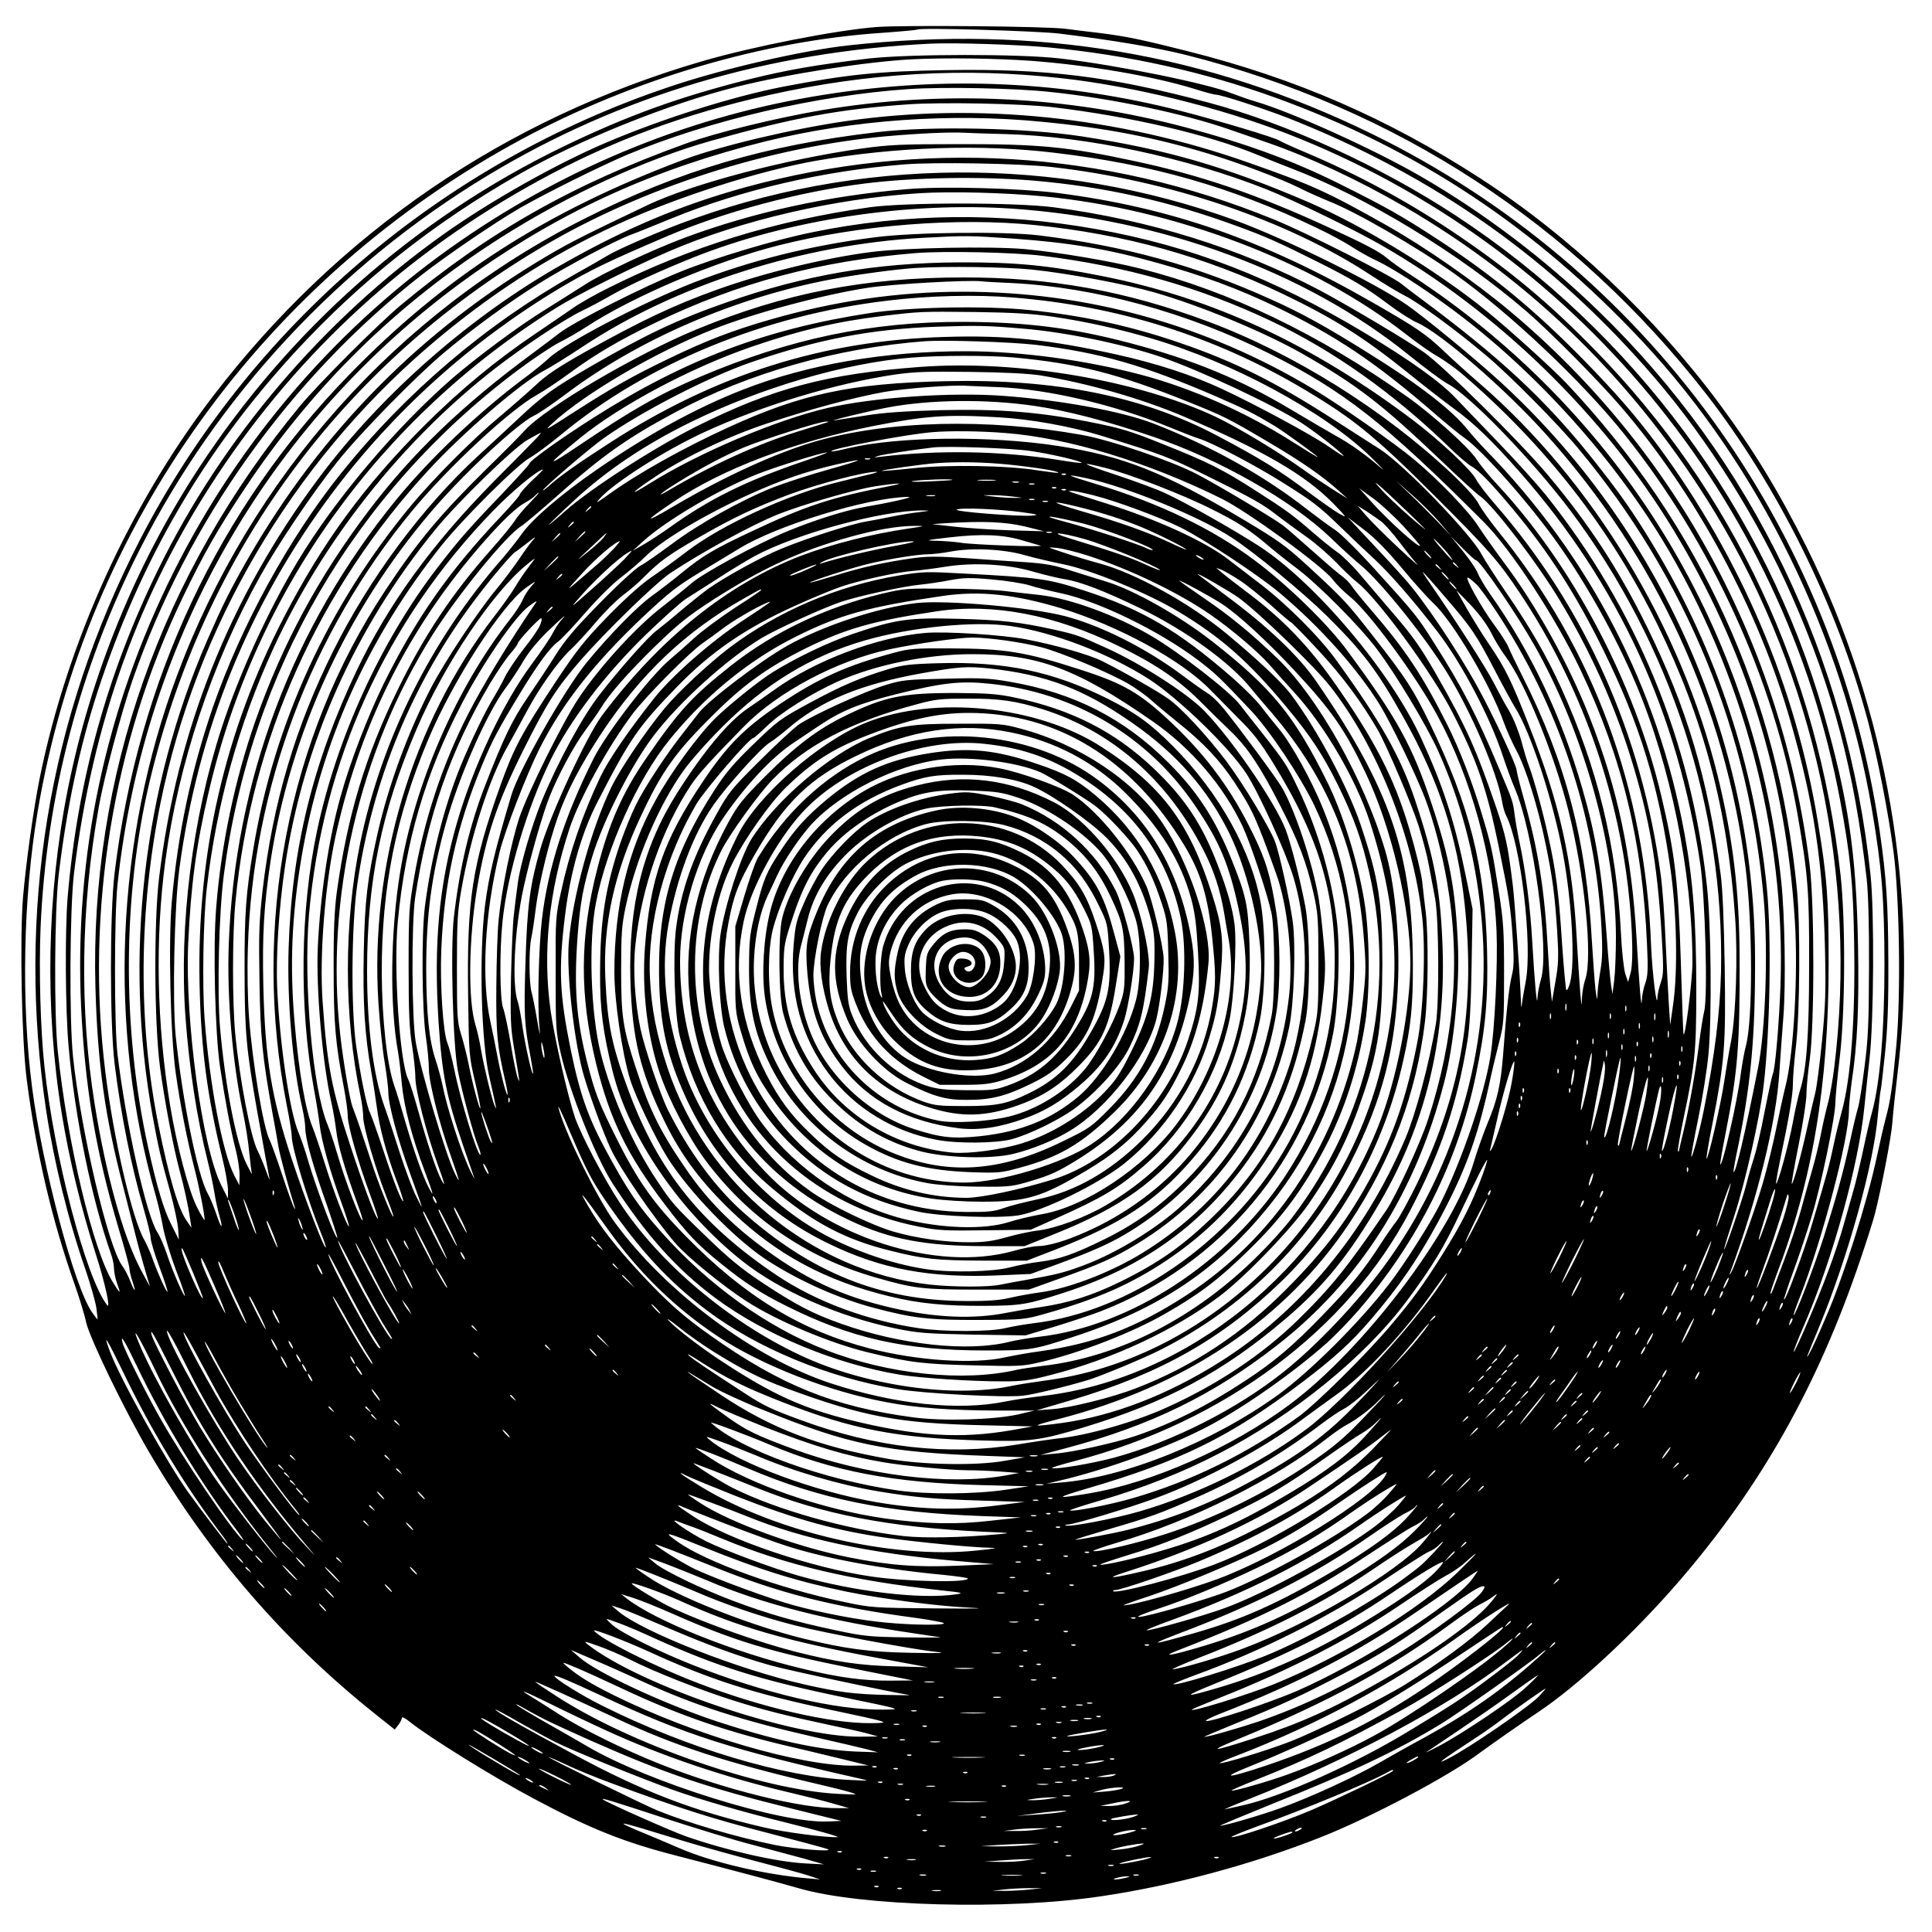
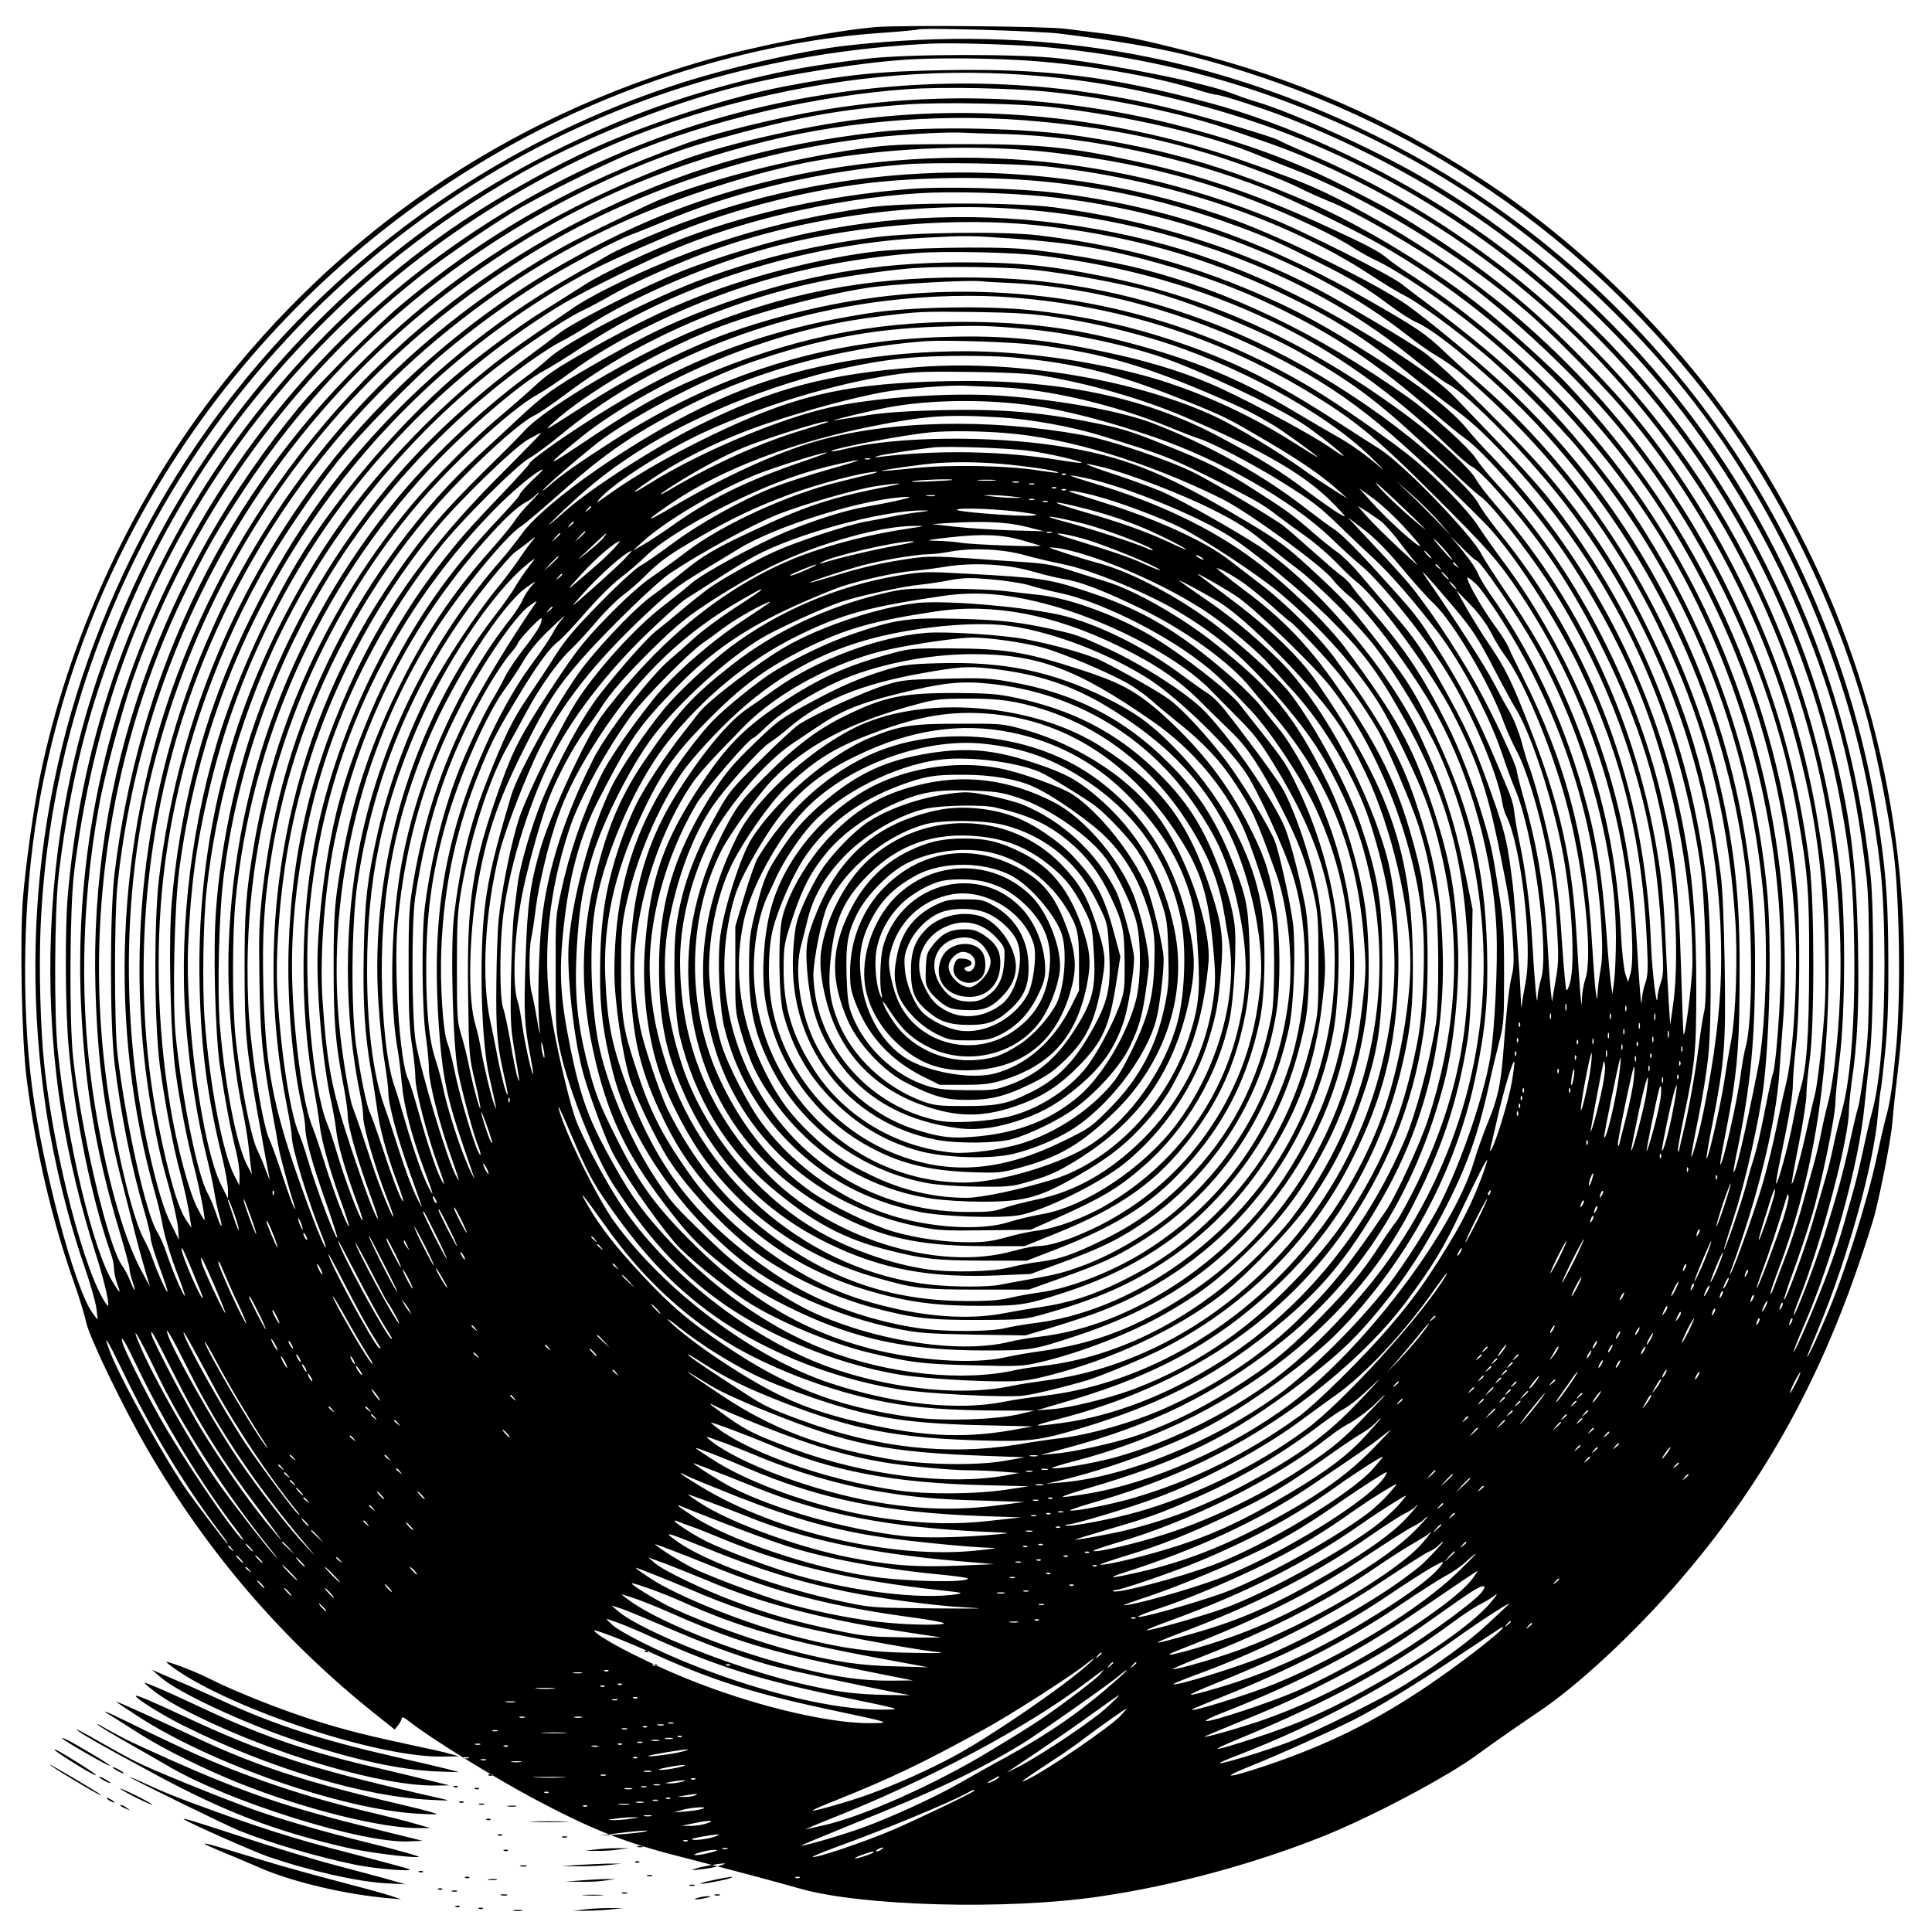
<svg xmlns="http://www.w3.org/2000/svg" version="1.0" width="100mm" height="100mm" viewBox="0 0 1000 1000" preserveAspectRatio="xMidYMid meet">
  <g transform="translate(0,1000) scale(0.1,-0.1)" fill="#000000" stroke="none">
-     <path d="M4535 9860 c-213 -17 -634 -100 -894 -175 -1026 -298 -1890 -889 -2538 -1735 -434 -567 -754 -1273 -897 -1975 -32 -157 -72 -444 -87 -621 -17 -210 -7 -735 19 -939 49 -382 131 -732 249 -1065 24 -69 51 -156 59 -195 19 -83 198 -453 325 -670 311 -531 697 -978 1169 -1355 l103 -82 19 24 c9 12 18 29 18 36 0 8 18 -1 42 -21 102 -81 432 -286 645 -399 287 -153 464 -224 738 -294 268 -69 516 -135 627 -167 319 -94 1084 -115 1568 -42 378 56 781 165 1140 307 257 102 663 317 819 435 51 38 220 156 301 210 204 136 491 402 726 673 425 491 721 1014 943 1670 33 96 66 202 75 235 35 139 85 397 91 476 3 46 15 154 25 239 115 928 -52 1901 -470 2740 -142 284 -272 499 -452 742 -334 450 -773 865 -1233 1163 -481 312 -958 519 -1517 660 -241 61 -324 78 -463 95 -49 6 -126 15 -170 21 -98 13 -842 20 -980 9z m950 -34 c284 -35 504 -73 656 -111 1085 -274 2004 -873 2690 -1754 373 -480 680 -1102 838 -1696 50 -191 104 -464 132 -675 31 -235 38 -740 15 -995 -21 -221 -30 -289 -56 -385 -11 -41 -31 -129 -45 -195 -51 -239 -174 -626 -265 -835 -37 -87 -75 -170 -85 -186 -22 -38 -16 -24 50 136 149 360 284 845 305 1100 6 63 12 122 15 130 2 8 12 94 22 190 13 128 18 255 17 470 -1 300 -10 438 -45 680 -230 1566 -1209 2912 -2624 3605 -855 419 -1736 568 -2715 460 -236 -26 -645 -120 -918 -212 -1187 -396 -2178 -1242 -2748 -2348 -475 -922 -640 -1931 -484 -2960 41 -266 113 -560 202 -815 27 -80 53 -171 57 -202 4 -32 7 -58 6 -58 -1 0 -14 17 -29 38 -92 134 -256 748 -310 1164 -57 438 -46 986 29 1428 249 1481 1174 2764 2510 3482 576 309 1246 507 1860 548 99 7 182 15 185 17 11 11 620 -7 735 -21z m-52 -72 c402 -38 802 -127 1167 -259 738 -267 1352 -675 1902 -1263 605 -647 1035 -1526 1187 -2422 51 -297 64 -463 65 -795 0 -345 -22 -613 -64 -770 -11 -38 -33 -133 -49 -210 -17 -77 -39 -169 -50 -205 -10 -36 -31 -110 -47 -165 -15 -55 -51 -165 -81 -244 -54 -147 -173 -424 -179 -418 -2 2 21 62 52 133 149 343 285 838 314 1134 5 52 17 163 26 245 23 190 26 763 6 955 -120 1129 -610 2146 -1408 2920 -277 269 -601 514 -927 701 -241 139 -666 331 -850 384 -31 9 -85 28 -119 41 -124 51 -592 146 -888 181 -209 25 -785 24 -995 0 -274 -33 -418 -58 -620 -108 -361 -91 -629 -188 -960 -348 -768 -372 -1415 -944 -1888 -1667 -326 -499 -559 -1072 -676 -1659 -109 -547 -120 -1138 -31 -1681 39 -238 98 -482 176 -726 47 -145 79 -291 58 -263 -111 145 -275 773 -324 1235 -21 194 -29 503 -20 719 29 681 204 1347 514 1958 403 795 1033 1472 1801 1935 684 413 1453 641 2290 682 124 6 466 -5 618 -20z m-93 -69 c302 -23 627 -79 842 -145 53 -17 103 -30 111 -30 27 0 245 -71 369 -119 763 -300 1379 -736 1904 -1348 277 -323 538 -739 710 -1131 211 -480 322 -900 386 -1462 8 -75 13 -233 12 -455 -1 -287 -4 -367 -23 -515 -12 -96 -27 -191 -33 -210 -6 -19 -26 -100 -43 -180 -37 -168 -66 -272 -136 -495 -49 -152 -148 -410 -155 -402 -2 2 12 43 32 93 114 290 254 822 254 965 0 27 7 93 14 147 30 199 39 389 33 711 -9 475 -50 753 -178 1201 -300 1046 -983 1970 -1902 2573 -388 255 -875 478 -1282 586 -507 136 -838 177 -1361 168 -348 -6 -508 -22 -842 -86 -261 -51 -620 -164 -912 -288 -261 -111 -603 -304 -845 -476 -621 -441 -1142 -1052 -1475 -1732 -265 -540 -419 -1098 -470 -1700 -14 -174 -12 -584 5 -770 32 -367 120 -793 219 -1074 9 -24 16 -58 16 -76 0 -18 7 -52 15 -75 22 -61 19 -61 -20 2 -103 164 -238 728 -286 1198 -20 189 -17 717 4 905 40 342 108 666 202 955 222 680 551 1246 1024 1760 339 367 713 664 1158 918 311 178 773 364 1123 452 266 67 676 131 910 143 179 9 436 5 620 -8z m156 -90 c369 -41 815 -151 1164 -286 1485 -576 2574 -1889 2865 -3454 53 -287 67 -424 72 -735 7 -390 -17 -708 -66 -880 -10 -36 -29 -112 -41 -170 -22 -103 -29 -130 -110 -403 -40 -137 -138 -402 -146 -394 -2 2 19 66 47 143 28 76 71 204 95 284 48 155 124 521 124 595 0 25 10 127 22 227 29 238 31 707 5 946 -118 1055 -552 1984 -1272 2721 -243 249 -452 422 -745 618 -233 155 -485 291 -750 403 -69 29 -130 57 -137 62 -17 14 -314 103 -508 153 -604 155 -1220 184 -1847 85 -672 -105 -1315 -363 -1885 -757 -629 -434 -1140 -1025 -1484 -1713 -354 -709 -516 -1472 -479 -2254 20 -418 77 -752 195 -1148 30 -100 55 -192 55 -204 0 -12 7 -41 15 -64 8 -24 14 -45 12 -47 -2 -2 -12 18 -22 44 -10 27 -29 63 -42 81 -73 97 -215 701 -255 1082 -20 193 -17 767 5 950 95 779 337 1449 742 2061 424 640 983 1152 1662 1523 376 206 753 346 1197 445 512 114 1006 143 1512 86z m-60 -71 c312 -32 691 -112 924 -193 47 -16 137 -47 200 -69 224 -78 473 -195 710 -332 662 -385 1204 -919 1607 -1583 517 -852 739 -1887 617 -2872 -8 -66 -23 -151 -34 -190 -10 -38 -26 -108 -35 -155 -9 -47 -29 -130 -45 -185 -16 -55 -43 -151 -60 -214 -18 -63 -54 -173 -82 -245 -27 -72 -54 -144 -60 -159 -6 -15 -12 -26 -14 -24 -3 2 11 44 29 93 189 496 272 989 272 1619 0 336 -8 443 -56 732 -115 700 -396 1361 -825 1943 -114 154 -219 275 -389 449 -251 256 -470 437 -758 625 -186 121 -260 163 -517 291 -230 114 -473 203 -780 285 -614 164 -1263 195 -1885 90 -235 -40 -548 -116 -705 -173 -588 -212 -1020 -457 -1475 -836 -116 -96 -430 -411 -521 -521 -721 -871 -1091 -1922 -1060 -3012 11 -395 49 -666 143 -1028 30 -118 62 -242 70 -275 13 -52 52 -189 69 -243 4 -9 -19 33 -51 93 -90 175 -177 488 -235 850 -79 490 -72 1020 21 1536 27 156 118 495 175 659 287 825 817 1567 1499 2099 137 106 378 270 509 346 139 79 411 214 552 274 425 178 983 308 1459 340 178 12 548 5 731 -15z m14 -79 c398 -47 807 -142 1060 -247 52 -22 131 -53 175 -70 386 -147 872 -442 1220 -743 120 -104 368 -354 484 -489 392 -456 713 -1051 879 -1631 120 -417 168 -734 178 -1175 5 -215 3 -289 -15 -475 -12 -121 -28 -245 -36 -275 -8 -30 -28 -118 -45 -195 -31 -140 -70 -278 -76 -272 -2 2 14 93 36 203 22 109 40 226 40 259 0 34 8 115 17 180 25 178 25 802 0 1005 -141 1134 -690 2149 -1552 2870 -184 154 -439 331 -635 442 -312 176 -389 211 -720 327 -672 237 -1398 312 -2075 215 -280 -40 -655 -129 -845 -200 -713 -267 -1238 -604 -1735 -1116 -673 -691 -1091 -1581 -1212 -2578 -25 -209 -25 -773 0 -985 32 -261 87 -536 152 -757 19 -65 35 -131 35 -147 0 -16 21 -84 46 -151 25 -67 43 -124 41 -126 -5 -6 -52 99 -77 170 -10 30 -30 74 -43 98 -63 110 -159 522 -202 872 -103 831 39 1702 402 2456 108 225 180 351 319 560 355 534 788 958 1329 1302 349 221 742 402 1085 499 428 120 663 164 1022 189 173 12 587 4 748 -15z m-60 -75 c327 -31 586 -81 867 -166 156 -47 373 -129 465 -175 43 -22 113 -53 155 -70 141 -55 459 -239 653 -377 285 -203 658 -555 877 -829 454 -567 776 -1273 897 -1968 54 -311 61 -397 60 -775 0 -368 -13 -547 -48 -656 -8 -27 -25 -100 -36 -162 -21 -113 -79 -326 -87 -318 -2 2 8 59 22 127 47 226 65 332 65 390 0 31 7 119 16 196 20 172 23 622 5 808 -97 1002 -497 1881 -1191 2619 -70 74 -297 280 -414 375 -257 209 -640 442 -924 565 -429 184 -732 272 -1172 340 -286 44 -784 55 -1060 22 -580 -68 -1020 -198 -1513 -447 -973 -490 -1728 -1337 -2111 -2366 -318 -854 -358 -1820 -111 -2688 14 -49 32 -127 40 -173 9 -46 38 -142 65 -214 28 -72 49 -133 47 -135 -6 -6 -65 131 -93 215 -14 43 -36 93 -49 113 -58 89 -164 564 -207 924 -17 149 -17 710 0 875 137 1291 807 2436 1855 3172 460 323 935 537 1502 677 452 111 954 147 1425 101z m-185 -64 c421 -12 935 -121 1353 -287 142 -57 447 -205 592 -288 603 -346 1150 -878 1510 -1471 378 -623 584 -1285 630 -2025 18 -276 -6 -695 -49 -860 -11 -44 -32 -141 -47 -215 -15 -74 -46 -202 -70 -285 -44 -148 -145 -432 -165 -464 -9 -13 -9 -13 -3 4 140 379 238 777 254 1035 5 74 14 205 21 290 13 168 7 523 -11 695 -130 1236 -762 2321 -1770 3042 -47 33 -119 82 -160 108 -41 26 -91 62 -111 79 -43 36 -106 69 -319 167 -358 164 -646 262 -982 334 -352 76 -502 90 -923 89 -284 0 -352 -3 -490 -22 -395 -55 -879 -183 -1110 -292 -317 -151 -405 -195 -515 -260 -657 -386 -1175 -909 -1555 -1569 -97 -170 -130 -237 -215 -431 -330 -762 -430 -1633 -280 -2457 27 -149 43 -221 90 -388 21 -77 40 -165 42 -196 l4 -56 -38 76 c-40 77 -76 198 -121 401 -136 614 -133 1301 7 1893 282 1185 993 2155 2034 2770 517 306 1173 517 1782 572 171 15 330 22 400 18 19 -1 116 -5 215 -7z m255 -97 c505 -60 910 -176 1348 -385 74 -35 159 -81 191 -103 32 -21 91 -54 132 -73 74 -35 225 -131 369 -237 425 -311 829 -753 1105 -1206 417 -687 637 -1514 611 -2300 -7 -201 -28 -443 -40 -463 -3 -6 -22 -93 -42 -194 -19 -101 -45 -210 -56 -243 -11 -33 -29 -94 -39 -135 -21 -82 -110 -342 -115 -337 -2 2 22 79 52 172 57 173 132 506 153 680 33 282 41 769 16 1020 -64 632 -259 1225 -578 1756 -111 185 -183 288 -334 477 -241 300 -474 516 -884 820 -24 17 -66 50 -94 72 -56 45 -492 265 -661 334 -882 360 -1824 417 -2739 166 -325 -90 -609 -208 -934 -392 -483 -271 -945 -676 -1272 -1114 -459 -615 -734 -1303 -826 -2071 -27 -227 -25 -748 5 -975 24 -179 69 -417 102 -538 23 -85 45 -184 54 -250 l7 -45 -26 38 c-43 62 -91 226 -145 494 -106 528 -102 1108 11 1668 185 910 675 1747 1382 2357 309 266 632 476 984 637 305 141 738 279 1033 330 406 71 851 86 1230 40z m-20 -73 c610 -69 1216 -273 1649 -556 68 -45 151 -95 185 -112 67 -33 267 -180 416 -306 121 -101 375 -357 483 -488 557 -670 883 -1467 957 -2339 22 -269 8 -670 -31 -865 -68 -344 -116 -546 -126 -536 -2 2 4 36 12 77 78 367 101 616 99 1044 -6 1122 -490 2212 -1323 2973 -136 124 -385 328 -479 394 -165 114 -628 342 -887 437 -924 337 -1957 331 -2880 -19 -139 -53 -331 -137 -374 -165 -20 -12 -94 -55 -166 -95 -458 -258 -873 -610 -1210 -1030 -269 -335 -517 -788 -664 -1213 -111 -324 -181 -652 -212 -1006 -18 -204 -7 -685 20 -881 24 -171 60 -354 98 -500 23 -89 54 -243 52 -265 0 -5 -18 24 -39 66 -43 84 -104 315 -139 524 -70 419 -79 869 -25 1270 67 501 242 1026 492 1475 90 162 271 431 398 590 117 147 403 439 553 565 151 127 338 263 493 359 146 91 390 220 476 252 26 9 121 48 212 85 357 146 783 245 1200 278 157 13 595 5 760 -13z m-89 -71 c362 -31 701 -106 1051 -235 146 -53 222 -87 409 -181 187 -93 260 -137 382 -229 51 -38 114 -78 140 -89 121 -52 460 -345 671 -581 571 -637 926 -1409 1031 -2241 37 -295 38 -786 2 -921 -8 -29 -20 -96 -27 -148 -17 -138 -95 -479 -106 -467 -2 2 10 73 27 158 64 325 75 458 73 919 -1 335 -34 612 -114 937 -190 770 -646 1522 -1232 2029 -57 49 -139 123 -183 165 -95 91 -145 124 -375 256 -564 323 -1043 489 -1625 564 -199 25 -595 36 -780 20 -406 -34 -795 -119 -1150 -251 -164 -61 -429 -185 -517 -243 -46 -29 -137 -87 -203 -128 -137 -84 -348 -241 -480 -354 -293 -254 -612 -630 -805 -952 -151 -251 -301 -580 -392 -858 -153 -470 -222 -1022 -188 -1500 20 -268 59 -523 115 -745 13 -52 29 -126 35 -165 6 -38 18 -92 26 -119 21 -74 9 -67 -16 9 -12 36 -32 85 -45 108 -53 95 -132 486 -166 819 -17 178 -7 663 19 858 95 719 361 1372 791 1947 318 425 720 787 1179 1062 157 93 243 135 552 267 296 127 688 232 1025 274 255 32 600 38 876 15z m47 -81 c685 -66 1396 -336 1882 -716 52 -41 124 -92 160 -112 36 -21 92 -61 125 -89 433 -370 771 -803 1015 -1302 237 -483 363 -958 401 -1515 14 -199 4 -498 -20 -633 -11 -56 -27 -151 -36 -212 -17 -116 -84 -409 -92 -402 -2 3 11 85 31 183 63 325 69 404 63 814 -4 238 -11 403 -21 475 -67 500 -175 861 -381 1280 -143 292 -300 533 -513 786 -145 173 -542 566 -642 636 -87 61 -397 245 -540 321 -411 217 -883 364 -1375 429 -198 26 -772 26 -955 0 -488 -69 -923 -203 -1350 -417 -69 -34 -152 -81 -185 -105 -33 -23 -121 -83 -195 -133 -203 -137 -387 -289 -571 -472 -312 -312 -527 -604 -729 -994 -306 -590 -452 -1222 -437 -1901 7 -331 39 -578 118 -900 16 -66 29 -140 29 -164 l0 -45 -35 70 c-99 198 -188 851 -171 1249 14 304 41 508 106 785 243 1045 884 1937 1803 2509 104 65 388 207 577 289 376 162 858 274 1300 302 159 10 441 3 638 -16z m-158 -64 c774 -53 1519 -327 2050 -756 85 -69 176 -136 202 -150 115 -59 442 -398 638 -659 519 -693 795 -1541 778 -2385 -5 -209 -33 -437 -88 -710 -21 -108 -60 -253 -66 -247 -2 2 14 90 36 197 22 106 46 256 53 334 18 189 14 672 -8 870 -82 750 -365 1436 -833 2023 -48 59 -159 182 -247 273 -88 92 -185 192 -215 224 -82 88 -237 199 -473 341 -478 287 -900 451 -1392 539 -489 88 -992 83 -1470 -16 -194 -39 -503 -132 -677 -202 -191 -76 -556 -261 -631 -319 -34 -26 -100 -76 -146 -110 -353 -260 -617 -513 -840 -807 -260 -342 -449 -692 -590 -1094 -105 -300 -177 -641 -202 -964 -17 -204 -6 -652 20 -825 25 -166 54 -323 81 -428 11 -43 20 -101 20 -131 l-1 -53 -26 50 c-61 118 -129 474 -154 812 -13 172 -7 515 11 673 50 436 166 854 345 1244 257 558 665 1073 1145 1447 143 111 354 252 448 298 42 20 113 58 158 84 93 53 252 126 427 196 485 193 1105 288 1647 251z m118 -85 c466 -48 875 -162 1277 -354 271 -130 423 -226 654 -412 84 -68 192 -152 239 -186 102 -74 196 -165 338 -326 512 -581 818 -1247 935 -2032 25 -171 39 -685 20 -759 -6 -25 -18 -98 -26 -163 -21 -165 -53 -340 -81 -457 -13 -54 -24 -101 -24 -104 0 -3 -2 -3 -5 0 -3 3 11 81 30 174 58 275 65 339 65 659 0 350 -16 562 -61 810 -138 754 -490 1434 -1028 1985 -29 30 -71 77 -92 103 -84 105 -250 234 -514 398 -220 138 -347 208 -503 278 -385 175 -767 280 -1207 333 -179 21 -643 16 -845 -10 -338 -43 -645 -120 -941 -235 -267 -105 -666 -313 -749 -392 -25 -23 -83 -71 -130 -105 -233 -174 -486 -414 -662 -630 -535 -656 -834 -1452 -864 -2300 -10 -271 19 -608 73 -865 14 -66 29 -160 33 -210 5 -49 11 -99 14 -110 4 -11 -9 12 -28 50 -54 111 -110 401 -137 705 -16 186 -6 601 20 795 137 1049 675 1973 1516 2605 81 61 180 127 219 147 39 19 100 55 136 78 243 160 672 342 1000 425 419 106 927 146 1328 105z m-114 -70 c296 -21 495 -55 751 -127 229 -64 413 -132 603 -223 314 -151 523 -291 827 -555 61 -53 131 -110 157 -128 91 -63 335 -339 481 -545 149 -210 298 -477 402 -721 182 -428 295 -983 295 -1449 0 -99 -43 -430 -47 -362 -2 22 -7 186 -13 365 -13 414 -31 564 -101 860 -139 588 -459 1195 -852 1615 -41 44 -88 102 -104 127 -38 60 -232 235 -360 325 -459 325 -919 546 -1381 663 -159 40 -435 86 -601 101 -176 15 -623 7 -796 -16 -234 -30 -551 -107 -793 -194 -221 -79 -390 -159 -677 -319 -149 -84 -206 -122 -265 -178 -41 -38 -127 -113 -190 -166 -129 -107 -338 -317 -451 -453 -429 -516 -711 -1130 -818 -1780 -38 -229 -46 -335 -45 -630 0 -314 9 -406 64 -720 37 -208 58 -322 65 -355 3 -14 -5 4 -18 40 -13 36 -33 83 -44 105 -35 67 -93 370 -115 600 -16 166 -16 522 1 690 80 836 430 1617 1002 2235 177 192 476 449 594 511 33 17 123 73 200 124 481 320 1139 530 1761 564 223 12 242 12 468 -4z m151 -89 c430 -53 814 -162 1185 -338 319 -151 634 -374 920 -652 47 -46 99 -90 115 -99 37 -19 106 -90 219 -226 184 -221 327 -444 465 -726 188 -381 286 -701 347 -1130 33 -230 39 -531 14 -705 l-15 -105 -7 105 c-4 58 -11 206 -17 330 -5 124 -16 277 -25 340 -98 729 -392 1387 -860 1923 -42 48 -85 105 -96 126 -24 48 -192 205 -330 309 -521 392 -1033 629 -1600 742 -286 57 -449 73 -744 72 -432 -2 -801 -65 -1208 -208 -247 -86 -418 -167 -703 -332 -193 -112 -243 -148 -367 -264 -62 -58 -159 -148 -215 -199 -288 -266 -559 -630 -746 -1004 -198 -396 -315 -790 -368 -1245 -18 -161 -20 -221 -16 -470 5 -292 15 -388 67 -680 12 -63 26 -142 31 -174 8 -48 53 -214 84 -312 5 -15 4 -16 -3 -4 -6 8 -33 84 -61 168 -28 85 -58 167 -66 183 -32 62 -88 395 -106 633 -7 96 -10 238 -6 360 24 826 325 1626 851 2263 187 226 508 524 645 599 36 20 113 71 171 114 129 95 258 171 443 260 426 206 852 320 1347 360 145 12 510 4 655 -14z m-57 -71 c186 -19 486 -75 639 -119 239 -69 562 -203 757 -313 287 -163 418 -264 723 -555 94 -90 186 -175 205 -187 68 -48 294 -343 413 -541 156 -259 277 -528 364 -805 98 -316 139 -551 162 -930 10 -172 10 -198 -5 -241 -9 -26 -16 -59 -17 -73 -2 -80 -27 120 -33 264 -30 813 -299 1540 -793 2147 -41 51 -86 114 -99 139 -15 30 -66 87 -141 158 -352 331 -818 622 -1261 787 -424 158 -814 229 -1267 228 -509 0 -925 -81 -1380 -269 -312 -129 -779 -403 -888 -522 -23 -26 -113 -117 -201 -202 -238 -235 -354 -373 -521 -626 -508 -766 -694 -1742 -510 -2670 14 -68 25 -139 25 -156 0 -60 83 -333 155 -511 14 -34 23 -63 21 -65 -8 -8 -107 251 -174 452 -107 323 -140 524 -149 901 -6 265 3 417 37 644 101 663 392 1296 832 1812 166 195 446 456 533 497 24 11 97 61 162 110 376 284 878 501 1375 595 137 26 341 53 438 59 164 10 465 5 598 -8z m-103 -70 c430 -21 910 -152 1333 -364 389 -195 599 -360 1111 -872 143 -143 373 -495 503 -769 215 -453 321 -895 343 -1420 6 -128 4 -163 -9 -199 -9 -24 -17 -64 -18 -90 -2 -59 -13 73 -27 319 -25 433 -98 778 -243 1147 -107 275 -276 579 -447 806 -43 58 -102 141 -130 184 -49 77 -204 238 -331 344 -100 84 -383 282 -525 367 -552 331 -1168 502 -1811 502 -337 0 -665 -48 -1004 -146 -193 -56 -323 -106 -518 -200 -187 -90 -290 -148 -497 -281 -141 -91 -154 -98 -105 -53 171 156 532 367 830 485 210 84 570 180 805 216 126 19 513 41 585 33 14 -2 84 -6 155 -9z m10 -75 c545 -44 1045 -202 1503 -474 257 -153 367 -242 674 -549 279 -278 334 -340 445 -507 284 -426 473 -921 548 -1432 32 -219 43 -467 25 -534 l-13 -47 -15 44 c-7 24 -18 118 -22 209 -23 454 -121 853 -310 1271 -74 162 -157 307 -284 492 -55 81 -113 170 -127 197 -53 104 -406 469 -528 546 -34 21 -139 89 -234 150 -306 197 -515 302 -802 400 -252 87 -502 141 -775 169 -226 24 -623 16 -825 -15 -542 -83 -957 -240 -1430 -540 -178 -113 -335 -226 -335 -240 0 -4 -64 -75 -142 -157 -170 -177 -228 -243 -336 -384 -291 -379 -520 -881 -621 -1359 -87 -411 -93 -911 -17 -1332 14 -73 27 -160 31 -193 8 -77 53 -237 110 -394 25 -68 43 -126 41 -128 -7 -8 -77 173 -122 316 -25 80 -54 166 -64 191 -38 89 -73 289 -95 545 -26 299 -15 553 35 854 101 600 342 1136 727 1620 112 139 386 412 453 450 30 17 105 72 165 122 445 368 1053 618 1690 693 212 26 458 32 650 16z m210 -100 c173 -26 330 -61 502 -111 421 -123 896 -379 1138 -614 55 -54 79 -79 53 -57 -72 63 -161 127 -235 167 -37 21 -140 81 -227 133 -268 160 -507 259 -840 347 -297 78 -533 108 -861 109 -477 1 -897 -87 -1363 -285 -209 -89 -349 -168 -642 -366 -160 -107 -153 -93 25 52 207 168 571 362 885 470 247 85 442 131 675 159 197 24 201 24 485 21 206 -3 296 -9 405 -25z m-160 -61 c219 -18 515 -79 715 -147 201 -69 579 -246 725 -340 69 -44 209 -154 220 -172 3 -5 -31 16 -77 48 -92 63 -368 212 -553 299 -155 72 -339 132 -541 177 -355 79 -580 102 -894 92 -629 -18 -1185 -194 -1729 -545 -171 -110 -270 -180 -323 -229 -16 -14 -28 -23 -28 -20 0 11 244 220 315 270 193 137 539 315 760 392 349 120 623 173 965 185 209 7 258 6 445 -10z m68 -84 c330 -40 557 -105 936 -269 150 -65 192 -87 296 -149 54 -33 225 -157 225 -163 0 -2 -56 32 -125 76 -241 154 -527 281 -788 350 -291 77 -621 121 -902 122 -424 1 -829 -69 -1160 -199 -241 -94 -492 -232 -752 -411 -189 -130 -339 -259 -394 -338 -23 -32 -67 -88 -98 -124 -366 -416 -625 -934 -736 -1470 -86 -415 -86 -902 1 -1313 8 -38 14 -87 14 -110 0 -49 64 -268 120 -411 22 -55 38 -101 36 -103 -6 -7 -75 163 -115 287 -45 137 -75 226 -96 280 -15 39 -49 239 -64 375 -79 700 97 1464 477 2068 130 207 382 516 459 563 19 12 104 84 190 160 227 203 359 297 612 432 374 201 835 332 1291 366 105 7 446 -4 573 -19z m-118 -65 c334 -31 542 -84 910 -232 183 -74 198 -81 410 -206 170 -100 280 -176 365 -253 l45 -40 -75 47 c-41 26 -111 72 -155 104 -126 90 -335 216 -447 270 -403 191 -1029 298 -1533 261 -485 -36 -764 -110 -1162 -309 -222 -112 -546 -321 -676 -436 -48 -43 -87 -75 -87 -73 0 2 59 60 132 127 166 154 368 290 603 405 365 179 797 306 1142 334 144 12 402 12 528 1z m140 -93 c251 -42 523 -120 740 -212 417 -178 633 -304 780 -455 68 -71 69 -72 27 -49 -23 13 -95 64 -160 112 -148 112 -252 176 -472 292 -387 205 -839 295 -1404 282 -492 -11 -746 -65 -1126 -239 -236 -108 -470 -239 -625 -351 -59 -42 -65 -45 -40 -17 78 85 333 247 540 343 297 137 676 252 985 298 104 15 170 17 395 14 175 -2 302 -9 360 -18z m-215 -61 c253 -10 600 -91 880 -206 63 -26 133 -53 155 -60 71 -22 286 -135 430 -225 161 -101 189 -122 307 -236 47 -46 125 -120 173 -164 79 -73 206 -219 328 -378 123 -161 267 -434 333 -632 20 -61 49 -140 65 -177 95 -219 180 -837 135 -987 -9 -30 -17 -73 -18 -95 -2 -62 -15 79 -27 289 -10 178 -35 371 -66 516 -9 41 -20 103 -25 139 -9 72 -9 73 -82 245 -116 276 -189 417 -335 647 -86 136 -94 147 -301 375 -94 104 -178 187 -211 210 -31 20 -94 67 -141 103 -223 176 -504 333 -800 448 -163 63 -478 121 -776 143 -271 20 -674 -8 -908 -62 -268 -62 -673 -234 -926 -393 -120 -75 -89 -43 40 42 152 100 369 203 570 270 222 74 442 133 605 163 110 19 358 38 430 32 17 -1 91 -4 165 -7z m185 -97 c166 -24 381 -80 615 -160 343 -117 717 -330 918 -523 53 -52 124 -116 157 -143 104 -87 328 -365 444 -553 128 -208 261 -519 286 -670 4 -25 13 -57 21 -72 76 -149 137 -668 101 -859 -9 -46 -18 -100 -20 -119 -2 -22 -4 -13 -5 24 -3 101 -32 518 -42 596 -26 210 -36 254 -87 405 -106 307 -152 409 -310 686 -77 134 -118 193 -214 305 -65 76 -149 174 -185 217 -37 43 -87 92 -112 109 -26 18 -80 62 -122 98 -108 94 -139 117 -297 218 -177 114 -250 150 -488 245 -164 66 -214 81 -365 111 -271 54 -476 70 -780 63 -181 -5 -293 -12 -385 -27 -71 -11 -143 -22 -160 -25 -58 -9 161 45 265 65 218 42 514 46 765 9z m-185 -59 c162 -9 372 -47 526 -94 321 -99 350 -110 551 -209 241 -119 286 -144 368 -208 33 -25 98 -73 145 -106 47 -33 117 -94 156 -134 39 -41 89 -89 112 -106 106 -85 388 -470 491 -673 126 -246 177 -395 237 -685 56 -275 63 -318 74 -485 7 -106 6 -147 -5 -190 -14 -57 -28 -179 -45 -410 -13 -158 -29 -232 -83 -360 -21 -52 -52 -139 -68 -193 -107 -360 -572 -973 -954 -1257 -301 -224 -714 -406 -1045 -461 -170 -28 -171 -23 -5 26 483 141 742 268 1113 549 165 125 256 207 360 329 143 167 239 307 341 494 139 257 204 429 266 708 14 66 38 167 53 225 26 101 27 115 27 360 0 230 -3 272 -28 429 -34 216 -38 235 -88 401 -48 160 -114 331 -176 455 -130 259 -216 389 -398 600 -47 55 -93 111 -101 125 -9 14 -32 37 -53 52 -20 14 -88 73 -152 130 -63 56 -130 115 -149 129 -53 39 -332 206 -445 265 -130 68 -448 177 -596 203 -485 87 -1002 75 -1379 -34 -204 -59 -476 -184 -734 -336 -156 -92 -157 -82 -1 23 253 171 626 312 1036 393 270 53 379 61 649 45z m-885 -25 c-5 -2 -77 -24 -160 -50 -200 -62 -440 -171 -657 -299 -84 -49 -52 -20 42 38 126 78 239 138 345 182 99 41 388 132 420 132 11 0 16 -1 10 -3z m916 -56 c328 -25 738 -150 1124 -341 134 -67 514 -343 573 -417 19 -26 60 -66 90 -90 97 -78 338 -405 450 -611 177 -326 292 -744 308 -1117 7 -178 -9 -509 -32 -653 -33 -201 -146 -533 -260 -762 -49 -98 -191 -321 -267 -418 -155 -200 -407 -450 -572 -570 -338 -244 -797 -429 -1130 -454 l-70 -6 60 14 c251 58 580 178 785 287 184 98 438 277 609 429 40 36 112 110 160 165 310 358 518 775 610 1220 51 245 64 397 58 648 -11 433 -90 746 -296 1172 -88 181 -124 236 -295 454 -136 174 -149 188 -334 359 -118 108 -156 135 -330 239 -419 250 -626 332 -967 385 -349 54 -830 49 -1084 -12 -46 -11 -86 -19 -88 -16 -12 12 387 88 522 99 91 8 249 6 376 -4z m-2433 -36 c-20 -21 -116 -119 -215 -218 -321 -326 -542 -631 -708 -978 -225 -474 -335 -919 -351 -1432 -9 -269 20 -613 71 -832 8 -35 15 -81 15 -101 0 -55 39 -195 109 -391 33 -96 59 -176 57 -178 -9 -9 -108 253 -152 402 -14 50 -37 115 -50 146 -45 108 -96 454 -109 739 -8 166 8 418 40 634 93 632 363 1238 779 1746 115 141 402 420 476 463 35 20 67 37 69 37 3 0 -11 -17 -31 -37z m2564 -57 c101 -14 273 -54 266 -62 -2 -2 -58 5 -123 16 -289 46 -621 52 -915 16 -39 -5 -41 -5 -15 4 26 8 168 30 285 44 71 8 398 -3 502 -18z m-1177 -55 c-298 -102 -484 -194 -690 -342 -44 -31 -105 -71 -135 -88 l-55 -32 50 46 c119 109 393 271 595 351 96 38 333 112 360 112 8 0 -48 -21 -125 -47z m348 12 c-7 -2 -19 -2 -25 0 -7 3 -2 5 12 5 14 0 19 -2 13 -5z m-214 -53 c-97 -27 -226 -69 -288 -93 -167 -67 -387 -190 -524 -293 -68 -50 -140 -101 -162 -112 -22 -11 -115 -96 -206 -189 -130 -132 -180 -190 -233 -273 -36 -58 -102 -157 -145 -220 -78 -114 -122 -204 -217 -448 -83 -212 -135 -431 -165 -692 -18 -160 -5 -659 21 -793 22 -113 82 -335 106 -392 8 -20 13 -39 11 -42 -13 -13 -103 278 -136 443 -12 56 -27 116 -35 135 -23 54 -39 304 -32 481 14 345 78 637 210 955 55 133 83 186 206 388 86 141 149 226 189 254 16 12 80 79 141 150 64 73 143 152 184 182 39 30 97 79 128 110 95 93 350 241 600 348 136 58 243 93 383 126 168 39 150 27 -36 -25z m936 25 c141 -15 259 -34 252 -42 -2 -2 -49 4 -103 12 -159 26 -471 31 -653 11 -84 -9 -155 -15 -157 -13 -5 4 219 36 286 40 117 8 247 5 375 -8z m493 -16 c124 -31 402 -138 551 -213 137 -68 200 -109 296 -191 33 -28 98 -80 145 -115 113 -85 329 -302 417 -420 100 -133 257 -395 316 -525 116 -258 191 -536 222 -835 69 -648 -112 -1306 -504 -1838 -141 -190 -348 -408 -516 -542 -245 -195 -573 -361 -879 -445 -112 -30 -311 -64 -321 -53 -2 2 53 19 123 37 770 202 1409 679 1730 1293 160 306 244 553 298 883 11 69 18 190 21 390 l5 290 -37 180 c-58 281 -116 458 -230 706 -159 344 -545 801 -836 991 -133 86 -375 223 -487 275 -42 20 -156 62 -252 94 -185 61 -204 73 -62 38z m-2966 -68 c-34 -33 -62 -65 -62 -71 0 -6 -46 -59 -102 -118 -266 -281 -437 -527 -603 -863 -80 -164 -171 -398 -220 -574 -62 -216 -107 -514 -120 -785 -10 -218 24 -606 71 -810 8 -36 19 -99 24 -140 9 -78 43 -195 104 -364 20 -54 35 -100 33 -102 -9 -9 -92 208 -132 346 -15 52 -38 120 -50 150 -77 185 -125 732 -96 1081 68 797 399 1525 956 2098 97 100 228 208 255 211 3 0 -23 -27 -58 -59z m1763 37 c-22 -5 -101 -24 -175 -43 -257 -62 -604 -221 -783 -358 -56 -43 -140 -104 -187 -136 -54 -37 -136 -111 -225 -202 -121 -125 -157 -170 -268 -337 -178 -269 -217 -343 -285 -532 -149 -417 -176 -597 -169 -1095 4 -305 5 -312 36 -444 17 -74 30 -136 27 -138 -5 -5 -42 133 -61 232 -9 44 -26 112 -38 150 -20 65 -22 89 -22 345 0 240 3 291 23 405 47 274 145 577 241 745 26 47 70 126 96 175 66 125 163 261 226 320 30 28 89 92 132 143 43 51 106 114 140 140 34 25 85 69 112 97 77 78 128 115 285 205 175 101 293 156 469 222 147 54 380 115 446 116 11 0 2 -4 -20 -10z m1002 -4 c-3 -3 -12 -4 -19 -1 -8 3 -5 6 6 6 11 1 17 -2 13 -5z m105 -19 c205 -43 581 -196 751 -306 119 -77 371 -285 497 -409 186 -185 257 -279 394 -523 184 -328 279 -618 317 -967 57 -537 -16 -967 -244 -1441 -42 -86 -91 -176 -109 -200 -19 -24 -55 -76 -80 -115 -88 -137 -159 -224 -300 -369 -155 -161 -252 -243 -400 -340 -197 -130 -377 -221 -566 -286 -110 -37 -329 -86 -422 -93 l-75 -7 135 36 c433 115 761 275 1089 531 428 333 717 788 865 1358 52 197 82 505 72 721 -13 285 -43 445 -135 722 -101 304 -178 444 -441 800 -100 135 -303 333 -475 462 -219 164 -495 297 -823 396 -156 47 -169 55 -50 30z m-693 -9 c-2 -2 -58 -5 -124 -8 -66 -3 -102 -2 -80 2 42 7 211 13 204 6z m219 -3 c-21 -2 -57 -2 -80 0 -24 2 -7 4 37 4 44 0 63 -2 43 -4z m2137 -162 c61 -58 101 -98 90 -90 -68 53 -168 144 -220 199 -77 83 -20 35 130 -109z m-2012 152 c-7 -2 -21 -2 -30 0 -10 3 -4 5 12 5 17 0 24 -2 18 -5z m2178 -206 l61 -72 -71 75 c-40 41 -104 106 -144 143 l-72 69 82 -72 c45 -39 110 -104 144 -143z m-2846 187 c-301 -58 -435 -102 -720 -237 -192 -90 -248 -124 -355 -211 -41 -34 -111 -88 -154 -119 -76 -54 -225 -206 -340 -347 -113 -138 -351 -557 -389 -685 -85 -284 -117 -417 -137 -575 -31 -254 -20 -706 24 -890 13 -58 27 -118 30 -135 6 -29 6 -29 -5 -5 -14 34 -54 198 -69 285 -6 39 -19 97 -29 130 -40 129 -35 450 9 711 46 269 103 439 240 714 123 246 169 317 300 468 133 151 383 394 460 446 159 106 424 251 560 305 123 49 399 129 501 144 118 18 167 19 74 1z m748 9 c-7 -2 -19 -2 -25 0 -7 3 -2 5 12 5 14 0 19 -2 13 -5z m114 -19 c-3 -3 -12 -4 -19 -1 -8 3 -5 6 6 6 11 1 17 -2 13 -5z m50 -10 c-3 -3 -12 -4 -19 -1 -8 3 -5 6 6 6 11 1 17 -2 13 -5z m1748 -189 c47 -51 85 -96 85 -99 0 -19 -169 133 -253 228 l-62 69 73 -53 c40 -29 111 -95 157 -145z m-1604 161 c116 -29 347 -115 451 -167 124 -62 405 -248 513 -339 211 -178 401 -391 518 -580 57 -94 187 -361 233 -482 45 -119 88 -283 114 -433 71 -410 38 -812 -99 -1231 -39 -120 -166 -395 -216 -469 -201 -294 -284 -398 -459 -569 -184 -179 -415 -333 -679 -452 -162 -74 -410 -144 -557 -159 -36 -4 -132 -18 -215 -32 -360 -58 -730 -17 -1118 126 -154 56 -195 76 -287 136 -217 141 -268 176 -295 199 -16 15 13 -1 65 -35 128 -82 223 -129 419 -206 363 -142 595 -187 1036 -199 243 -7 299 0 518 66 434 131 729 289 1051 564 203 173 331 332 491 607 230 395 338 833 322 1309 -10 296 -41 464 -143 770 -75 224 -178 406 -409 725 -86 119 -254 287 -390 391 -60 46 -136 104 -168 129 -122 94 -369 207 -637 291 -211 67 -199 62 -174 63 12 1 64 -10 115 -23z m-2920 -40 c-30 -30 -63 -70 -75 -89 -11 -19 -68 -89 -126 -154 -198 -223 -344 -441 -479 -718 -170 -347 -263 -657 -318 -1055 -12 -93 -17 -194 -16 -395 0 -279 9 -386 53 -615 11 -58 20 -124 20 -147 0 -50 52 -234 114 -402 25 -68 44 -126 42 -128 -8 -8 -72 161 -146 387 -93 281 -117 406 -140 734 -18 242 13 624 72 881 130 575 383 1071 766 1505 101 114 165 174 213 200 19 10 41 26 48 34 8 9 16 16 19 16 4 0 -18 -24 -47 -54z m2097 37 c-10 -2 -28 -2 -40 0 -13 2 -5 4 17 4 22 1 32 -1 23 -4z m402 -3 c61 -7 62 -7 15 -7 -27 -1 -79 3 -115 7 -61 7 -62 7 -15 7 28 1 79 -3 115 -7z m-595 -21 c-49 -11 -128 -26 -175 -34 -96 -17 -261 -69 -400 -127 -159 -67 -433 -216 -491 -267 -30 -26 -97 -80 -149 -120 -135 -103 -327 -313 -435 -475 -84 -126 -265 -492 -308 -621 -41 -126 -91 -371 -106 -525 -6 -58 -11 -213 -12 -345 -2 -244 4 -308 47 -494 8 -35 13 -65 11 -67 -6 -6 -34 102 -53 201 -9 50 -25 128 -35 174 -49 217 -31 565 47 881 28 113 139 400 205 532 118 235 284 446 539 687 132 124 176 158 290 227 74 45 166 100 205 124 194 120 667 265 875 268 20 0 -5 -8 -55 -19z m708 4 c-7 -2 -19 -2 -25 0 -7 3 -2 5 12 5 14 0 19 -2 13 -5z m70 -10 c-7 -2 -19 -2 -25 0 -7 3 -2 5 12 5 14 0 19 -2 13 -5z m147 -24 c134 -32 245 -68 354 -114 97 -42 216 -103 216 -110 0 -2 -42 16 -92 40 -112 52 -251 102 -453 160 -157 46 -171 59 -25 24z m-2510 -3 c0 -2 -8 -10 -17 -17 -16 -13 -17 -12 -4 4 13 16 21 21 21 13z m4089 -75 c18 -14 60 -61 94 -106 33 -44 74 -95 91 -114 17 -19 -24 17 -92 80 -67 63 -143 138 -169 168 l-46 53 44 -27 c24 -16 59 -40 78 -54z m-1854 47 c79 -11 85 -13 45 -17 -73 -5 -403 21 -388 31 17 12 226 3 343 -14z m-539 1 c-38 -4 -101 -15 -140 -23 -39 -8 -100 -20 -136 -26 -80 -14 -311 -88 -440 -142 -98 -40 -287 -144 -375 -206 -27 -20 -90 -70 -140 -112 -49 -42 -107 -89 -128 -105 -43 -32 -189 -196 -293 -330 -88 -112 -215 -345 -300 -551 -52 -127 -113 -336 -124 -426 -6 -43 -15 -115 -20 -160 -6 -46 -12 -193 -15 -328 -4 -211 -2 -260 15 -360 33 -199 32 -189 20 -160 -6 14 -23 93 -36 175 -14 83 -32 167 -40 188 -17 46 -19 293 -3 448 25 245 126 585 248 834 102 208 285 448 497 653 87 84 178 165 201 180 24 15 98 63 166 106 67 44 154 96 192 117 216 117 660 237 870 237 45 -1 43 -1 -19 -9z m859 -61 c112 -29 362 -125 351 -135 -2 -2 -17 2 -33 10 -42 21 -291 102 -423 137 -72 19 -96 28 -65 25 28 -4 104 -20 170 -37z m1640 -227 c62 -75 136 -157 163 -182 101 -93 297 -424 366 -619 15 -41 44 -106 65 -145 47 -86 111 -289 150 -479 37 -178 48 -262 61 -456 8 -135 7 -169 -9 -260 l-18 -105 -6 55 c-4 30 -11 133 -16 229 -17 299 -50 503 -121 757 -22 78 -40 149 -40 157 0 26 -123 288 -202 431 -107 195 -285 459 -380 563 -45 51 -130 143 -188 204 l-105 112 83 -63 c57 -43 119 -106 197 -199z m-4285 235 c0 -2 -8 -10 -17 -17 -16 -13 -17 -12 -4 4 13 16 21 21 21 13z m2335 -21 l100 -25 -175 5 c-96 3 -227 12 -290 19 l-115 13 70 5 c196 12 308 7 410 -17z m-604 -11 c-191 -28 -395 -80 -556 -141 -379 -146 -727 -425 -1028 -825 -79 -105 -268 -513 -319 -688 -55 -190 -69 -295 -78 -585 -9 -280 -6 -329 25 -490 8 -44 15 -84 14 -90 -2 -26 -40 141 -54 236 -8 59 -19 117 -24 131 -33 88 -19 376 30 598 36 163 99 381 135 470 45 113 125 260 183 339 31 42 68 94 81 116 45 74 137 179 281 320 122 118 168 155 299 240 258 165 450 254 710 326 132 37 249 57 335 57 57 0 55 -1 -34 -14z m-1671 -17 c0 -2 -12 -14 -27 -28 l-28 -24 24 28 c23 25 31 32 31 24z m2413 -4 c-7 -2 -19 -2 -25 0 -7 3 -2 5 12 5 14 0 19 -2 13 -5z m-2543 -6 c0 -2 -10 -12 -22 -23 l-23 -19 19 23 c18 21 26 27 26 19z m223 -21 c-10 -13 -48 -47 -83 -75 -64 -51 -64 -51 15 23 44 42 81 76 83 76 2 0 -5 -11 -15 -24z m2172 -14 c39 -11 79 -23 90 -26 33 -9 -351 4 -413 15 -31 5 -88 9 -127 10 -61 1 -51 4 74 18 167 19 274 14 376 -17z m318 8 c103 -29 369 -138 391 -160 6 -6 -29 7 -77 29 -80 37 -158 63 -392 135 -116 35 -50 32 78 -4z m1879 -72 c49 -63 25 -43 -38 30 -32 37 -43 54 -25 37 18 -16 46 -47 63 -67z m-4739 60 c-11 -13 -41 -54 -67 -93 -26 -38 -78 -108 -117 -155 -96 -116 -265 -370 -338 -510 -120 -232 -221 -506 -277 -755 -52 -231 -66 -348 -71 -607 -6 -265 5 -436 38 -622 11 -61 24 -147 30 -191 14 -105 49 -235 99 -369 23 -60 39 -110 37 -113 -7 -7 -49 99 -104 266 -30 91 -61 177 -68 192 -17 32 -48 184 -72 349 -27 192 -24 622 6 830 77 540 287 1049 608 1474 80 107 189 236 210 249 7 4 31 23 55 41 51 41 59 44 31 14z m4887 -98 c20 0 211 -279 302 -440 256 -452 421 -1044 422 -1510 0 -85 -4 -186 -9 -225 l-9 -70 -7 45 c-4 25 -15 141 -23 258 -25 333 -56 519 -126 761 -109 378 -266 708 -481 1012 -25 36 -52 82 -60 102 -7 20 -42 71 -77 114 l-64 78 62 -62 c34 -35 65 -63 70 -63z m-4461 62 c-19 -20 -55 -55 -80 -77 -191 -165 -183 -160 -84 -51 72 79 169 162 194 165 2 1 -12 -16 -30 -37z m1456 13 c-109 -19 -304 -65 -380 -90 -16 -5 -17 -5 -4 4 47 31 384 109 469 109 28 0 -3 -8 -85 -23z m996 -51 c215 -69 471 -192 635 -306 105 -72 253 -198 305 -259 26 -30 83 -94 129 -144 157 -172 318 -448 389 -665 151 -466 168 -848 57 -1286 -214 -841 -925 -1502 -1731 -1609 -60 -8 -143 -21 -182 -29 -301 -64 -759 3 -1090 159 -373 175 -732 479 -936 791 -83 126 -200 351 -231 440 -39 117 -104 402 -126 552 -42 301 -10 616 97 941 51 156 199 425 328 597 66 88 296 320 362 365 26 18 73 52 103 75 53 40 164 106 225 132 45 20 23 4 -120 -90 -165 -108 -370 -288 -463 -407 -130 -164 -233 -315 -274 -401 -93 -196 -160 -391 -204 -595 -28 -127 -29 -138 -28 -425 0 -280 1 -301 26 -410 44 -196 182 -542 271 -679 173 -266 330 -441 529 -589 255 -190 624 -343 959 -398 108 -17 365 -34 526 -34 106 0 139 4 255 34 315 81 635 230 868 405 131 98 371 347 461 476 138 200 210 346 289 581 75 225 94 361 95 664 0 320 -18 440 -112 720 -67 198 -226 496 -362 677 -47 62 -171 179 -330 311 -190 158 -474 316 -661 366 -52 14 -135 39 -185 56 -88 29 -89 29 -35 24 30 -3 103 -21 161 -40z m-325 2 c49 -14 136 -34 194 -46 141 -27 435 -147 600 -246 217 -130 362 -257 555 -489 128 -153 191 -249 271 -410 81 -165 124 -285 162 -455 140 -619 -4 -1263 -402 -1785 -33 -44 -110 -130 -171 -190 -324 -325 -724 -530 -1120 -575 -49 -6 -109 -15 -132 -20 -274 -64 -664 -24 -987 102 -306 118 -610 337 -855 613 -118 133 -172 213 -279 410 -97 178 -140 299 -188 532 -58 285 -64 416 -29 698 28 225 85 423 168 585 170 330 209 387 413 597 174 179 355 303 608 417 92 42 202 87 244 101 104 34 282 73 367 80 39 3 115 13 170 22 146 23 319 13 450 -25 55 -16 130 -34 166 -40 80 -12 209 -62 394 -152 234 -114 462 -279 570 -413 22 -27 58 -70 81 -96 306 -348 460 -708 501 -1170 14 -169 14 -195 -1 -335 -9 -83 -24 -185 -32 -226 -116 -549 -431 -1019 -883 -1314 -257 -167 -473 -250 -757 -290 -60 -8 -143 -23 -184 -32 -161 -36 -452 -17 -697 46 -357 93 -646 268 -951 579 -167 170 -250 286 -362 511 -89 177 -111 234 -151 392 -57 227 -69 389 -49 658 13 166 28 250 75 405 57 188 201 472 316 624 133 176 381 400 562 509 73 44 320 157 411 187 94 31 323 81 411 89 39 4 107 14 152 23 71 13 102 14 215 4 73 -6 162 -20 198 -31 36 -12 107 -29 159 -40 195 -41 511 -195 711 -346 91 -69 115 -92 277 -264 95 -101 253 -338 324 -485 296 -616 238 -1338 -154 -1930 -295 -443 -797 -770 -1268 -824 -52 -6 -121 -18 -154 -26 -214 -54 -564 -16 -870 93 -150 53 -235 98 -405 210 -113 75 -176 127 -290 237 -175 169 -180 175 -260 295 -122 181 -236 439 -290 655 -53 211 -65 581 -25 784 55 283 215 637 378 839 184 228 411 414 653 535 232 116 376 156 768 213 189 27 367 8 607 -64 298 -91 625 -269 774 -423 28 -28 93 -95 146 -148 76 -75 114 -125 178 -229 248 -403 332 -696 318 -1112 -10 -311 -104 -632 -264 -901 -282 -474 -799 -829 -1293 -888 -47 -6 -112 -17 -145 -25 -80 -20 -316 -20 -448 -1 -274 41 -536 139 -741 277 -388 262 -607 535 -761 948 -88 237 -111 345 -122 592 -12 269 46 537 178 820 115 249 185 346 394 551 151 149 275 237 467 332 208 102 349 142 677 191 291 43 609 -17 941 -180 184 -89 307 -172 416 -280 50 -50 123 -122 163 -160 88 -84 155 -185 258 -387 94 -183 135 -292 171 -449 24 -107 26 -132 26 -365 0 -235 -1 -257 -26 -365 -89 -387 -250 -683 -509 -937 -164 -160 -288 -248 -494 -349 -143 -70 -265 -108 -406 -129 -63 -9 -143 -23 -179 -30 -168 -34 -370 -26 -591 25 -267 61 -461 153 -699 334 -143 109 -260 229 -356 366 -140 200 -200 318 -272 540 -68 208 -77 266 -77 510 0 187 3 229 23 325 53 248 171 526 299 705 33 47 121 147 195 221 225 227 463 373 744 454 238 69 568 102 753 75 225 -32 516 -145 721 -277 153 -100 415 -354 501 -487 64 -98 203 -404 242 -531 88 -287 80 -674 -19 -980 -131 -402 -376 -722 -727 -949 -170 -111 -403 -204 -568 -226 -46 -6 -115 -19 -154 -28 -51 -12 -112 -17 -230 -16 -437 2 -797 146 -1151 462 -143 127 -282 317 -387 527 -40 81 -120 318 -142 420 -29 138 -40 313 -26 436 31 293 138 601 288 826 37 56 104 130 274 303 175 179 481 341 752 399 140 30 358 61 430 61 86 0 256 -24 356 -50 100 -25 358 -134 456 -192 38 -23 90 -60 115 -83 25 -23 88 -75 140 -117 127 -101 214 -193 290 -308 92 -140 110 -179 216 -474 59 -162 88 -441 66 -632 -49 -428 -235 -790 -557 -1085 -130 -119 -335 -244 -505 -308 -105 -39 -142 -48 -300 -76 -47 -8 -105 -19 -130 -24 -61 -14 -249 -13 -367 0 -611 68 -1160 523 -1359 1125 -57 173 -82 303 -90 464 -14 280 79 625 241 899 45 75 274 341 294 341 4 0 37 29 73 64 71 69 227 166 363 228 194 87 462 142 695 142 341 1 543 -74 938 -349 199 -138 367 -336 464 -543 41 -88 127 -346 149 -447 18 -82 19 -437 1 -530 -68 -348 -210 -621 -447 -859 -131 -130 -257 -221 -420 -301 -156 -77 -231 -103 -334 -116 -43 -5 -112 -18 -154 -29 -88 -23 -303 -28 -427 -10 -191 27 -422 110 -589 212 -309 186 -569 510 -680 843 -87 262 -111 510 -71 731 44 243 129 469 234 619 68 97 240 289 288 320 24 15 68 49 98 75 165 142 376 229 690 285 196 35 237 37 352 25 292 -32 485 -105 739 -282 230 -160 390 -343 504 -575 104 -216 176 -545 161 -748 -24 -343 -144 -645 -361 -905 -143 -171 -337 -316 -548 -408 -103 -46 -194 -72 -247 -72 -19 0 -76 -11 -125 -25 -396 -111 -962 70 -1284 410 -296 313 -441 672 -441 1092 0 244 89 541 221 736 117 172 256 320 369 394 30 20 87 58 127 85 116 78 207 116 398 164 241 60 334 71 488 55 438 -45 819 -271 1064 -633 124 -182 175 -303 224 -532 51 -240 49 -414 -7 -639 -94 -375 -334 -692 -679 -895 -105 -62 -257 -119 -351 -131 -44 -5 -120 -22 -168 -36 -69 -19 -110 -25 -190 -25 -126 0 -273 21 -391 55 -113 33 -326 136 -427 207 -199 140 -359 337 -472 581 -175 374 -171 832 9 1187 44 86 190 288 262 363 174 180 406 301 753 393 92 25 123 28 255 28 167 1 255 -12 395 -56 356 -113 643 -365 829 -728 54 -105 86 -203 107 -325 7 -44 18 -107 24 -140 50 -292 -58 -672 -272 -956 -168 -223 -472 -426 -697 -464 -51 -9 -128 -27 -171 -41 -128 -40 -346 -33 -544 17 -279 71 -550 253 -729 491 -70 91 -177 299 -212 408 -34 110 -65 296 -65 396 0 187 47 399 121 546 62 124 195 313 276 391 132 129 238 198 408 265 218 86 375 122 539 122 457 0 845 -238 1115 -684 86 -142 123 -265 145 -476 20 -193 20 -243 0 -361 -43 -257 -170 -499 -363 -690 -170 -167 -349 -268 -546 -308 -60 -13 -137 -32 -170 -44 -51 -18 -81 -21 -195 -20 -478 3 -897 267 -1114 700 -126 252 -167 534 -115 799 26 139 52 206 135 350 155 270 285 396 529 513 276 134 539 173 798 120 227 -46 427 -151 588 -309 180 -178 290 -353 344 -550 20 -74 28 -136 36 -281 12 -210 3 -287 -52 -453 -110 -330 -396 -626 -696 -720 -171 -53 -373 -96 -452 -96 -169 1 -331 39 -488 115 -142 68 -216 118 -315 214 -104 98 -166 182 -232 311 -133 262 -173 525 -117 790 35 168 170 419 303 564 216 236 625 391 943 356 207 -22 362 -79 537 -197 257 -173 419 -413 480 -708 29 -142 22 -384 -16 -530 -64 -247 -243 -502 -448 -638 -154 -102 -475 -198 -658 -198 -612 2 -1117 541 -1087 1161 6 124 32 243 71 325 13 28 36 76 50 107 36 77 113 191 174 259 150 165 442 312 676 338 150 17 391 -14 511 -66 41 -18 240 -140 285 -175 61 -47 172 -165 215 -228 54 -81 87 -152 128 -275 27 -82 30 -105 34 -255 4 -141 2 -180 -17 -270 -44 -215 -132 -381 -285 -536 -97 -98 -105 -104 -245 -172 -327 -160 -600 -177 -890 -55 -309 131 -544 414 -611 737 -26 124 -25 304 0 411 27 109 103 284 164 375 117 174 282 297 506 379 118 43 172 52 316 51 147 0 281 -23 367 -63 99 -45 291 -179 374 -262 111 -111 188 -253 234 -435 14 -59 18 -104 15 -210 -4 -178 -32 -286 -123 -469 -57 -114 -78 -145 -142 -211 -112 -115 -269 -211 -421 -258 -107 -33 -273 -55 -357 -48 -292 27 -559 185 -716 425 -116 178 -162 330 -160 536 1 114 4 126 48 259 50 153 98 242 180 339 88 103 225 198 378 261 117 48 198 60 369 54 127 -5 155 -9 239 -37 161 -53 371 -199 455 -316 62 -86 143 -258 160 -340 22 -106 20 -294 -5 -391 -46 -178 -176 -396 -296 -498 -144 -121 -300 -184 -512 -207 -139 -14 -201 -8 -338 36 -232 73 -450 275 -538 498 -62 155 -81 335 -50 452 9 33 24 95 35 138 30 123 97 234 205 341 109 107 279 203 409 231 82 17 291 21 355 6 173 -40 268 -83 376 -171 98 -81 165 -168 223 -292 63 -134 70 -166 72 -339 1 -131 -1 -150 -24 -217 -36 -102 -122 -261 -176 -329 -96 -119 -252 -217 -402 -253 -111 -26 -286 -36 -364 -20 -313 64 -565 313 -630 620 -8 39 -15 99 -15 133 1 84 44 297 73 360 89 190 305 368 512 422 89 23 300 20 400 -5 109 -28 208 -78 292 -149 85 -72 147 -155 204 -275 42 -86 42 -90 50 -229 10 -194 -5 -262 -95 -420 -92 -162 -179 -247 -321 -316 -115 -56 -168 -66 -335 -66 -127 0 -153 3 -210 23 -197 71 -367 230 -441 412 -44 108 -54 190 -40 325 21 205 67 309 198 440 156 155 341 219 569 196 138 -14 241 -54 349 -136 93 -71 140 -129 197 -242 39 -78 41 -87 49 -215 13 -193 -4 -261 -103 -415 -95 -147 -194 -228 -340 -281 -67 -24 -85 -26 -213 -25 -110 1 -154 6 -205 22 -171 54 -325 199 -391 370 -18 45 -23 83 -27 197 -5 166 5 226 56 327 45 90 160 208 249 255 128 68 305 91 446 58 154 -36 302 -147 389 -291 56 -94 63 -124 63 -281 l0 -141 -42 -84 c-90 -179 -231 -303 -396 -346 -112 -28 -304 0 -431 64 -122 62 -223 211 -251 373 -26 147 -16 237 37 345 54 110 119 177 234 241 143 81 378 76 517 -9 96 -59 216 -205 244 -296 27 -90 12 -275 -29 -356 -36 -71 -120 -165 -188 -209 -90 -59 -142 -77 -235 -83 -146 -9 -287 47 -384 152 -41 45 -91 129 -91 152 0 3 22 -28 49 -69 55 -82 106 -127 190 -169 209 -104 476 -31 593 162 40 66 73 157 83 229 15 109 -59 307 -149 394 -196 192 -506 188 -702 -8 -115 -116 -180 -306 -156 -460 15 -98 69 -199 146 -277 112 -112 222 -159 373 -159 293 0 480 148 552 439 24 98 18 172 -25 292 -64 180 -134 262 -287 334 -231 109 -476 66 -658 -116 -114 -113 -179 -274 -179 -441 0 -77 4 -99 35 -176 65 -161 180 -283 344 -365 l85 -42 125 0 c103 0 139 5 201 24 250 78 381 225 435 489 23 115 20 171 -20 291 -68 202 -163 322 -317 398 -112 56 -182 73 -298 73 -113 0 -188 -17 -288 -66 -140 -68 -245 -180 -316 -336 -85 -185 -85 -334 -1 -533 53 -125 183 -266 303 -328 139 -71 207 -91 317 -90 125 0 200 19 333 84 83 41 116 65 180 127 114 113 157 211 192 437 14 87 8 129 -39 270 -45 137 -85 204 -176 299 -269 280 -719 288 -1007 18 -116 -108 -215 -302 -238 -466 -11 -75 4 -186 41 -305 82 -260 275 -438 559 -515 152 -41 278 -32 449 34 109 42 192 98 286 194 123 125 158 203 194 438 l20 127 -29 108 c-54 205 -94 280 -213 408 -76 82 -207 171 -308 208 -122 46 -278 59 -399 33 -305 -65 -502 -232 -622 -526 -54 -131 -61 -176 -49 -317 18 -201 68 -337 178 -481 137 -180 343 -289 607 -322 101 -12 211 4 340 51 105 38 183 85 282 169 122 103 189 203 233 341 21 67 51 253 51 317 0 56 -63 289 -95 352 -101 200 -279 363 -486 447 -30 12 -106 32 -168 45 -102 20 -121 21 -204 10 -156 -20 -327 -80 -432 -152 -72 -50 -180 -162 -233 -243 -27 -41 -68 -118 -91 -172 -38 -86 -44 -110 -53 -214 -22 -255 39 -479 182 -669 133 -177 336 -301 560 -342 106 -20 303 -18 385 3 94 25 255 104 335 165 115 87 232 219 277 313 56 116 73 185 99 409 7 55 -25 219 -67 345 -64 193 -257 426 -423 512 -234 121 -469 150 -712 87 -185 -47 -316 -125 -453 -269 -112 -119 -211 -288 -242 -415 -22 -89 -19 -407 5 -495 47 -175 123 -311 240 -433 134 -139 281 -229 459 -278 134 -38 377 -45 494 -16 100 25 212 71 292 120 193 117 396 380 446 576 18 71 40 254 38 316 -3 68 -59 302 -89 373 -77 174 -243 381 -379 473 -61 41 -274 117 -385 138 -231 44 -501 -2 -699 -119 -243 -144 -427 -382 -486 -628 -33 -135 -43 -317 -26 -437 47 -322 242 -607 521 -765 166 -94 316 -133 540 -142 147 -5 160 -4 255 22 209 56 324 124 497 293 256 250 373 600 309 930 -56 286 -192 521 -408 703 -97 82 -159 116 -305 165 -214 73 -354 87 -553 56 -223 -35 -368 -101 -539 -243 -103 -86 -163 -152 -234 -260 -75 -113 -89 -147 -128 -301 -34 -133 -36 -154 -37 -303 -1 -215 27 -343 113 -515 157 -312 465 -541 812 -604 48 -9 155 -17 253 -18 151 -2 179 0 250 20 114 33 151 48 230 94 349 205 539 466 621 856 28 131 30 208 9 323 -65 352 -222 617 -479 810 -329 248 -835 300 -1201 124 -222 -106 -422 -294 -563 -526 -12 -20 -43 -108 -69 -195 l-47 -159 0 -220 c-1 -211 0 -224 27 -318 46 -160 85 -243 175 -368 198 -276 488 -455 815 -503 60 -9 171 -16 259 -16 232 0 307 22 541 161 131 78 218 149 307 250 83 94 121 150 182 274 77 154 122 328 143 550 16 169 -98 516 -238 725 -146 218 -429 407 -732 488 -95 26 -111 27 -325 26 -245 0 -304 -10 -460 -74 -208 -86 -488 -326 -612 -525 -54 -88 -138 -347 -159 -494 -17 -120 -6 -372 20 -479 56 -225 167 -424 328 -588 188 -191 402 -307 678 -366 116 -25 408 -35 515 -19 125 20 419 164 550 269 205 166 366 405 439 651 38 126 48 183 61 348 14 158 5 233 -46 393 -118 373 -261 564 -574 765 -329 212 -862 267 -1216 125 -242 -97 -562 -377 -664 -580 -186 -369 -228 -723 -129 -1075 138 -491 540 -851 1065 -954 99 -20 137 -22 345 -19 l234 3 130 58 c241 108 322 156 453 270 221 191 387 475 447 764 22 108 37 394 25 488 -11 85 -37 178 -88 310 -79 207 -169 343 -328 495 -202 193 -428 308 -724 370 -85 18 -140 22 -295 23 -280 1 -376 -18 -580 -118 -144 -70 -260 -158 -420 -319 -114 -115 -137 -144 -187 -236 -160 -295 -227 -592 -200 -889 48 -526 343 -940 833 -1169 205 -97 393 -132 701 -132 l201 0 151 61 c352 141 540 276 719 515 122 163 195 313 247 509 42 162 54 280 47 484 -7 198 -17 244 -92 431 -84 209 -178 354 -328 503 -228 228 -488 361 -819 418 -108 19 -149 21 -338 16 -197 -4 -223 -7 -304 -32 -105 -31 -381 -157 -451 -205 -26 -18 -118 -103 -204 -189 -147 -146 -161 -164 -224 -278 -121 -217 -183 -394 -208 -589 -17 -141 -7 -455 20 -560 78 -315 238 -580 464 -773 219 -186 386 -276 627 -335 172 -43 236 -50 475 -51 l230 0 150 58 c337 131 519 251 704 465 181 209 293 439 352 722 29 139 32 431 7 591 -45 276 -215 585 -459 829 -113 114 -193 172 -337 244 -282 141 -535 194 -881 183 -139 -4 -180 -9 -251 -30 -146 -44 -240 -84 -407 -174 -155 -84 -167 -93 -291 -213 -102 -98 -145 -149 -201 -235 -226 -348 -304 -625 -288 -1030 9 -211 44 -359 132 -555 152 -339 408 -604 740 -765 276 -135 531 -182 890 -166 l160 7 145 53 c179 66 273 108 370 168 407 252 683 667 757 1136 21 135 20 380 -1 516 -29 186 -54 270 -121 406 -108 223 -237 399 -417 570 -167 158 -249 206 -479 280 -282 91 -387 108 -674 109 -178 1 -209 -1 -285 -22 -247 -66 -391 -131 -593 -266 -184 -124 -275 -215 -402 -406 -201 -300 -270 -499 -297 -855 -16 -220 12 -460 78 -653 48 -139 148 -330 235 -447 224 -300 522 -505 884 -608 198 -57 244 -62 530 -62 l260 0 165 59 c202 72 278 106 399 180 405 247 681 640 783 1116 26 121 36 428 19 552 -17 117 -69 353 -92 413 -26 70 -166 301 -250 413 -102 135 -234 278 -303 326 -60 42 -222 134 -343 195 -67 33 -241 83 -393 112 -118 23 -419 42 -520 33 -248 -21 -568 -141 -780 -293 -47 -34 -110 -78 -140 -98 -98 -66 -227 -220 -363 -434 -179 -282 -255 -585 -244 -974 9 -299 50 -471 177 -730 87 -178 188 -313 351 -469 230 -220 485 -357 814 -436 151 -37 287 -50 489 -49 192 1 222 6 419 70 396 129 687 335 921 649 162 218 265 459 323 755 25 128 24 462 -1 595 -28 146 -75 328 -103 400 -57 142 -272 457 -417 608 -85 89 -323 243 -505 326 -147 67 -156 70 -270 96 -185 41 -278 51 -498 57 -262 7 -326 -2 -551 -79 -124 -42 -291 -122 -412 -197 -71 -44 -234 -175 -301 -242 -89 -89 -227 -278 -304 -418 -146 -263 -215 -551 -215 -893 0 -149 40 -420 81 -554 26 -86 131 -304 192 -403 112 -179 351 -426 519 -535 168 -108 368 -197 553 -246 205 -54 288 -63 543 -62 230 1 235 2 345 33 268 76 441 152 628 277 202 136 363 298 504 507 174 258 265 512 301 842 15 136 16 175 5 300 -7 79 -18 180 -26 226 -33 187 -123 457 -191 573 -30 50 -207 290 -297 402 -28 35 -67 73 -87 84 -19 12 -79 54 -132 94 -188 140 -419 256 -606 305 -179 46 -612 84 -764 68 -199 -22 -490 -118 -674 -222 -140 -79 -406 -281 -457 -347 -15 -19 -52 -66 -82 -105 -84 -106 -199 -280 -243 -370 -22 -44 -58 -132 -80 -195 -78 -229 -106 -402 -106 -680 -1 -181 15 -304 65 -505 85 -342 348 -726 671 -982 194 -154 499 -288 793 -349 118 -24 156 -27 401 -32 l272 -4 153 46 c85 26 190 61 234 78 628 242 1082 786 1206 1443 26 139 36 419 20 565 -25 227 -98 482 -201 697 -61 127 -66 135 -195 299 -44 55 -92 117 -107 136 -51 68 -313 271 -460 357 -178 105 -417 193 -574 211 -49 5 -132 15 -184 21 -52 6 -189 12 -305 12 -199 2 -216 1 -330 -26 -291 -70 -560 -198 -780 -371 -205 -162 -272 -236 -444 -486 -119 -173 -190 -334 -249 -565 -92 -356 -93 -655 -6 -1013 70 -283 159 -468 352 -722 118 -155 170 -211 297 -313 120 -97 204 -151 326 -212 343 -173 620 -235 1042 -235 231 0 244 2 457 72 443 145 742 346 1010 678 463 573 567 1339 278 2055 -59 146 -165 337 -228 412 -30 36 -73 90 -95 119 -22 29 -87 94 -145 145 -281 245 -468 355 -770 453 -184 60 -225 66 -615 87 -200 11 -217 11 -344 -10 -317 -53 -624 -184 -876 -374 -110 -84 -264 -228 -334 -312 -98 -118 -231 -315 -277 -410 -105 -218 -200 -563 -220 -803 -13 -162 29 -528 80 -697 34 -112 98 -287 136 -369 47 -102 222 -358 335 -490 59 -69 245 -221 367 -300 157 -102 433 -218 631 -266 218 -53 288 -61 549 -67 232 -6 252 -5 345 17 202 47 474 152 647 252 173 99 274 175 429 327 173 168 280 313 396 533 100 191 170 407 207 643 27 167 24 470 -6 640 -35 205 -111 447 -189 605 -172 347 -286 486 -595 729 -170 133 -405 266 -548 310 -40 12 -122 38 -183 57 -88 29 -135 37 -235 44 -69 4 -208 14 -308 21 -148 10 -202 10 -275 0 -146 -20 -274 -49 -407 -91 -69 -21 -126 -37 -128 -36 -5 6 235 83 313 100 108 25 243 46 294 47 25 0 80 6 121 14 112 21 276 13 386 -19z m-2076 -22 c-25 -25 -99 -94 -165 -152 -119 -105 -119 -106 -59 -37 95 107 229 227 264 234 2 1 -16 -20 -40 -45z m4165 26 c10 -11 16 -20 13 -20 -3 0 -13 9 -23 20 -10 11 -16 20 -13 20 3 0 13 -9 23 -20z m-1165 -26 c0 -2 -9 0 -20 6 -11 6 -20 13 -20 16 0 2 9 0 20 -6 11 -6 20 -13 20 -16z m-3340 13 c0 -2 -17 -19 -37 -38 l-38 -34 34 38 c33 34 41 42 41 34z m-157 -56 c-21 -27 -50 -71 -66 -98 -15 -26 -64 -96 -110 -155 -424 -551 -645 -1291 -598 -2003 7 -104 21 -241 32 -303 10 -63 19 -133 19 -157 0 -61 49 -244 113 -420 73 -203 72 -199 33 -121 -20 38 -58 141 -87 230 -28 89 -64 197 -80 241 -57 159 -89 410 -89 701 0 465 74 824 257 1252 142 332 393 706 569 849 21 18 41 32 42 32 2 1 -14 -21 -35 -48z m4808 12 c13 -16 12 -17 -3 -4 -10 7 -18 15 -18 17 0 8 8 3 21 -13z m-3356 -17 c-53 -25 -103 -42 -95 -33 7 8 123 55 135 55 6 0 -12 -10 -40 -22z m3266 7 c13 -16 12 -17 -3 -4 -10 7 -18 15 -18 17 0 8 8 3 21 -13z m-1034 -67 c38 -25 111 -84 163 -130 52 -47 98 -86 101 -86 4 0 68 -65 142 -145 125 -134 225 -269 310 -416 45 -80 173 -379 210 -494 19 -61 43 -150 52 -200 9 -49 24 -128 33 -175 20 -109 22 -539 4 -650 -35 -208 -104 -465 -158 -593 -209 -492 -546 -897 -964 -1159 -267 -168 -547 -276 -811 -313 -163 -22 -169 -18 -24 19 660 169 1181 520 1510 1016 220 332 346 670 391 1045 16 139 18 430 4 560 -6 50 -15 124 -19 165 -5 41 -34 161 -65 265 -80 271 -181 466 -399 775 -129 181 -255 312 -427 443 -63 47 -128 98 -145 112 l-30 26 27 -10 c15 -6 58 -31 95 -55z m1066 -90 c134 -155 159 -192 257 -381 40 -77 86 -161 102 -187 82 -130 199 -489 249 -763 46 -252 62 -557 36 -660 -7 -27 -16 -44 -20 -39 -3 6 -13 115 -22 242 -16 255 -32 379 -71 552 -27 125 -76 302 -100 365 -9 21 -26 79 -39 128 -14 51 -41 118 -63 156 -22 36 -58 103 -81 148 -35 70 -202 330 -331 516 -22 31 -38 57 -36 57 2 0 56 -60 119 -134z m2 114 c10 -11 16 -20 13 -20 -3 0 -13 9 -23 20 -10 11 -16 20 -13 20 3 0 13 -9 23 -20z m-4575 6 c0 -2 -8 -10 -17 -17 -16 -13 -17 -12 -4 4 13 16 21 21 21 13z m3500 -119 c109 -80 394 -356 477 -462 241 -308 426 -772 474 -1190 19 -165 7 -492 -26 -655 -54 -275 -120 -468 -232 -680 -121 -226 -240 -386 -438 -586 -232 -235 -490 -406 -786 -520 -121 -47 -339 -101 -434 -108 l-80 -6 180 53 c463 137 781 318 1089 616 312 304 531 701 629 1141 40 177 51 288 50 500 -2 570 -118 908 -500 1463 -90 131 -250 283 -460 439 -81 61 -150 113 -153 115 -16 17 164 -87 210 -120z m1234 66 c16 -15 61 -78 101 -138 321 -486 512 -1058 544 -1631 6 -113 5 -169 -5 -225 -7 -41 -14 -94 -15 -119 -2 -42 -3 -41 -11 20 -4 36 -12 145 -18 242 -28 523 -135 932 -360 1378 -32 63 -65 132 -73 152 -9 21 -42 72 -74 115 -68 92 -159 257 -134 243 9 -4 29 -21 45 -37z m-1319 -99 c85 -56 234 -193 370 -339 198 -212 267 -312 373 -535 135 -284 231 -694 232 -982 0 -245 -70 -605 -165 -844 -298 -752 -991 -1311 -1735 -1399 -69 -8 -156 -21 -195 -29 -243 -50 -573 -15 -905 94 -396 130 -857 474 -1121 837 -85 118 -244 438 -284 573 -15 49 4 13 60 -120 80 -187 108 -241 183 -350 175 -253 323 -413 520 -562 260 -196 629 -349 987 -408 135 -23 555 -45 650 -34 51 5 231 49 340 82 69 22 277 108 369 154 430 216 779 560 990 978 163 321 232 594 243 950 7 234 -20 502 -68 660 -109 367 -346 789 -558 993 -137 131 -248 222 -381 312 -63 43 -119 83 -125 88 -15 15 164 -82 220 -119z m-3577 89 c-14 -16 -33 -45 -42 -66 -9 -22 -38 -67 -64 -100 -278 -353 -496 -852 -571 -1312 -50 -305 -55 -691 -10 -935 5 -30 14 -103 19 -162 11 -116 52 -274 119 -452 45 -120 50 -140 20 -83 -30 57 -76 187 -120 337 -21 74 -47 160 -58 190 -38 108 -64 345 -65 585 -1 439 72 808 242 1211 126 300 377 689 502 780 56 40 61 42 28 7z m4777 7 c10 -11 16 -20 13 -20 -3 0 -13 9 -23 20 -10 11 -16 20 -13 20 3 0 13 -9 23 -20z m-3585 -24 c0 -2 -62 -45 -139 -94 -76 -50 -169 -119 -207 -154 -38 -35 -95 -85 -127 -112 -104 -88 -328 -380 -395 -513 -150 -298 -236 -567 -267 -831 -17 -146 -24 -446 -13 -557 5 -54 2 -46 -12 36 -10 59 -23 124 -29 145 -13 47 -14 224 -1 279 5 22 16 94 24 160 16 124 67 335 113 465 45 131 118 270 223 430 205 311 441 534 740 702 88 50 90 51 90 44z m3777 -219 c19 -39 52 -93 73 -121 103 -138 253 -504 328 -801 84 -333 127 -762 87 -875 -8 -23 -16 -68 -17 -99 -1 -47 -2 -41 -9 34 -4 50 -12 176 -18 280 -23 408 -87 693 -247 1100 -91 232 -121 293 -203 415 -36 52 -89 138 -119 190 l-54 95 72 -74 c45 -47 84 -100 107 -144z m-4955 136 c-124 -181 -267 -417 -341 -563 -133 -261 -227 -548 -278 -845 -26 -150 -28 -179 -28 -460 0 -239 4 -322 18 -408 9 -59 17 -133 17 -165 0 -65 58 -290 114 -445 38 -105 44 -128 21 -85 -25 45 -72 186 -116 343 -23 83 -48 163 -56 178 -44 86 -77 577 -54 817 39 412 142 765 331 1127 109 211 277 454 347 505 47 34 48 34 25 1z m98 -7 c0 -2 -8 -10 -17 -17 -16 -13 -17 -12 -4 4 13 16 21 21 21 13z m43 -68 c-11 -13 -30 -42 -42 -65 -12 -24 -62 -98 -112 -165 -145 -196 -300 -526 -384 -817 -93 -323 -121 -626 -95 -1031 18 -273 40 -385 129 -645 27 -77 51 -149 55 -160 3 -11 -5 5 -20 35 -48 100 -121 327 -144 445 -7 33 -23 92 -36 131 -33 100 -47 238 -48 464 0 283 27 489 101 755 67 242 215 579 311 705 27 36 68 99 92 140 28 47 74 103 125 152 77 75 111 102 68 56z m-108 -24 c-8 -20 -46 -75 -84 -122 -37 -48 -82 -114 -98 -147 -16 -33 -41 -78 -55 -101 -43 -68 -122 -232 -176 -364 -84 -208 -151 -472 -183 -725 -18 -142 -15 -531 5 -669 9 -60 16 -137 16 -171 0 -66 53 -279 114 -450 48 -137 50 -148 21 -90 -47 95 -176 526 -203 680 -21 119 -23 617 -3 750 63 419 183 762 386 1105 36 60 83 130 105 155 22 25 40 50 40 55 0 12 110 130 121 130 5 0 3 -16 -6 -36z m2302 -1328 c80 -21 138 -53 197 -107 114 -104 155 -210 137 -356 -17 -140 -78 -239 -194 -316 -158 -105 -375 -85 -510 49 -59 59 -93 128 -115 232 -14 70 -14 87 -3 134 40 158 160 271 319 299 174 31 376 -94 423 -260 17 -61 -3 -210 -36 -266 -71 -120 -215 -196 -342 -180 -65 8 -158 53 -200 97 -44 46 -85 149 -90 228 -4 54 -1 74 20 122 30 68 92 132 156 161 64 30 187 30 253 -1 66 -29 134 -95 154 -148 36 -96 -4 -260 -79 -320 -86 -68 -196 -83 -285 -38 -58 29 -90 65 -123 140 -58 129 6 265 147 309 87 27 172 0 239 -77 36 -42 37 -44 33 -113 -5 -88 -30 -140 -86 -179 -34 -24 -53 -30 -95 -30 -68 0 -113 26 -151 88 -69 111 -14 232 111 243 59 6 109 -23 137 -81 16 -32 17 -44 7 -76 -13 -44 -72 -100 -104 -100 -48 1 -107 59 -107 107 0 33 41 76 74 76 40 0 70 -34 62 -68 -8 -30 -32 -43 -49 -26 -9 9 -6 13 11 18 36 9 23 37 -19 41 -32 3 -38 -1 -48 -26 -33 -79 76 -135 139 -72 23 23 27 84 9 123 -35 76 -174 65 -213 -17 -51 -107 17 -206 142 -206 90 0 153 63 159 157 5 74 -16 116 -81 161 -40 26 -58 32 -102 32 -74 0 -113 -19 -160 -75 -37 -46 -39 -52 -42 -129 -3 -72 -1 -85 20 -116 13 -19 43 -48 66 -65 38 -26 54 -30 121 -33 93 -5 135 12 198 81 48 52 68 111 59 172 -16 102 -104 213 -188 235 -94 26 -210 -3 -274 -69 -59 -60 -79 -116 -79 -216 0 -104 18 -150 81 -205 66 -57 117 -75 219 -75 102 0 145 17 219 85 67 62 91 120 90 215 -1 141 -67 255 -186 320 -47 27 -62 30 -143 30 -77 0 -98 -4 -146 -26 -112 -53 -179 -136 -204 -255 -19 -89 -19 -133 1 -201 22 -75 111 -171 202 -215 62 -31 74 -33 167 -33 87 0 107 4 155 26 88 42 154 109 200 203 32 65 40 94 40 137 0 120 -52 250 -133 329 -232 227 -619 111 -707 -212 -14 -54 -19 -198 -7 -243 4 -19 4 -24 -2 -15 -20 34 -33 126 -29 201 6 100 52 199 130 277 54 55 152 110 216 123 62 12 164 9 219 -5z m3010 -663 c-3 -10 -5 -4 -5 12 0 17 2 24 5 18 2 -7 2 -21 0 -30z m310 -5 c-3 -7 -5 -2 -5 12 0 14 2 19 5 13 2 -7 2 -19 0 -25z m-390 -40 c-3 -7 -5 -2 -5 12 0 14 2 19 5 13 2 -7 2 -19 0 -25z m310 0 c-3 -7 -5 -2 -5 12 0 14 2 19 5 13 2 -7 2 -19 0 -25z m230 -5 c-3 -10 -5 -4 -5 12 0 17 2 24 5 18 2 -7 2 -21 0 -30z m-700 -35 c-3 -8 -6 -5 -6 6 -1 11 2 17 5 13 3 -3 4 -12 1 -19z m620 -10 c-3 -7 -5 -2 -5 12 0 14 2 19 5 13 2 -7 2 -19 0 -25z m-80 -30 c-3 -7 -5 -2 -5 12 0 14 2 19 5 13 2 -7 2 -19 0 -25z m230 -15 c-3 -10 -5 -4 -5 12 0 17 2 24 5 18 2 -7 2 -21 0 -30z m-310 -5 c-3 -7 -5 -2 -5 12 0 14 2 19 5 13 2 -7 2 -19 0 -25z m230 -20 c-3 -7 -5 -2 -5 12 0 14 2 19 5 13 2 -7 2 -19 0 -25z m-700 0 c-3 -8 -6 -5 -6 6 -1 11 2 17 5 13 3 -3 4 -12 1 -19z m390 -10 c-3 -7 -5 -2 -5 12 0 14 2 19 5 13 2 -7 2 -19 0 -25z m-80 0 c-3 -8 -6 -5 -6 6 -1 11 2 17 5 13 3 -3 4 -12 1 -19z m-5349 -63 c0 -16 -2 -15 -8 5 -4 14 -8 36 -8 50 0 22 1 22 8 -5 4 -16 8 -39 8 -50z m5659 53 c-3 -8 -6 -5 -6 6 -1 11 2 17 5 13 3 -3 4 -12 1 -19z m-80 -20 c-3 -7 -5 -2 -5 12 0 14 2 19 5 13 2 -7 2 -19 0 -25z m310 -10 c-3 -7 -5 -2 -5 12 0 14 2 19 5 13 2 -7 2 -19 0 -25z m-390 -25 c-3 -10 -5 -4 -5 12 0 17 2 24 5 18 2 -7 2 -21 0 -30z m-470 5 c-3 -8 -6 -5 -6 6 -1 11 2 17 5 13 3 -3 4 -12 1 -19z m388 -50 c-7 -68 -46 -241 -52 -234 -7 7 47 296 55 296 2 0 1 -28 -3 -62z m312 40 c-3 -8 -6 -5 -6 6 -1 11 2 17 5 13 3 -3 4 -12 1 -19z m-390 -10 c-3 -8 -6 -5 -6 6 -1 11 2 17 5 13 3 -3 4 -12 1 -19z m310 -10 c-3 -7 -5 -2 -5 12 0 14 2 19 5 13 2 -7 2 -19 0 -25z m-87 -75 c-16 -123 -65 -331 -76 -320 -4 3 9 67 63 329 10 47 19 85 21 83 2 -2 -1 -43 -8 -92z m-555 -34 c-15 -91 -82 -311 -106 -349 -8 -12 -9 -11 -5 5 3 11 19 81 36 155 31 139 80 303 88 295 2 -2 -3 -50 -13 -106z m470 -22 c-19 -98 -57 -239 -62 -234 -2 3 51 289 68 365 1 4 4 -6 6 -21 3 -16 -3 -65 -12 -110z m402 111 c-3 -8 -6 -5 -6 6 -1 11 2 17 5 13 3 -3 4 -12 1 -19z m-160 -30 c-3 -7 -5 -2 -5 12 0 14 2 19 5 13 2 -7 2 -19 0 -25z m-81 -45 c-3 -38 -22 -128 -41 -202 -19 -74 -35 -137 -35 -139 0 -3 -3 -3 -6 1 -6 6 77 407 84 407 3 0 2 -30 -2 -67z m-389 35 c-3 -8 -6 -5 -6 6 -1 11 2 17 5 13 3 -3 4 -12 1 -19z m78 -28 c-4 -23 -9 -39 -11 -37 -3 2 -2 23 2 46 4 23 9 40 11 37 3 -3 2 -23 -2 -46z m376 -83 c-12 -74 -71 -300 -78 -293 -2 2 16 92 39 201 42 193 60 237 39 92z m166 81 c-3 -8 -6 -5 -6 6 -1 11 2 17 5 13 3 -3 4 -12 1 -19z m-80 -20 c-3 -7 -5 -2 -5 12 0 14 2 19 5 13 2 -7 2 -19 0 -25z m53 -141 c-22 -115 -50 -220 -58 -213 -2 3 13 84 34 181 42 192 59 214 24 32z m-70 29 c-14 -76 -62 -248 -67 -243 -3 4 47 251 64 317 13 49 16 -10 3 -74z m-703 62 c-3 -8 -6 -5 -6 6 -1 11 2 17 5 13 3 -3 4 -12 1 -19z m240 0 c-3 -8 -6 -5 -6 6 -1 11 2 17 5 13 3 -3 4 -12 1 -19z m-250 -40 c-3 -8 -6 -5 -6 6 -1 11 2 17 5 13 3 -3 4 -12 1 -19z m-5240 -10 c-3 -8 -6 -5 -6 6 -1 11 2 17 5 13 3 -3 4 -12 1 -19z m5230 -30 c-3 -8 -6 -5 -6 6 -1 11 2 17 5 13 3 -3 4 -12 1 -19z m-5322 -170 c4 -17 3 -19 -4 -8 -12 19 -51 140 -50 154 0 11 40 -97 54 -146z m5312 130 c-3 -8 -6 -5 -6 6 -1 11 2 17 5 13 3 -3 4 -12 1 -19z m360 -150 c-3 -8 -6 -5 -6 6 -1 11 2 17 5 13 3 -3 4 -12 1 -19z m380 -70 c-3 -8 -6 -5 -6 6 -1 11 2 17 5 13 3 -3 4 -12 1 -19z m-927 -99 c-51 -136 -104 -242 -201 -397 -103 -165 -161 -243 -279 -382 -129 -151 -378 -396 -465 -460 -272 -196 -556 -336 -867 -426 -116 -33 -299 -69 -320 -62 -5 2 66 25 159 52 214 62 429 147 613 243 389 201 759 503 974 793 129 174 188 270 273 450 88 185 136 280 141 276 1 -2 -11 -41 -28 -87z m-5141 16 c0 -5 -6 1 -14 15 -8 14 -14 30 -14 35 0 6 6 -1 14 -15 8 -14 14 -29 14 -35z m6208 13 c-3 -8 -6 -5 -6 6 -1 11 2 17 5 13 3 -3 4 -12 1 -19z m-498 -47 c-6 -18 -13 -30 -15 -28 -2 2 1 18 7 36 6 18 13 30 15 28 2 -2 -1 -18 -7 -36z m648 7 c-3 -8 -6 -5 -6 6 -1 11 2 17 5 13 3 -3 4 -12 1 -19z m38 -138 c-20 -61 -39 -110 -41 -108 -2 2 13 54 33 116 21 61 39 109 41 107 2 -2 -13 -54 -33 -115z m250 23 c-23 -79 -67 -204 -71 -200 -3 3 7 37 58 200 25 82 37 82 13 0z m-7758 35 c-3 -8 -6 -5 -6 6 -1 11 2 17 5 13 3 -3 4 -12 1 -19z m6296 7 c-3 -9 -8 -14 -10 -11 -3 3 -2 9 2 15 9 16 15 13 8 -4z m578 -12 c-12 -20 -14 -14 -5 12 4 9 9 14 11 11 3 -2 0 -13 -6 -23z m-5146 -174 c163 -228 352 -412 575 -559 227 -149 571 -283 875 -339 147 -28 326 -41 564 -42 l196 0 -85 -20 c-126 -28 -390 -36 -545 -15 -409 55 -682 165 -1043 420 -145 102 -228 176 -364 322 -131 141 -213 246 -274 352 -56 96 -38 75 101 -119z m6085 53 c-44 -132 -132 -364 -137 -359 -2 2 13 46 32 98 29 76 78 224 123 374 6 18 7 18 10 2 2 -9 -11 -61 -28 -115z m-6970 83 c0 -5 -5 -3 -10 5 -5 8 -10 20 -10 25 0 6 5 3 10 -5 5 -8 10 -19 10 -25z m-934 -162 c-5 -5 -66 164 -66 180 1 7 16 -30 35 -82 19 -52 33 -96 31 -98z m6320 68 c-31 -61 -58 -111 -61 -111 -3 0 21 52 52 115 32 63 59 113 61 111 2 -2 -22 -54 -52 -115z m-6431 29 c14 -40 23 -75 21 -77 -2 -2 -14 26 -26 64 -13 37 -25 75 -28 83 -3 8 -2 12 1 9 4 -3 18 -39 32 -79z m6976 53 c-12 -20 -14 -14 -5 12 4 9 9 14 11 11 3 -2 0 -13 -6 -23z m70 -30 c-12 -20 -14 -14 -5 12 4 9 9 14 11 11 3 -2 0 -13 -6 -23z m-5872 -50 c17 -35 29 -63 26 -63 -5 0 -65 116 -65 126 0 12 6 2 39 -63z m-65 -40 c25 -51 44 -93 41 -93 -5 0 -95 176 -95 186 0 13 7 1 54 -93z m-64 -43 c34 -69 57 -120 52 -115 -12 11 -122 230 -122 241 0 13 7 1 70 -126z m5981 83 c-12 -20 -14 -14 -5 12 4 9 9 14 11 11 3 -2 0 -13 -6 -23z m-6677 -33 c5 -17 4 -20 -2 -10 -5 8 -13 26 -16 40 -5 17 -4 20 2 10 5 -8 13 -26 16 -40z m-150 -39 c14 -35 24 -66 22 -68 -3 -4 -56 121 -56 134 0 13 9 -4 34 -66z m786 -61 c28 -55 48 -100 45 -100 -3 0 -27 45 -55 100 -28 55 -48 100 -45 100 3 0 27 -45 55 -100z m6591 63 c-12 -20 -14 -14 -5 12 4 9 9 14 11 11 3 -2 0 -13 -6 -23z m-7201 -28 c0 -5 -5 -3 -10 5 -5 8 -10 20 -10 25 0 6 5 3 10 -5 5 -8 10 -19 10 -25z m403 -140 c42 -82 70 -141 61 -130 -27 36 -165 314 -141 284 2 -2 38 -71 80 -154z m1088 138 c13 -16 12 -17 -3 -4 -17 13 -22 21 -14 21 2 0 10 -8 17 -17z m-1037 -70 c20 -40 34 -73 31 -73 -5 0 -75 136 -75 146 0 12 6 1 44 -73z m6102 -42 c-31 -61 -58 -111 -61 -111 -3 0 21 52 52 115 32 63 59 113 61 111 2 -2 -22 -54 -52 -115z m-6167 -316 c56 -90 53 -85 48 -85 -21 0 -278 474 -277 509 0 3 42 -75 93 -174 51 -99 113 -211 136 -250z m130 395 c11 -24 11 -24 -3 -6 -9 11 -16 24 -16 30 0 12 5 7 19 -24z m5962 -59 c-23 -45 -43 -81 -46 -81 -3 0 14 38 37 85 23 46 44 83 46 81 2 -2 -15 -40 -37 -85z m759 4 c-27 -68 -67 -150 -58 -120 10 33 82 204 85 201 2 -2 -10 -39 -27 -81z m-6823 -237 c18 -24 64 -108 59 -108 -14 0 -227 393 -226 417 0 4 36 -61 79 -144 43 -84 82 -158 88 -165z m1104 285 c13 -16 12 -17 -3 -4 -17 13 -22 21 -14 21 2 0 10 -8 17 -17z m-2112 -130 c28 -68 51 -126 51 -130 -2 -28 -110 219 -110 250 0 19 7 3 59 -120z m6561 107 c-6 -11 -13 -20 -16 -20 -2 0 0 9 6 20 6 11 13 20 16 20 2 0 0 -9 -6 -20z m-5160 -20 c6 -11 8 -20 6 -20 -3 0 -10 9 -16 20 -6 11 -8 20 -6 20 3 0 10 -9 16 -20z m6490 -65 c-18 -42 -34 -74 -36 -72 -2 2 10 38 28 80 17 42 33 75 36 73 2 -2 -11 -38 -28 -81z m-6971 -330 c24 -38 46 -74 49 -79 3 -5 0 -6 -6 -3 -27 17 -263 454 -262 485 1 4 40 -69 88 -163 48 -93 107 -201 131 -240z m-809 240 c33 -76 58 -140 57 -142 -6 -5 -115 229 -123 262 -12 52 5 22 66 -120z m53 60 c14 -33 45 -104 71 -157 25 -54 43 -98 41 -98 -11 0 -145 292 -145 316 0 14 8 -1 33 -61z m506 0 c0 -5 -6 1 -14 15 -8 14 -14 30 -14 35 0 6 6 -1 14 -15 8 -14 14 -29 14 -35z m1522 38 c13 -16 12 -17 -3 -4 -17 13 -22 21 -14 21 2 0 10 -8 17 -17z m5530 -10 c-12 -20 -14 -14 -5 12 4 9 9 14 11 11 3 -2 0 -13 -6 -23z m-6426 -58 c16 -27 24 -45 18 -40 -6 6 -23 33 -38 60 -16 28 -24 46 -18 40 6 -5 23 -32 38 -60z m-180 5 c14 -27 23 -50 20 -50 -2 0 -16 23 -30 50 -14 28 -23 50 -20 50 2 0 16 -22 30 -50z m6926 23 c-12 -20 -14 -14 -5 12 4 9 9 14 11 11 3 -2 0 -13 -6 -23z m-1557 -5 c-114 -196 -534 -658 -727 -799 -245 -181 -559 -335 -862 -423 -125 -36 -357 -81 -378 -72 -7 2 -2 5 10 5 35 1 317 86 453 136 254 93 569 263 766 412 44 32 116 85 161 117 156 108 368 335 523 559 30 42 56 77 58 77 2 0 0 -6 -4 -12z m-4228 -30 l29 -33 -32 29 c-31 28 -38 36 -30 36 2 0 16 -15 33 -32z m4909 -28 c-14 -27 -28 -50 -30 -50 -3 0 6 23 20 50 14 28 28 50 30 50 3 0 -6 -22 -20 -50z m771 13 c-8 -15 -15 -25 -16 -21 0 12 23 58 27 54 3 -2 -2 -17 -11 -33z m-265 -30 c-11 -21 -20 -35 -21 -31 0 12 33 78 38 74 2 -2 -6 -21 -17 -43z m90 10 c-12 -20 -14 -14 -5 12 4 9 9 14 11 11 3 -2 0 -13 -6 -23z m75 -20 c-8 -15 -15 -25 -16 -21 0 12 23 58 27 54 3 -2 -2 -17 -11 -33z m75 -20 c-12 -20 -14 -14 -5 12 4 9 9 14 11 11 3 -2 0 -13 -6 -23z m-511 -3 c-6 -11 -13 -20 -16 -20 -2 0 0 9 6 20 6 11 13 20 16 20 2 0 0 -9 -6 -20z m671 -17 c-12 -20 -14 -14 -5 12 4 9 9 14 11 11 3 -2 0 -13 -6 -23z m-7732 -70 c23 -46 39 -83 36 -83 -5 0 -85 156 -85 166 0 12 7 1 49 -83z m432 10 c39 -72 112 -196 147 -250 8 -13 12 -23 9 -23 -3 0 -30 39 -60 88 -63 103 -151 262 -144 262 3 0 24 -35 48 -77z m350 2 l10 -20 -16 20 c-9 11 -21 29 -26 40 l-10 20 16 -20 c9 -11 21 -29 26 -40z m7015 18 c-8 -15 -15 -25 -16 -21 0 12 23 58 27 54 3 -2 -2 -17 -11 -33z m85 0 c-12 -20 -14 -14 -5 12 4 9 9 14 11 11 3 -2 0 -13 -6 -23z m-5821 -8 c13 -14 21 -25 18 -25 -2 0 -15 11 -28 25 -13 14 -21 25 -18 25 2 0 15 -11 28 -25z m5230 7 c0 -5 -7 -17 -15 -28 -14 -18 -14 -17 -4 9 12 27 19 34 19 19z m241 -29 c-12 -20 -14 -14 -5 12 4 9 9 14 11 11 3 -2 0 -13 -6 -23z m-7437 -20 c9 -18 14 -33 12 -33 -6 0 -36 55 -36 66 0 11 5 3 24 -33z m7266 19 c0 -5 -7 -17 -15 -28 -14 -18 -14 -17 -4 9 12 27 19 34 19 19z m-5012 -195 c147 -92 247 -143 383 -193 398 -147 581 -181 1014 -191 l260 -6 -105 -19 c-268 -47 -501 -32 -844 53 -242 61 -399 132 -651 297 -114 74 -248 177 -285 218 -14 15 10 0 53 -35 42 -34 121 -90 175 -124z m3742 179 c0 -2 -8 -10 -17 -17 -16 -13 -17 -12 -4 4 13 16 21 21 21 13z m1311 -75 c-17 -34 -33 -61 -36 -61 -3 0 10 29 27 65 18 35 34 63 36 61 2 -2 -11 -31 -27 -65z m360 42 c-12 -20 -14 -14 -5 12 4 9 9 14 11 11 3 -2 0 -13 -6 -23z m170 0 c-12 -20 -14 -14 -5 12 4 9 9 14 11 11 3 -2 0 -13 -6 -23z m-1915 -60 c-24 -32 -74 -89 -111 -128 l-67 -70 69 80 c38 44 86 101 107 128 21 26 40 47 43 47 2 0 -16 -26 -41 -57z m-4895 30 c13 -16 12 -17 -3 -4 -17 13 -22 21 -14 21 2 0 10 -8 17 -17z m5579 -3 c-6 -11 -13 -20 -16 -20 -2 0 0 9 6 20 6 11 13 20 16 20 2 0 0 -9 -6 -20z m440 -10 c-6 -11 -13 -20 -16 -20 -2 0 0 9 6 20 6 11 13 20 16 20 2 0 0 -9 -6 -20z m-7499 -212 c148 -295 354 -601 602 -893 56 -66 56 -67 8 -16 -87 90 -257 308 -361 462 -130 193 -342 570 -364 649 -13 43 28 -27 115 -202z m-87 2 c132 -264 259 -466 457 -727 59 -79 106 -143 104 -143 -2 0 -40 45 -85 100 -97 120 -237 322 -333 480 -76 126 -241 440 -252 480 -11 44 11 5 109 -190z m228 -105 c104 -189 278 -448 402 -600 22 -27 33 -43 22 -35 -23 18 -192 245 -273 365 -117 175 -323 545 -323 578 0 7 25 -35 56 -93 31 -58 83 -154 116 -215z m7258 295 c-6 -11 -13 -20 -16 -20 -2 0 0 9 6 20 6 11 13 20 16 20 2 0 0 -9 -6 -20z m-7575 -185 c132 -278 360 -632 592 -920 36 -44 48 -62 28 -40 -49 52 -215 266 -296 380 -128 180 -336 546 -406 714 -53 125 -2 42 82 -134z m7740 165 c-9 -16 -18 -30 -21 -30 -2 0 2 14 11 30 9 17 18 30 21 30 2 0 -2 -13 -11 -30z m-5419 -12 l29 -33 -32 29 c-31 28 -38 36 -30 36 2 0 16 -15 33 -32z m-2417 -130 c136 -285 339 -619 516 -848 27 -36 42 -59 32 -51 -52 41 -317 432 -431 636 -75 133 -182 348 -191 383 -15 54 11 12 74 -120z m716 112 c9 -16 13 -30 11 -30 -3 0 -12 14 -21 30 -9 17 -13 30 -11 30 3 0 12 -13 21 -30z m-786 -145 c146 -304 328 -603 519 -852 13 -18 22 -33 19 -33 -4 0 -123 156 -202 265 -109 151 -351 585 -405 727 -41 109 -18 72 69 -107z m599 -150 c36 -60 87 -144 114 -185 27 -41 40 -64 29 -51 -56 63 -321 515 -321 546 0 6 25 -37 56 -95 31 -58 85 -154 122 -215z m272 295 c6 -11 8 -20 6 -20 -3 0 -10 9 -16 20 -6 11 -8 20 -6 20 3 0 10 -9 16 -20z m6750 0 c-6 -11 -13 -20 -16 -20 -2 0 0 9 6 20 6 11 13 20 16 20 2 0 0 -9 -6 -20z m-5419 -17 c13 -16 12 -17 -3 -4 -17 13 -22 21 -14 21 2 0 10 -8 17 -17z m4939 -13 c-12 -16 -24 -30 -26 -30 -3 0 4 14 16 30 12 17 24 30 26 30 3 0 -4 -13 -16 -30z m560 10 c-6 -11 -13 -20 -16 -20 -2 0 0 9 6 20 6 11 13 20 16 20 2 0 0 -9 -6 -20z m-640 6 c0 -2 -8 -10 -17 -17 -16 -13 -17 -12 -4 4 13 16 21 21 21 13z m361 -13 c-5 -10 -17 -27 -26 -38 -16 -19 -17 -19 -3 5 26 46 29 50 34 50 3 0 0 -8 -5 -17z m449 -3 c-6 -11 -13 -20 -16 -20 -2 0 0 9 6 20 6 11 13 20 16 20 2 0 0 -9 -6 -20z m-5435 -10 c10 -11 16 -20 13 -20 -3 0 -13 9 -23 20 -10 11 -16 20 -13 20 3 0 13 -9 23 -20z m5155 -10 c-6 -11 -13 -20 -16 -20 -2 0 0 9 6 20 6 11 13 20 16 20 2 0 0 -9 -6 -20z m-5759 -7 c13 -16 12 -17 -3 -4 -10 7 -18 15 -18 17 0 8 8 3 21 -13z m-921 -13 c6 -11 8 -20 6 -20 -3 0 -10 9 -16 20 -6 11 -8 20 -6 20 3 0 10 -9 16 -20z m6120 16 c0 -2 -8 -10 -17 -17 -16 -13 -17 -12 -4 4 13 16 21 21 21 13z m190 0 c0 -2 -8 -10 -17 -17 -16 -13 -17 -12 -4 4 13 16 21 21 21 13z m-6385 -36 c9 -16 13 -30 11 -30 -3 0 -12 14 -21 30 -9 17 -13 30 -11 30 3 0 12 -13 21 -30z m355 10 c6 -11 8 -20 6 -20 -3 0 -10 9 -16 20 -6 11 -8 20 -6 20 3 0 10 -9 16 -20z m5920 6 c0 -2 -8 -10 -17 -17 -16 -13 -17 -12 -4 4 13 16 21 21 21 13z m540 -26 c-6 -11 -13 -20 -16 -20 -2 0 0 9 6 20 6 11 13 20 16 20 2 0 0 -9 -6 -20z m90 0 c-6 -11 -13 -20 -16 -20 -2 0 0 9 6 20 6 11 13 20 16 20 2 0 0 -9 -6 -20z m-550 6 c0 -2 -8 -10 -17 -17 -16 -13 -17 -12 -4 4 13 16 21 21 21 13z m-6250 -26 c6 -11 8 -20 6 -20 -3 0 -10 9 -16 20 -6 11 -8 20 -6 20 3 0 10 -9 16 -20z m285 -16 c9 -15 12 -23 6 -20 -11 7 -35 46 -28 46 3 0 12 -12 22 -26z m5855 22 c0 -2 -8 -10 -17 -17 -16 -13 -17 -12 -4 4 13 16 21 21 21 13z m-4529 -33 c13 -16 12 -17 -3 -4 -17 13 -22 21 -14 21 2 0 10 -8 17 -17z m4609 13 c0 -2 -8 -10 -17 -17 -16 -13 -17 -12 -4 4 13 16 21 21 21 13z m820 -16 c-6 -11 -13 -20 -16 -20 -2 0 0 9 6 20 6 11 13 20 16 20 2 0 0 -9 -6 -20z m-4935 -66 c41 -25 162 -81 268 -123 442 -179 631 -218 1162 -237 l190 -7 -110 -19 c-144 -25 -421 -20 -598 11 -358 63 -604 157 -861 328 -93 62 -172 116 -175 120 -3 4 6 -1 21 -10 15 -9 61 -38 103 -63z m4434 1 c-29 -42 -57 -79 -63 -82 -6 -4 5 15 25 42 20 28 46 65 58 83 12 17 25 32 27 32 3 0 -18 -34 -47 -75z m671 55 c-6 -11 -13 -20 -16 -20 -2 0 0 9 6 20 6 11 13 20 16 20 2 0 0 -9 -6 -20z m506 -39 c-15 -28 -28 -51 -31 -51 -3 0 7 25 22 55 15 30 29 53 31 51 2 -2 -8 -27 -22 -55z m-7686 29 c6 -11 8 -20 6 -20 -3 0 -10 9 -16 20 -6 11 -8 20 -6 20 3 0 10 -9 16 -20z m6070 6 c0 -2 -8 -10 -17 -17 -16 -13 -17 -12 -4 4 13 16 21 21 21 13z m270 -26 c-11 -16 -26 -33 -32 -36 -7 -4 1 9 16 29 34 44 46 50 16 7z m-180 16 c0 -2 -8 -10 -17 -17 -16 -13 -17 -12 -4 4 13 16 21 21 21 13z m-742 -125 c-160 -169 -305 -275 -573 -419 -204 -110 -400 -186 -620 -241 -77 -19 -249 -51 -270 -51 -5 1 73 25 175 55 216 63 267 82 453 164 236 104 443 226 647 381 41 31 94 67 118 79 23 12 73 51 110 86 37 35 68 64 70 65 2 0 -47 -54 -110 -119z m1022 115 c0 -2 -8 -10 -17 -17 -16 -13 -17 -12 -4 4 13 16 21 21 21 13z m541 -13 c-5 -10 -17 -27 -26 -38 -16 -19 -17 -19 -3 5 26 46 29 50 34 50 3 0 0 -8 -5 -17z m-1351 3 c0 -2 -8 -10 -17 -17 -16 -13 -17 -12 -4 4 13 16 21 21 21 13z m610 0 c0 -2 -8 -10 -17 -17 -16 -13 -17 -12 -4 4 13 16 21 21 21 13z m-220 -30 c0 -2 -8 -10 -17 -17 -16 -13 -17 -12 -4 4 13 16 21 21 21 13z m100 1 c0 -2 -10 -12 -22 -23 l-23 -19 19 23 c18 21 26 27 26 19z m-5780 -37 c12 -16 19 -30 16 -30 -2 0 -14 14 -26 30 -12 17 -19 30 -16 30 2 0 14 -13 26 -30z m5870 26 c0 -2 -8 -10 -17 -17 -16 -13 -17 -12 -4 4 13 16 21 21 21 13z m90 -9 c0 -2 -10 -12 -22 -23 l-23 -19 19 23 c18 21 26 27 26 19z m360 -27 c-12 -16 -24 -30 -26 -30 -3 0 4 14 16 30 12 17 24 30 26 30 3 0 -4 -13 -16 -30z m-313 -37 c-25 -32 -61 -76 -82 -98 -20 -22 -2 4 40 58 43 53 79 97 82 97 2 0 -16 -26 -40 -57z m233 53 c0 -2 -8 -10 -17 -17 -16 -13 -17 -12 -4 4 13 16 21 21 21 13z m-5529 -23 c13 -16 12 -17 -3 -4 -17 13 -22 21 -14 21 2 0 10 -8 17 -17z m4408 -90 c-111 -117 -167 -164 -299 -253 -222 -150 -487 -279 -733 -359 -148 -48 -355 -97 -378 -89 -6 2 50 21 123 43 381 111 825 333 1093 545 33 26 76 55 95 65 47 24 128 85 164 124 17 17 32 31 34 31 3 0 -42 -48 -99 -107z m1472 90 c-5 -10 -17 -27 -26 -38 -16 -19 -17 -19 -3 5 26 46 29 50 34 50 3 0 0 -8 -5 -17z m-751 3 c0 -2 -8 -10 -17 -17 -16 -13 -17 -12 -4 4 13 16 21 21 21 13z m-530 -10 c0 -2 -8 -10 -17 -17 -16 -13 -17 -12 -4 4 13 16 21 21 21 13z m420 0 c0 -2 -8 -10 -17 -17 -16 -13 -17 -12 -4 4 13 16 21 21 21 13z m190 -10 c0 -2 -8 -10 -17 -17 -16 -13 -17 -12 -4 4 13 16 21 21 21 13z m290 0 c0 -2 -8 -10 -17 -17 -16 -13 -17 -12 -4 4 13 16 21 21 21 13z m-4200 -133 c256 -100 424 -150 615 -182 103 -18 351 -41 433 -41 43 0 121 -3 173 -7 l94 -7 -70 -13 c-298 -53 -726 0 -1099 137 -190 70 -241 95 -336 162 -108 78 -117 86 -55 54 28 -14 138 -60 245 -103z m-2239 90 c13 -16 12 -17 -3 -4 -17 13 -22 21 -14 21 2 0 10 -8 17 -17z m190 0 c13 -16 12 -17 -3 -4 -17 13 -22 21 -14 21 2 0 10 -8 17 -17z m5829 4 c0 -2 -12 -14 -27 -28 l-28 -24 24 28 c23 25 31 32 31 24z m90 -11 c0 -2 -8 -10 -17 -17 -16 -13 -17 -12 -4 4 13 16 21 21 21 13z m390 0 c0 -2 -8 -10 -17 -17 -16 -13 -17 -12 -4 4 13 16 21 21 21 13z m-6279 -33 c13 -16 12 -17 -3 -4 -17 13 -22 21 -14 21 2 0 10 -8 17 -17z m6169 13 c0 -2 -8 -10 -17 -17 -16 -13 -17 -12 -4 4 13 16 21 21 21 13z m-510 -10 c0 -2 -8 -10 -17 -17 -16 -13 -17 -12 -4 4 13 16 21 21 21 13z m-527 -92 c-96 -106 -202 -186 -397 -302 -251 -150 -424 -228 -655 -296 -140 -42 -318 -82 -326 -74 -2 2 60 23 138 47 181 55 329 114 542 216 192 92 278 143 485 289 80 57 165 114 190 128 25 15 56 38 69 52 14 14 26 26 28 26 3 0 -31 -39 -74 -86z m1117 82 c0 -2 -8 -10 -17 -17 -16 -13 -17 -12 -4 4 13 16 21 21 21 13z m-6129 -23 c13 -16 12 -17 -3 -4 -10 7 -18 15 -18 17 0 8 8 3 21 -13z m5729 14 c0 -2 -10 -12 -22 -23 l-23 -19 19 23 c18 21 26 27 26 19z m-3805 -125 c327 -138 640 -197 1100 -209 l240 -6 -120 -18 c-155 -23 -402 -25 -555 -4 -384 54 -821 212 -970 351 -9 9 190 -65 305 -114z m4095 115 c0 -2 -10 -12 -22 -23 l-23 -19 19 23 c18 21 26 27 26 19z m-430 -30 c0 -2 -10 -12 -22 -23 l-23 -19 19 23 c18 21 26 27 26 19z m600 -1 c0 -2 -8 -10 -17 -17 -16 -13 -17 -12 -4 4 13 16 21 21 21 13z m-5625 -26 c10 -11 16 -20 13 -20 -3 0 -13 9 -23 20 -10 11 -16 20 -13 20 3 0 13 -9 23 -20z m4479 -81 c-142 -144 -304 -256 -579 -400 -217 -113 -407 -185 -615 -233 -158 -37 -196 -39 -90 -5 366 116 694 267 955 442 256 172 321 217 370 256 28 22 52 40 54 40 2 1 -41 -44 -95 -100z m1226 87 c0 -2 -8 -10 -17 -17 -16 -13 -17 -12 -4 4 13 16 21 21 21 13z m-6499 -33 c13 -16 12 -17 -3 -4 -10 7 -18 15 -18 17 0 8 8 3 21 -13z m2079 -85 c197 -84 433 -153 635 -187 187 -31 292 -41 535 -48 l225 -7 -135 -17 c-216 -28 -404 -23 -635 16 -319 55 -711 200 -859 320 -29 23 -28 23 50 -5 43 -15 126 -48 184 -72z m4470 58 c0 -2 -8 -10 -17 -17 -16 -13 -17 -12 -4 4 13 16 21 21 21 13z m-200 -10 c0 -2 -8 -10 -17 -17 -16 -13 -17 -12 -4 4 13 16 21 21 21 13z m-4312 -115 c377 -161 718 -230 1212 -248 l205 -7 -155 -17 c-179 -21 -342 -17 -546 11 -320 45 -698 175 -906 312 -43 28 -78 52 -78 53 0 5 131 -45 268 -104z m4402 105 c0 -2 -8 -10 -17 -17 -16 -13 -17 -12 -4 4 13 16 21 21 21 13z m360 -26 c-12 -16 -24 -30 -26 -30 -3 0 4 14 16 30 12 17 24 30 26 30 3 0 -4 -13 -16 -30z m-7109 -27 c13 -16 12 -17 -3 -4 -10 7 -18 15 -18 17 0 8 8 3 21 -13z m490 0 c13 -16 12 -17 -3 -4 -10 7 -18 15 -18 17 0 8 8 3 21 -13z m3357 10 c-10 -2 -26 -2 -35 0 -10 3 -2 5 17 5 19 0 27 -2 18 -5z m1740 -64 c-112 -129 -553 -396 -823 -497 -173 -66 -507 -153 -523 -138 -3 3 2 6 12 6 28 0 305 95 438 151 281 118 501 238 708 387 89 64 226 152 238 152 2 0 -21 -28 -50 -61z m1122 57 c0 -2 -8 -10 -17 -17 -16 -13 -17 -12 -4 4 13 16 21 21 21 13z m-4530 -71 c47 -18 147 -58 222 -88 338 -136 681 -202 1163 -225 148 -6 154 -7 85 -13 -194 -18 -389 -21 -490 -10 -296 33 -664 137 -890 251 -67 34 -231 139 -195 125 11 -4 58 -22 105 -40z m4990 41 c0 -2 -8 -10 -17 -17 -16 -13 -17 -12 -4 4 13 16 21 21 21 13z m-7229 -23 c13 -16 12 -17 -3 -4 -10 7 -18 15 -18 17 0 8 8 3 21 -13z m610 -20 c13 -16 12 -17 -3 -4 -10 7 -18 15 -18 17 0 8 8 3 21 -13z m3352 10 c-7 -2 -21 -2 -30 0 -10 3 -4 5 12 5 17 0 24 -2 18 -5z m-80 -10 c-7 -2 -21 -2 -30 0 -10 3 -4 5 12 5 17 0 24 -2 18 -5z m2087 4 c0 -2 -10 -12 -22 -23 l-23 -19 19 23 c18 21 26 27 26 19z m-5939 -24 c13 -16 12 -17 -3 -4 -10 7 -18 15 -18 17 0 8 8 3 21 -13z m2319 -107 c311 -122 519 -179 780 -216 168 -23 436 -49 530 -51 52 -1 38 -4 -70 -15 -432 -44 -1033 95 -1420 330 -101 61 -142 92 -75 57 22 -11 137 -58 255 -105z m3361 107 c-65 -118 -550 -417 -866 -535 -151 -56 -445 -139 -490 -137 -5 0 55 22 135 48 152 51 442 172 595 248 124 62 237 131 389 237 116 80 234 156 243 156 2 0 -1 -8 -6 -17z m349 4 c0 -2 -15 -16 -32 -33 l-33 -29 29 33 c28 30 36 37 36 29z m1220 -1 c0 -2 -8 -10 -17 -17 -16 -13 -17 -12 -4 4 13 16 21 21 21 13z m-1130 -19 c0 -2 -17 -19 -37 -38 l-38 -34 34 38 c33 34 41 42 41 34z m-6089 -24 c13 -16 12 -17 -3 -4 -10 7 -18 15 -18 17 0 8 8 3 21 -13z m3877 -10 c-10 -2 -26 -2 -35 0 -10 3 -2 5 17 5 19 0 27 -2 18 -5z m1790 -45 c-25 -29 -74 -75 -109 -101 -172 -130 -520 -323 -729 -405 -93 -36 -338 -109 -427 -127 -64 -13 -31 4 80 41 134 44 324 123 502 208 192 92 328 172 509 301 80 56 194 127 215 134 2 0 -17 -23 -41 -51z m492 38 c0 -2 -8 -10 -17 -17 -16 -13 -17 -12 -4 4 13 16 21 21 21 13z m-6125 -26 c10 -11 16 -20 13 -20 -3 0 -13 9 -23 20 -10 11 -16 20 -13 20 3 0 13 -9 23 -20z m420 -20 c10 -11 16 -20 13 -20 -3 0 -13 9 -23 20 -10 11 -16 20 -13 20 3 0 13 -9 23 -20z m210 0 c10 -11 16 -20 13 -20 -3 0 -13 9 -23 20 -10 11 -16 20 -13 20 3 0 13 -9 23 -20z m1685 -110 c285 -116 633 -190 1075 -229 l200 -17 -185 -8 c-218 -9 -361 2 -570 44 -265 53 -612 180 -765 280 -36 23 -65 44 -65 45 0 3 221 -79 310 -115z m3368 59 c-24 -27 -77 -76 -118 -107 -174 -132 -570 -349 -780 -425 -101 -38 -399 -122 -405 -115 -3 2 55 26 128 52 386 141 698 298 978 494 92 65 220 146 237 151 2 1 -16 -22 -40 -50z m-5647 24 c13 -16 12 -17 -3 -4 -10 7 -18 15 -18 17 0 8 8 3 21 -13z m3856 11 c-3 -3 -12 -4 -19 -1 -8 3 -5 6 6 6 11 1 17 -2 13 -5z m-74 -11 c-7 -2 -19 -2 -25 0 -7 3 -2 5 12 5 14 0 19 -2 13 -5z m2097 -17 c0 -2 -8 -10 -17 -17 -16 -13 -17 -12 -4 4 13 16 21 21 21 13z m-5539 -23 c13 -16 12 -17 -3 -4 -10 7 -18 15 -18 17 0 8 8 3 21 -13z m1814 -76 c121 -47 270 -101 330 -120 205 -65 495 -119 803 -148 72 -7 132 -16 132 -19 0 -23 -319 -17 -500 10 -305 44 -738 190 -921 311 -43 28 -79 53 -79 56 0 2 3 2 8 0 4 -3 106 -43 227 -90z m3540 31 c-69 -77 -197 -170 -389 -282 -284 -167 -468 -249 -721 -321 -222 -63 -238 -63 -65 3 399 151 695 303 981 502 69 48 148 99 176 114 29 14 54 30 58 36 3 5 9 10 11 10 3 0 -20 -28 -51 -62z m-1782 25 c-7 -2 -19 -2 -25 0 -7 3 -2 5 12 5 14 0 19 -2 13 -5z m-66 -9 c-3 -3 -12 -4 -19 -1 -8 3 -5 6 6 6 11 1 17 -2 13 -5z m2093 2 c0 -2 -8 -10 -17 -17 -16 -13 -17 -12 -4 4 13 16 21 21 21 13z m-2167 -13 c-7 -2 -19 -2 -25 0 -7 3 -2 5 12 5 14 0 19 -2 13 -5z m1962 -74 c-80 -81 -197 -165 -381 -275 -263 -157 -458 -246 -709 -322 -172 -52 -239 -63 -130 -21 408 158 678 293 950 474 115 76 231 150 257 163 25 12 52 30 58 37 7 8 15 15 18 15 4 0 -25 -32 -63 -71z m-5740 41 c10 -11 16 -20 13 -20 -3 0 -13 9 -23 20 -10 11 -16 20 -13 20 3 0 13 -9 23 -20z m316 -7 c13 -16 12 -17 -3 -4 -17 13 -22 21 -14 21 2 0 10 -8 17 -17z m1674 -13 c28 -9 102 -39 165 -65 332 -137 666 -216 1135 -267 106 -11 115 -14 75 -20 -183 -28 -531 14 -823 98 -137 40 -381 131 -471 176 -92 46 -209 128 -148 103 9 -4 40 -15 67 -25z m-1450 0 c10 -11 16 -20 13 -20 -3 0 -13 9 -23 20 -10 11 -16 20 -13 20 3 0 13 -9 23 -20z m5335 7 c0 -2 -10 -12 -22 -23 l-23 -19 19 23 c18 21 26 27 26 19z m-1973 -13 c-3 -3 -12 -4 -19 -1 -8 3 -5 6 6 6 11 1 17 -2 13 -5z m-3841 -46 l29 -33 -32 29 c-18 17 -33 31 -33 33 0 8 8 1 36 -29z m3697 25 c-7 -2 -21 -2 -30 0 -10 3 -4 5 12 5 17 0 24 -2 18 -5z m2020 -59 c-129 -150 -586 -419 -932 -548 -119 -45 -330 -106 -361 -106 -8 0 53 27 135 59 360 140 642 283 888 449 86 59 187 124 225 145 37 21 71 42 77 48 27 27 10 2 -32 -47z m-3723 -21 c292 -118 484 -178 745 -232 182 -37 458 -73 615 -81 119 -6 81 -7 -165 -5 -312 3 -324 3 -465 33 -335 70 -720 209 -864 313 -78 55 -64 52 134 -28z m-2144 -5 l29 -33 -32 29 c-31 28 -38 36 -30 36 2 0 16 -15 33 -32z m5929 -20 c-68 -70 -62 -66 -146 -129 -171 -129 -523 -327 -731 -410 -156 -63 -463 -157 -474 -146 -3 2 49 23 113 47 343 125 687 298 973 489 113 75 219 143 237 150 17 7 39 21 49 32 9 10 20 19 23 19 3 0 -17 -23 -44 -52z m165 48 c0 -2 -8 -10 -17 -17 -16 -13 -17 -12 -4 4 13 16 21 21 21 13z m-6295 -26 c10 -11 16 -20 13 -20 -3 0 -13 9 -23 20 -10 11 -16 20 -13 20 3 0 13 -9 23 -20z m2385 -94 c352 -143 624 -212 1065 -271 72 -10 134 -22 140 -26 13 -12 -155 -11 -294 2 -137 12 -333 49 -486 91 -117 32 -382 129 -501 183 -57 26 -190 108 -213 131 -7 7 115 -40 289 -110z m1717 108 c-3 -3 -12 -4 -19 -1 -8 3 -5 6 6 6 11 1 17 -2 13 -5z m-4196 -21 c13 -16 12 -17 -3 -4 -17 13 -22 21 -14 21 2 0 10 -8 17 -17z m4116 11 c-3 -3 -12 -4 -19 -1 -8 3 -5 6 6 6 11 1 17 -2 13 -5z m320 -30 c-3 -3 -12 -4 -19 -1 -8 3 -5 6 6 6 11 1 17 -2 13 -5z m1893 3 c0 -2 -12 -14 -27 -28 l-28 -24 24 28 c23 25 31 32 31 24z m13 -107 c-200 -192 -590 -430 -943 -575 -134 -55 -451 -153 -430 -133 3 3 70 31 150 63 358 142 667 302 920 473 102 69 210 138 240 154 30 15 78 47 105 72 88 79 63 48 -42 -54z m-6298 70 c10 -11 16 -20 13 -20 -3 0 -13 9 -23 20 -10 11 -16 20 -13 20 3 0 13 -9 23 -20z m100 0 c10 -11 16 -20 13 -20 -3 0 -13 9 -23 20 -10 11 -16 20 -13 20 3 0 13 -9 23 -20z m4182 14 c-3 -3 -12 -4 -19 -1 -8 3 -5 6 6 6 11 1 17 -2 13 -5z m-3967 -29 c13 -14 21 -25 18 -25 -2 0 -15 11 -28 25 -13 14 -21 25 -18 25 2 0 15 -11 28 -25z m201 8 c13 -16 12 -17 -3 -4 -10 7 -18 15 -18 17 0 8 8 3 21 -13z m1901 -104 c283 -121 625 -208 1068 -273 58 -9 119 -18 135 -20 17 -2 -62 -3 -175 -1 -191 3 -217 5 -375 39 -201 43 -332 80 -515 148 -160 60 -361 156 -410 197 l-35 30 95 -35 c52 -20 147 -58 212 -85z m1725 105 c-3 -3 -12 -4 -19 -1 -8 3 -5 6 6 6 11 1 17 -2 13 -5z m-104 -11 c-7 -2 -19 -2 -25 0 -7 3 -2 5 12 5 14 0 19 -2 13 -5z m2146 -49 c-56 -58 -188 -151 -371 -261 -255 -154 -497 -263 -743 -336 -195 -58 -201 -52 -20 21 394 159 638 284 899 460 157 106 268 173 275 166 3 -2 -15 -25 -40 -50z m-5924 -4 c21 -22 37 -40 34 -40 -3 0 -23 18 -44 40 -21 22 -37 40 -34 40 3 0 23 -18 44 -40z m4172 34 c-3 -3 -12 -4 -19 -1 -8 3 -5 6 6 6 11 1 17 -2 13 -5z m-4386 -21 c13 -16 12 -17 -3 -4 -10 7 -18 15 -18 17 0 8 8 3 21 -13z m434 -23 c21 -22 37 -40 34 -40 -3 0 -23 18 -44 40 -21 22 -37 40 -34 40 3 0 23 -18 44 -40z m420 20 c10 -11 16 -20 13 -20 -3 0 -13 9 -23 20 -10 11 -16 20 -13 20 3 0 13 -9 23 -20z m1445 -104 c166 -72 354 -136 525 -179 151 -39 600 -123 730 -137 59 -6 25 -8 -125 -5 -223 4 -347 21 -567 75 -276 69 -652 218 -795 316 -38 25 -68 47 -68 49 0 4 165 -62 300 -119z m4031 62 c-95 -129 -574 -435 -912 -582 -137 -59 -439 -159 -466 -154 -9 2 28 21 83 42 394 154 695 310 1009 525 217 148 308 209 313 210 2 1 -10 -18 -27 -41z m-2184 26 c-3 -3 -12 -4 -19 -1 -8 3 -5 6 6 6 11 1 17 -2 13 -5z m-184 -21 c-7 -2 -19 -2 -25 0 -7 3 -2 5 12 5 14 0 19 -2 13 -5z m2817 -7 c0 -2 -8 -10 -17 -17 -16 -13 -17 -12 -4 4 13 16 21 21 21 13z m-6715 -26 c10 -11 16 -20 13 -20 -3 0 -13 9 -23 20 -10 11 -16 20 -13 20 3 0 13 -9 23 -20z m2170 -88 c299 -135 547 -206 1015 -293 l265 -49 -170 5 c-181 4 -309 23 -515 75 -185 47 -460 144 -634 224 -73 34 -216 120 -216 130 0 8 163 -50 255 -92z m-1510 68 c10 -11 16 -20 13 -20 -3 0 -13 9 -23 20 -10 11 -16 20 -13 20 3 0 13 -9 23 -20z m3542 14 c-3 -3 -12 -4 -19 -1 -8 3 -5 6 6 6 11 1 17 -2 13 -5z m2113 -34 c-31 -44 -263 -214 -433 -319 -264 -162 -481 -268 -721 -351 -108 -36 -261 -80 -283 -80 -4 0 69 31 162 69 238 96 343 145 555 256 197 103 293 163 517 323 150 106 189 131 211 132 9 0 7 -10 -8 -30z m-6175 0 c10 -11 16 -20 13 -20 -3 0 -13 9 -23 20 -10 11 -16 20 -13 20 3 0 13 -9 23 -20z m215 -5 c13 -14 21 -25 18 -25 -2 0 -15 11 -28 25 -13 14 -21 25 -18 25 2 0 15 -11 28 -25z m3613 8 c-7 -2 -19 -2 -25 0 -7 3 -2 5 12 5 14 0 19 -2 13 -5z m-125 -10 c-10 -2 -26 -2 -35 0 -10 3 -2 5 17 5 19 0 27 -2 18 -5z m-1723 -103 c323 -143 507 -199 940 -286 l310 -62 -118 -1 c-134 -1 -265 16 -446 60 -360 85 -773 251 -921 368 l-25 20 60 -19 c33 -10 123 -46 200 -80z m4247 63 c-80 -100 -291 -253 -568 -411 -255 -146 -421 -221 -665 -300 -222 -72 -247 -72 -69 1 464 192 781 365 1097 598 50 37 113 79 140 93 26 13 57 31 68 40 30 23 30 20 -3 -21z m-6047 -33 c10 -11 16 -20 13 -20 -3 0 -13 9 -23 20 -10 11 -16 20 -13 20 3 0 13 -9 23 -20z m3728 13 c-7 -2 -19 -2 -25 0 -7 3 -2 5 12 5 14 0 19 -2 13 -5z m2402 -1 c-6 -5 -53 -49 -106 -99 -93 -87 -254 -205 -429 -314 -118 -73 -459 -242 -597 -295 -116 -45 -353 -117 -360 -110 -2 2 40 21 94 41 408 158 788 362 1125 602 130 94 316 213 273 175z m-4355 -115 c207 -89 372 -150 535 -196 96 -27 637 -142 720 -154 17 -2 -35 -2 -115 0 -170 4 -248 14 -425 54 -338 76 -838 272 -965 379 l-35 30 50 -16 c28 -9 133 -53 235 -97z m2427 47 c-3 -3 -12 -4 -19 -1 -8 3 -5 6 6 6 11 1 17 -2 13 -5z m-2666 -28 c35 -13 115 -47 177 -76 327 -147 542 -215 982 -306 305 -63 301 -62 199 -63 -240 -3 -611 84 -983 231 -173 68 -366 164 -416 207 -19 17 -32 30 -29 31 4 0 35 -11 70 -24z m2166 18 c-3 -3 -12 -4 -19 -1 -8 3 -5 6 6 6 11 1 17 -2 13 -5z m-109 -11 c-10 -2 -28 -2 -40 0 -13 2 -5 4 17 4 22 1 32 -1 23 -4z m2552 3 c0 -2 -8 -10 -17 -17 -16 -13 -17 -12 -4 4 13 16 21 21 21 13z m110 -10 c0 -2 -8 -10 -17 -17 -16 -13 -17 -12 -4 4 13 16 21 21 21 13z m-150 -19 c0 -17 -233 -197 -394 -305 -273 -184 -515 -303 -831 -410 -206 -69 -250 -70 -77 -1 133 53 402 174 530 238 119 60 325 186 577 354 191 127 195 130 195 124z m-4421 -126 c319 -146 535 -215 940 -301 312 -66 318 -68 207 -69 -204 -2 -562 80 -887 205 -223 84 -519 234 -544 274 -7 11 159 -52 284 -109z m2168 103 c-3 -3 -12 -4 -19 -1 -8 3 -5 6 6 6 11 1 17 -2 13 -5z m2343 -8 c0 -2 -8 -10 -17 -17 -16 -13 -17 -12 -4 4 13 16 21 21 21 13z m-75 -62 c-127 -114 -502 -370 -685 -469 -127 -69 -307 -150 -446 -200 -96 -35 -284 -89 -290 -83 -1 2 52 26 119 52 294 118 445 191 767 367 144 79 466 286 535 343 46 38 46 30 0 -10z m-4536 -73 c121 -62 374 -162 541 -214 152 -48 271 -78 505 -128 77 -16 163 -35 190 -43 l50 -14 -92 -1 c-348 -4 -1146 267 -1413 479 -21 17 -13 15 55 -9 44 -15 118 -47 164 -70z m4671 85 c0 -2 -8 -10 -17 -17 -16 -13 -17 -12 -4 4 13 16 21 21 21 13z m120 0 c0 -2 -8 -10 -17 -17 -16 -13 -17 -12 -4 4 13 16 21 21 21 13z m-2483 -12 c-3 -3 -12 -4 -19 -1 -8 3 -5 6 6 6 11 1 17 -2 13 -5z m380 0 c-3 -3 -12 -4 -19 -1 -8 3 -5 6 6 6 11 1 17 -2 13 -5z m-2611 -192 c255 -117 502 -197 876 -282 123 -28 248 -57 278 -65 l55 -15 -115 4 c-194 8 -434 61 -740 163 -268 91 -603 247 -690 324 l-45 39 125 -54 c69 -29 184 -81 256 -114z m1981 162 c-3 -3 -12 -4 -19 -1 -8 3 -5 6 6 6 11 1 17 -2 13 -5z m2542 -20 c-13 -15 -85 -72 -161 -128 -127 -95 -183 -131 -399 -262 -289 -176 -666 -344 -869 -389 -36 -8 -76 -17 -90 -20 -14 -4 44 21 127 54 503 199 1020 475 1323 705 47 35 87 65 89 65 3 1 -6 -11 -20 -25z m101 -15 c-185 -166 -350 -282 -590 -414 -69 -37 -172 -95 -229 -128 -126 -73 -356 -179 -511 -235 -105 -38 -290 -92 -315 -92 -5 0 112 49 260 109 427 171 652 277 885 419 82 50 462 317 507 357 15 13 30 24 33 24 3 0 -15 -18 -40 -40z m-2782 24 c-10 -2 -28 -2 -40 0 -13 2 -5 4 17 4 22 1 32 -1 23 -4z m-1958 -183 c283 -133 517 -215 826 -290 71 -16 201 -48 289 -69 l160 -39 -70 -1 c-277 -4 -829 157 -1251 366 -118 59 -178 96 -239 147 -30 26 -30 26 45 -5 41 -17 149 -66 240 -109z m2167 124 c-3 -3 -12 -4 -19 -1 -8 3 -5 6 6 6 11 1 17 -2 13 -5z m-90 -10 c-3 -3 -12 -4 -19 -1 -8 3 -5 6 6 6 11 1 17 -2 13 -5z m-264 -11 c-24 -2 -62 -2 -85 0 -24 2 -5 4 42 4 47 0 66 -2 43 -4z m-1918 -141 c430 -201 668 -277 1335 -428 53 -12 51 -12 -50 -7 -344 15 -842 164 -1284 385 -105 52 -246 140 -246 153 0 8 80 -26 245 -103z m4787 48 c-68 -66 -330 -242 -457 -309 -44 -23 -71 -36 -61 -29 10 7 85 57 165 111 80 54 205 140 276 192 72 52 132 94 135 94 3 0 -23 -27 -58 -59z m-2435 44 c-3 -3 -12 -4 -19 -1 -8 3 -5 6 6 6 11 1 17 -2 13 -5z m-104 -11 c-7 -2 -19 -2 -25 0 -7 3 -2 5 12 5 14 0 19 -2 13 -5z m-2178 -195 c308 -145 573 -231 1050 -343 61 -14 133 -32 160 -40 50 -15 50 -15 -58 -10 -393 20 -1077 258 -1459 507 -59 38 -108 71 -108 73 0 4 203 -88 415 -187z m1648 185 c-13 -2 -33 -2 -45 0 -13 2 -3 4 22 4 25 0 35 -2 23 -4z m3132 -74 c-57 -58 -366 -270 -472 -323 -70 -35 -32 -7 147 110 41 27 104 71 140 99 72 55 213 154 220 155 2 0 -14 -18 -35 -41z m-4825 -177 c295 -135 617 -243 955 -322 77 -18 176 -43 220 -56 l80 -23 -55 0 c-192 -3 -593 97 -928 230 -185 74 -394 177 -517 255 -61 39 -127 81 -147 93 -71 42 -38 30 90 -33 70 -35 206 -100 302 -144z m1743 171 c-7 -2 -19 -2 -25 0 -7 3 -2 5 12 5 14 0 19 -2 13 -5z m295 0 c-10 -2 -26 -2 -35 0 -10 3 -2 5 17 5 19 0 27 -2 18 -5z m-2366 -109 c37 -19 148 -70 245 -113 387 -171 592 -241 1044 -353 l254 -63 -70 -3 c-242 -11 -926 203 -1240 386 -55 32 -155 90 -223 128 -67 38 -132 77 -145 87 -12 10 -2 7 23 -8 25 -14 75 -42 112 -61z m2841 79 c-7 -2 -19 -2 -25 0 -7 3 -2 5 12 5 14 0 19 -2 13 -5z m-50 -10 c-7 -2 -21 -2 -30 0 -10 3 -4 5 12 5 17 0 24 -2 18 -5z m-86 -9 c-3 -3 -12 -4 -19 -1 -8 3 -5 6 6 6 11 1 17 -2 13 -5z m-2644 -180 c82 -42 427 -182 609 -248 140 -50 363 -115 588 -170 153 -38 282 -74 265 -75 -57 -3 -274 25 -379 50 -367 85 -629 186 -981 376 -290 156 -402 221 -411 234 -2 4 50 -23 117 -62 67 -38 153 -86 192 -105z m2540 169 c-7 -2 -19 -2 -25 0 -7 3 -2 5 12 5 14 0 19 -2 13 -5z m-670 -10 c-7 -2 -19 -2 -25 0 -7 3 -2 5 12 5 14 0 19 -2 13 -5z m350 -10 c-29 -2 -78 -2 -110 0 -32 2 -8 3 52 3 61 0 87 -1 58 -3z m604 -19 c-3 -3 -12 -4 -19 -1 -8 3 -5 6 6 6 11 1 17 -2 13 -5z m-3049 -92 c107 -63 123 -81 25 -27 -98 54 -183 106 -183 111 0 7 53 -21 158 -84z m3000 81 c-10 -2 -26 -2 -35 0 -10 3 -2 5 17 5 19 0 27 -2 18 -5z m-70 -10 c-10 -2 -26 -2 -35 0 -10 3 -2 5 17 5 19 0 27 -2 18 -5z m-85 -10 c-7 -2 -19 -2 -25 0 -7 3 -2 5 12 5 14 0 19 -2 13 -5z m-840 -10 c-7 -2 -19 -2 -25 0 -7 3 -2 5 12 5 14 0 19 -2 13 -5z m734 1 c-3 -3 -12 -4 -19 -1 -8 3 -5 6 6 6 11 1 17 -2 13 -5z m-590 -10 c-3 -3 -12 -4 -19 -1 -8 3 -5 6 6 6 11 1 17 -2 13 -5z m466 -1 c-7 -2 -21 -2 -30 0 -10 3 -4 5 12 5 17 0 24 -2 18 -5z m-2688 -86 c91 -57 116 -78 65 -52 -44 22 -190 115 -190 121 0 7 35 -13 125 -69z m3117 58 c-54 -13 -186 -29 -167 -20 14 6 175 33 200 33 11 0 -4 -6 -33 -13z m-1099 -32 c-7 -2 -19 -2 -25 0 -7 3 -2 5 12 5 14 0 19 -2 13 -5z m874 1 c-3 -3 -12 -4 -19 -1 -8 3 -5 6 6 6 11 1 17 -2 13 -5z m-784 -11 c-7 -2 -19 -2 -25 0 -7 3 -2 5 12 5 14 0 19 -2 13 -5z m180 -10 c-13 -2 -33 -2 -45 0 -13 2 -3 4 22 4 25 0 35 -2 23 -4z m-2173 -170 c9 -10 -43 18 -152 84 -59 35 -110 68 -112 72 -6 8 253 -145 264 -156z m2985 141 c-33 -7 -73 -13 -90 -12 -17 0 -3 6 35 13 87 17 130 16 55 -1z m-2865 -30 c0 -2 -13 2 -30 11 -16 9 -30 18 -30 21 0 2 14 -2 30 -11 17 -9 30 -18 30 -21z m2728 9 c-10 -2 -26 -2 -35 0 -10 3 -2 5 17 5 19 0 27 -2 18 -5z m-821 -19 c-3 -3 -12 -4 -19 -1 -8 3 -5 6 6 6 11 1 17 -2 13 -5z m586 -1 c-7 -2 -19 -2 -25 0 -7 3 -2 5 12 5 14 0 19 -2 13 -5z m-2563 -39 c0 -2 -13 2 -30 11 -16 9 -30 18 -30 21 0 2 14 -2 30 -11 17 -9 30 -18 30 -21z m425 -104 c335 -124 528 -186 804 -256 161 -42 303 -80 315 -85 36 -16 -165 0 -271 21 -201 41 -449 114 -608 178 -64 26 -565 271 -565 277 0 2 42 -16 93 -40 50 -24 155 -67 232 -95z m1917 133 c-40 -2 -103 -2 -140 0 -37 2 -4 3 73 3 77 0 107 -2 67 -3z m2258 2 c0 -2 -13 -11 -30 -20 -38 -19 -40 -11 -2 9 31 17 32 18 32 11z m-1573 -11 c-3 -3 -12 -4 -19 -1 -8 3 -5 6 6 6 11 1 17 -2 13 -5z m-72 -14 c-16 -4 -43 -8 -60 -8 -29 1 -29 1 5 8 19 4 46 7 60 8 22 0 22 -1 -5 -8z m-112 -17 c-7 -2 -21 -2 -30 0 -10 3 -4 5 12 5 17 0 24 -2 18 -5z m-1046 -9 c-3 -3 -12 -4 -19 -1 -8 3 -5 6 6 6 11 1 17 -2 13 -5z m976 -1 c-7 -2 -19 -2 -25 0 -7 3 -2 5 12 5 14 0 19 -2 13 -5z m-2557 -91 c-5 -4 -166 76 -166 83 0 3 38 -14 85 -37 46 -23 83 -44 81 -46z m1691 82 c-3 -3 -12 -4 -19 -1 -8 3 -5 6 6 6 11 1 17 -2 13 -5z m791 -1 c-10 -2 -26 -2 -35 0 -10 3 -2 5 17 5 19 0 27 -2 18 -5z m1772 -9 c0 -7 -294 -148 -422 -203 -151 -64 -404 -149 -414 -139 -2 2 56 26 129 53 256 93 579 227 672 278 35 19 35 19 35 11z m-2203 -10 c-3 -3 -12 -4 -19 -1 -8 3 -5 6 6 6 11 1 17 -2 13 -5z m758 -14 c-11 -5 -36 -8 -55 -8 l-35 1 40 7 c57 10 74 10 50 0z m-3005 -36 c0 -2 -9 0 -20 6 -11 6 -20 13 -20 16 0 2 9 0 20 -6 11 -6 20 -13 20 -16z m2877 20 c-3 -3 -12 -4 -19 -1 -8 3 -5 6 6 6 11 1 17 -2 13 -5z m-64 -11 c-7 -2 -19 -2 -25 0 -7 3 -2 5 12 5 14 0 19 -2 13 -5z m-1006 -9 c-3 -3 -12 -4 -19 -1 -8 3 -5 6 6 6 11 1 17 -2 13 -5z m931 -1 c-10 -2 -26 -2 -35 0 -10 3 -2 5 17 5 19 0 27 -2 18 -5z m-825 -10 c-7 -2 -19 -2 -25 0 -7 3 -2 5 12 5 14 0 19 -2 13 -5z m750 0 c-13 -2 -35 -2 -50 0 -16 2 -5 4 22 4 28 0 40 -2 28 -4z m-2597 -19 c18 -14 18 -14 -6 -3 -31 14 -36 19 -24 19 6 0 19 -7 30 -16z m2012 9 c-10 -2 -28 -2 -40 0 -13 2 -5 4 17 4 22 1 32 -1 23 -4z m369 1 c-3 -3 -12 -4 -19 -1 -8 3 -5 6 6 6 11 1 17 -2 13 -5z m598 -13 c-11 -4 -49 -11 -85 -14 l-65 -5 45 13 c50 14 140 19 105 6z m-267 -38 c-10 -2 -26 -2 -35 0 -10 3 -2 5 17 5 19 0 27 -2 18 -5z m-103 -13 c-27 -5 -68 -8 -90 -8 -38 1 -38 1 10 8 28 4 68 7 90 7 38 0 37 0 -10 -7z m-2001 -99 c165 -54 375 -118 466 -141 91 -24 210 -56 265 -71 l100 -29 -97 5 c-150 8 -404 66 -617 140 -77 27 -413 176 -430 191 -12 10 35 -4 313 -95z m1273 93 c-3 -3 -12 -4 -19 -1 -8 3 -5 6 6 6 11 1 17 -2 13 -5z m386 -11 c-46 -2 -120 -2 -165 0 -46 1 -9 3 82 3 91 0 128 -2 83 -3z m732 -8 c-22 -8 -60 -13 -85 -13 l-45 1 60 12 c82 18 123 17 70 0z m-335 -45 c-25 -4 -85 -10 -135 -13 l-90 -6 100 13 c115 15 202 19 125 6z m-723 -16 c-3 -3 -12 -4 -19 -1 -8 3 -5 6 6 6 11 1 17 -2 13 -5z m1093 -10 c-42 -13 -119 -20 -109 -9 6 5 104 22 134 23 11 0 0 -6 -25 -14z m-757 -1 c-7 -2 -19 -2 -25 0 -7 3 -2 5 12 5 14 0 19 -2 13 -5z m624 -19 c-3 -3 -12 -4 -19 -1 -8 3 -5 6 6 6 11 1 17 -2 13 -5z m-2403 -38 c44 -14 149 -45 231 -70 83 -25 245 -70 360 -100 116 -30 237 -63 270 -74 l60 -20 -55 5 c-223 18 -504 83 -676 158 -60 26 -147 63 -194 82 -125 52 -124 57 4 19z m2169 7 c-7 -2 -19 -2 -25 0 -7 3 -2 5 12 5 14 0 19 -2 13 -5z m-123 -13 c-30 -5 -82 -8 -115 -7 l-60 0 55 7 c30 4 82 7 115 7 l60 0 -55 -7z m563 3 c-7 -2 -19 -2 -25 0 -7 3 -2 5 12 5 14 0 19 -2 13 -5z m797 -3 c-8 -5 -19 -10 -25 -10 -5 0 -3 5 5 10 8 5 20 10 25 10 6 0 3 -5 -5 -10z m-1933 -6 c-3 -3 -12 -4 -19 -1 -8 3 -5 6 6 6 11 1 17 -2 13 -5z m1048 -10 c-27 -7 -61 -13 -75 -13 -35 1 56 27 95 27 24 0 19 -3 -20 -14z m845 2 c0 -6 -93 -37 -97 -32 -2 2 15 11 39 19 47 17 58 19 58 13z m-1213 -52 c-3 -3 -12 -4 -19 -1 -8 3 -5 6 6 6 11 1 17 -2 13 -5z m-157 -14 c-36 -4 -105 -7 -155 -7 l-90 1 85 6 c47 3 117 6 155 7 l70 0 -65 -7z m573 -4 c-23 -8 -68 -16 -100 -19 -46 -5 -52 -4 -28 3 34 12 120 27 150 28 11 0 1 -5 -22 -12z m-1000 -3 c-7 -2 -21 -2 -30 0 -10 3 -4 5 12 5 17 0 24 -2 18 -5z m-536 -29 c-3 -3 -12 -4 -19 -1 -8 3 -5 6 6 6 11 1 17 -2 13 -5z m1186 -21 c-7 -2 -19 -2 -25 0 -7 3 -2 5 12 5 14 0 19 -2 13 -5z m-946 -9 c-3 -3 -12 -4 -19 -1 -8 3 -5 6 6 6 11 1 17 -2 13 -5z m1323 -10 c-61 -14 -141 -27 -124 -19 18 9 137 33 159 33 11 0 -5 -6 -35 -14z m387 10 c-3 -3 -12 -4 -19 -1 -8 3 -5 6 6 6 11 1 17 -2 13 -5z m-1569 -11 c-10 -2 -28 -2 -40 0 -13 2 -5 4 17 4 22 1 32 -1 23 -4z m567 -3 c-27 -5 -86 -8 -130 -7 l-80 1 80 6 c44 3 103 7 130 7 l50 0 -50 -7z m458 -27 c-7 -2 -19 -2 -25 0 -7 3 -2 5 12 5 14 0 19 -2 13 -5z m-1306 -19 c-3 -3 -12 -4 -19 -1 -8 3 -5 6 6 6 11 1 17 -2 13 -5z m76 -11 c-7 -2 -19 -2 -25 0 -7 3 -2 5 12 5 14 0 19 -2 13 -5z m880 -10 c-7 -2 -19 -2 -25 0 -7 3 -2 5 12 5 14 0 19 -2 13 -5z m-620 -10 c-7 -2 -21 -2 -30 0 -10 3 -4 5 12 5 17 0 24 -2 18 -5z m490 0 c-23 -2 -64 -2 -90 0 -26 2 -7 3 42 3 50 0 71 -1 48 -3z m610 0 c-7 -2 -19 -2 -25 0 -7 3 -2 5 12 5 14 0 19 -2 13 -5z m-68 -13 c-16 -4 -39 -8 -50 -8 -16 0 -15 2 5 8 14 4 36 8 50 8 22 0 22 -1 -5 -8z m-1278 -46 c-3 -3 -12 -4 -19 -1 -8 3 -5 6 6 6 11 1 17 -2 13 -5z m120 -10 c-3 -3 -12 -4 -19 -1 -8 3 -5 6 6 6 11 1 17 -2 13 -5z m663 -4 c-36 -4 -94 -7 -130 -7 l-65 0 60 7 c33 4 92 7 130 7 l70 0 -65 -7z m-462 -7 c-10 -2 -28 -2 -40 0 -13 2 -5 4 17 4 22 1 32 -1 23 -4z" />
+     <path d="M4535 9860 c-213 -17 -634 -100 -894 -175 -1026 -298 -1890 -889 -2538 -1735 -434 -567 -754 -1273 -897 -1975 -32 -157 -72 -444 -87 -621 -17 -210 -7 -735 19 -939 49 -382 131 -732 249 -1065 24 -69 51 -156 59 -195 19 -83 198 -453 325 -670 311 -531 697 -978 1169 -1355 l103 -82 19 24 c9 12 18 29 18 36 0 8 18 -1 42 -21 102 -81 432 -286 645 -399 287 -153 464 -224 738 -294 268 -69 516 -135 627 -167 319 -94 1084 -115 1568 -42 378 56 781 165 1140 307 257 102 663 317 819 435 51 38 220 156 301 210 204 136 491 402 726 673 425 491 721 1014 943 1670 33 96 66 202 75 235 35 139 85 397 91 476 3 46 15 154 25 239 115 928 -52 1901 -470 2740 -142 284 -272 499 -452 742 -334 450 -773 865 -1233 1163 -481 312 -958 519 -1517 660 -241 61 -324 78 -463 95 -49 6 -126 15 -170 21 -98 13 -842 20 -980 9z m950 -34 c284 -35 504 -73 656 -111 1085 -274 2004 -873 2690 -1754 373 -480 680 -1102 838 -1696 50 -191 104 -464 132 -675 31 -235 38 -740 15 -995 -21 -221 -30 -289 -56 -385 -11 -41 -31 -129 -45 -195 -51 -239 -174 -626 -265 -835 -37 -87 -75 -170 -85 -186 -22 -38 -16 -24 50 136 149 360 284 845 305 1100 6 63 12 122 15 130 2 8 12 94 22 190 13 128 18 255 17 470 -1 300 -10 438 -45 680 -230 1566 -1209 2912 -2624 3605 -855 419 -1736 568 -2715 460 -236 -26 -645 -120 -918 -212 -1187 -396 -2178 -1242 -2748 -2348 -475 -922 -640 -1931 -484 -2960 41 -266 113 -560 202 -815 27 -80 53 -171 57 -202 4 -32 7 -58 6 -58 -1 0 -14 17 -29 38 -92 134 -256 748 -310 1164 -57 438 -46 986 29 1428 249 1481 1174 2764 2510 3482 576 309 1246 507 1860 548 99 7 182 15 185 17 11 11 620 -7 735 -21z m-52 -72 c402 -38 802 -127 1167 -259 738 -267 1352 -675 1902 -1263 605 -647 1035 -1526 1187 -2422 51 -297 64 -463 65 -795 0 -345 -22 -613 -64 -770 -11 -38 -33 -133 -49 -210 -17 -77 -39 -169 -50 -205 -10 -36 -31 -110 -47 -165 -15 -55 -51 -165 -81 -244 -54 -147 -173 -424 -179 -418 -2 2 21 62 52 133 149 343 285 838 314 1134 5 52 17 163 26 245 23 190 26 763 6 955 -120 1129 -610 2146 -1408 2920 -277 269 -601 514 -927 701 -241 139 -666 331 -850 384 -31 9 -85 28 -119 41 -124 51 -592 146 -888 181 -209 25 -785 24 -995 0 -274 -33 -418 -58 -620 -108 -361 -91 -629 -188 -960 -348 -768 -372 -1415 -944 -1888 -1667 -326 -499 -559 -1072 -676 -1659 -109 -547 -120 -1138 -31 -1681 39 -238 98 -482 176 -726 47 -145 79 -291 58 -263 -111 145 -275 773 -324 1235 -21 194 -29 503 -20 719 29 681 204 1347 514 1958 403 795 1033 1472 1801 1935 684 413 1453 641 2290 682 124 6 466 -5 618 -20z m-93 -69 c302 -23 627 -79 842 -145 53 -17 103 -30 111 -30 27 0 245 -71 369 -119 763 -300 1379 -736 1904 -1348 277 -323 538 -739 710 -1131 211 -480 322 -900 386 -1462 8 -75 13 -233 12 -455 -1 -287 -4 -367 -23 -515 -12 -96 -27 -191 -33 -210 -6 -19 -26 -100 -43 -180 -37 -168 -66 -272 -136 -495 -49 -152 -148 -410 -155 -402 -2 2 12 43 32 93 114 290 254 822 254 965 0 27 7 93 14 147 30 199 39 389 33 711 -9 475 -50 753 -178 1201 -300 1046 -983 1970 -1902 2573 -388 255 -875 478 -1282 586 -507 136 -838 177 -1361 168 -348 -6 -508 -22 -842 -86 -261 -51 -620 -164 -912 -288 -261 -111 -603 -304 -845 -476 -621 -441 -1142 -1052 -1475 -1732 -265 -540 -419 -1098 -470 -1700 -14 -174 -12 -584 5 -770 32 -367 120 -793 219 -1074 9 -24 16 -58 16 -76 0 -18 7 -52 15 -75 22 -61 19 -61 -20 2 -103 164 -238 728 -286 1198 -20 189 -17 717 4 905 40 342 108 666 202 955 222 680 551 1246 1024 1760 339 367 713 664 1158 918 311 178 773 364 1123 452 266 67 676 131 910 143 179 9 436 5 620 -8z m156 -90 c369 -41 815 -151 1164 -286 1485 -576 2574 -1889 2865 -3454 53 -287 67 -424 72 -735 7 -390 -17 -708 -66 -880 -10 -36 -29 -112 -41 -170 -22 -103 -29 -130 -110 -403 -40 -137 -138 -402 -146 -394 -2 2 19 66 47 143 28 76 71 204 95 284 48 155 124 521 124 595 0 25 10 127 22 227 29 238 31 707 5 946 -118 1055 -552 1984 -1272 2721 -243 249 -452 422 -745 618 -233 155 -485 291 -750 403 -69 29 -130 57 -137 62 -17 14 -314 103 -508 153 -604 155 -1220 184 -1847 85 -672 -105 -1315 -363 -1885 -757 -629 -434 -1140 -1025 -1484 -1713 -354 -709 -516 -1472 -479 -2254 20 -418 77 -752 195 -1148 30 -100 55 -192 55 -204 0 -12 7 -41 15 -64 8 -24 14 -45 12 -47 -2 -2 -12 18 -22 44 -10 27 -29 63 -42 81 -73 97 -215 701 -255 1082 -20 193 -17 767 5 950 95 779 337 1449 742 2061 424 640 983 1152 1662 1523 376 206 753 346 1197 445 512 114 1006 143 1512 86z m-60 -71 c312 -32 691 -112 924 -193 47 -16 137 -47 200 -69 224 -78 473 -195 710 -332 662 -385 1204 -919 1607 -1583 517 -852 739 -1887 617 -2872 -8 -66 -23 -151 -34 -190 -10 -38 -26 -108 -35 -155 -9 -47 -29 -130 -45 -185 -16 -55 -43 -151 -60 -214 -18 -63 -54 -173 -82 -245 -27 -72 -54 -144 -60 -159 -6 -15 -12 -26 -14 -24 -3 2 11 44 29 93 189 496 272 989 272 1619 0 336 -8 443 -56 732 -115 700 -396 1361 -825 1943 -114 154 -219 275 -389 449 -251 256 -470 437 -758 625 -186 121 -260 163 -517 291 -230 114 -473 203 -780 285 -614 164 -1263 195 -1885 90 -235 -40 -548 -116 -705 -173 -588 -212 -1020 -457 -1475 -836 -116 -96 -430 -411 -521 -521 -721 -871 -1091 -1922 -1060 -3012 11 -395 49 -666 143 -1028 30 -118 62 -242 70 -275 13 -52 52 -189 69 -243 4 -9 -19 33 -51 93 -90 175 -177 488 -235 850 -79 490 -72 1020 21 1536 27 156 118 495 175 659 287 825 817 1567 1499 2099 137 106 378 270 509 346 139 79 411 214 552 274 425 178 983 308 1459 340 178 12 548 5 731 -15z m14 -79 c398 -47 807 -142 1060 -247 52 -22 131 -53 175 -70 386 -147 872 -442 1220 -743 120 -104 368 -354 484 -489 392 -456 713 -1051 879 -1631 120 -417 168 -734 178 -1175 5 -215 3 -289 -15 -475 -12 -121 -28 -245 -36 -275 -8 -30 -28 -118 -45 -195 -31 -140 -70 -278 -76 -272 -2 2 14 93 36 203 22 109 40 226 40 259 0 34 8 115 17 180 25 178 25 802 0 1005 -141 1134 -690 2149 -1552 2870 -184 154 -439 331 -635 442 -312 176 -389 211 -720 327 -672 237 -1398 312 -2075 215 -280 -40 -655 -129 -845 -200 -713 -267 -1238 -604 -1735 -1116 -673 -691 -1091 -1581 -1212 -2578 -25 -209 -25 -773 0 -985 32 -261 87 -536 152 -757 19 -65 35 -131 35 -147 0 -16 21 -84 46 -151 25 -67 43 -124 41 -126 -5 -6 -52 99 -77 170 -10 30 -30 74 -43 98 -63 110 -159 522 -202 872 -103 831 39 1702 402 2456 108 225 180 351 319 560 355 534 788 958 1329 1302 349 221 742 402 1085 499 428 120 663 164 1022 189 173 12 587 4 748 -15z m-60 -75 c327 -31 586 -81 867 -166 156 -47 373 -129 465 -175 43 -22 113 -53 155 -70 141 -55 459 -239 653 -377 285 -203 658 -555 877 -829 454 -567 776 -1273 897 -1968 54 -311 61 -397 60 -775 0 -368 -13 -547 -48 -656 -8 -27 -25 -100 -36 -162 -21 -113 -79 -326 -87 -318 -2 2 8 59 22 127 47 226 65 332 65 390 0 31 7 119 16 196 20 172 23 622 5 808 -97 1002 -497 1881 -1191 2619 -70 74 -297 280 -414 375 -257 209 -640 442 -924 565 -429 184 -732 272 -1172 340 -286 44 -784 55 -1060 22 -580 -68 -1020 -198 -1513 -447 -973 -490 -1728 -1337 -2111 -2366 -318 -854 -358 -1820 -111 -2688 14 -49 32 -127 40 -173 9 -46 38 -142 65 -214 28 -72 49 -133 47 -135 -6 -6 -65 131 -93 215 -14 43 -36 93 -49 113 -58 89 -164 564 -207 924 -17 149 -17 710 0 875 137 1291 807 2436 1855 3172 460 323 935 537 1502 677 452 111 954 147 1425 101z m-185 -64 c421 -12 935 -121 1353 -287 142 -57 447 -205 592 -288 603 -346 1150 -878 1510 -1471 378 -623 584 -1285 630 -2025 18 -276 -6 -695 -49 -860 -11 -44 -32 -141 -47 -215 -15 -74 -46 -202 -70 -285 -44 -148 -145 -432 -165 -464 -9 -13 -9 -13 -3 4 140 379 238 777 254 1035 5 74 14 205 21 290 13 168 7 523 -11 695 -130 1236 -762 2321 -1770 3042 -47 33 -119 82 -160 108 -41 26 -91 62 -111 79 -43 36 -106 69 -319 167 -358 164 -646 262 -982 334 -352 76 -502 90 -923 89 -284 0 -352 -3 -490 -22 -395 -55 -879 -183 -1110 -292 -317 -151 -405 -195 -515 -260 -657 -386 -1175 -909 -1555 -1569 -97 -170 -130 -237 -215 -431 -330 -762 -430 -1633 -280 -2457 27 -149 43 -221 90 -388 21 -77 40 -165 42 -196 l4 -56 -38 76 c-40 77 -76 198 -121 401 -136 614 -133 1301 7 1893 282 1185 993 2155 2034 2770 517 306 1173 517 1782 572 171 15 330 22 400 18 19 -1 116 -5 215 -7z m255 -97 c505 -60 910 -176 1348 -385 74 -35 159 -81 191 -103 32 -21 91 -54 132 -73 74 -35 225 -131 369 -237 425 -311 829 -753 1105 -1206 417 -687 637 -1514 611 -2300 -7 -201 -28 -443 -40 -463 -3 -6 -22 -93 -42 -194 -19 -101 -45 -210 -56 -243 -11 -33 -29 -94 -39 -135 -21 -82 -110 -342 -115 -337 -2 2 22 79 52 172 57 173 132 506 153 680 33 282 41 769 16 1020 -64 632 -259 1225 -578 1756 -111 185 -183 288 -334 477 -241 300 -474 516 -884 820 -24 17 -66 50 -94 72 -56 45 -492 265 -661 334 -882 360 -1824 417 -2739 166 -325 -90 -609 -208 -934 -392 -483 -271 -945 -676 -1272 -1114 -459 -615 -734 -1303 -826 -2071 -27 -227 -25 -748 5 -975 24 -179 69 -417 102 -538 23 -85 45 -184 54 -250 l7 -45 -26 38 c-43 62 -91 226 -145 494 -106 528 -102 1108 11 1668 185 910 675 1747 1382 2357 309 266 632 476 984 637 305 141 738 279 1033 330 406 71 851 86 1230 40z m-20 -73 c610 -69 1216 -273 1649 -556 68 -45 151 -95 185 -112 67 -33 267 -180 416 -306 121 -101 375 -357 483 -488 557 -670 883 -1467 957 -2339 22 -269 8 -670 -31 -865 -68 -344 -116 -546 -126 -536 -2 2 4 36 12 77 78 367 101 616 99 1044 -6 1122 -490 2212 -1323 2973 -136 124 -385 328 -479 394 -165 114 -628 342 -887 437 -924 337 -1957 331 -2880 -19 -139 -53 -331 -137 -374 -165 -20 -12 -94 -55 -166 -95 -458 -258 -873 -610 -1210 -1030 -269 -335 -517 -788 -664 -1213 -111 -324 -181 -652 -212 -1006 -18 -204 -7 -685 20 -881 24 -171 60 -354 98 -500 23 -89 54 -243 52 -265 0 -5 -18 24 -39 66 -43 84 -104 315 -139 524 -70 419 -79 869 -25 1270 67 501 242 1026 492 1475 90 162 271 431 398 590 117 147 403 439 553 565 151 127 338 263 493 359 146 91 390 220 476 252 26 9 121 48 212 85 357 146 783 245 1200 278 157 13 595 5 760 -13z m-89 -71 c362 -31 701 -106 1051 -235 146 -53 222 -87 409 -181 187 -93 260 -137 382 -229 51 -38 114 -78 140 -89 121 -52 460 -345 671 -581 571 -637 926 -1409 1031 -2241 37 -295 38 -786 2 -921 -8 -29 -20 -96 -27 -148 -17 -138 -95 -479 -106 -467 -2 2 10 73 27 158 64 325 75 458 73 919 -1 335 -34 612 -114 937 -190 770 -646 1522 -1232 2029 -57 49 -139 123 -183 165 -95 91 -145 124 -375 256 -564 323 -1043 489 -1625 564 -199 25 -595 36 -780 20 -406 -34 -795 -119 -1150 -251 -164 -61 -429 -185 -517 -243 -46 -29 -137 -87 -203 -128 -137 -84 -348 -241 -480 -354 -293 -254 -612 -630 -805 -952 -151 -251 -301 -580 -392 -858 -153 -470 -222 -1022 -188 -1500 20 -268 59 -523 115 -745 13 -52 29 -126 35 -165 6 -38 18 -92 26 -119 21 -74 9 -67 -16 9 -12 36 -32 85 -45 108 -53 95 -132 486 -166 819 -17 178 -7 663 19 858 95 719 361 1372 791 1947 318 425 720 787 1179 1062 157 93 243 135 552 267 296 127 688 232 1025 274 255 32 600 38 876 15z m47 -81 c685 -66 1396 -336 1882 -716 52 -41 124 -92 160 -112 36 -21 92 -61 125 -89 433 -370 771 -803 1015 -1302 237 -483 363 -958 401 -1515 14 -199 4 -498 -20 -633 -11 -56 -27 -151 -36 -212 -17 -116 -84 -409 -92 -402 -2 3 11 85 31 183 63 325 69 404 63 814 -4 238 -11 403 -21 475 -67 500 -175 861 -381 1280 -143 292 -300 533 -513 786 -145 173 -542 566 -642 636 -87 61 -397 245 -540 321 -411 217 -883 364 -1375 429 -198 26 -772 26 -955 0 -488 -69 -923 -203 -1350 -417 -69 -34 -152 -81 -185 -105 -33 -23 -121 -83 -195 -133 -203 -137 -387 -289 -571 -472 -312 -312 -527 -604 -729 -994 -306 -590 -452 -1222 -437 -1901 7 -331 39 -578 118 -900 16 -66 29 -140 29 -164 l0 -45 -35 70 c-99 198 -188 851 -171 1249 14 304 41 508 106 785 243 1045 884 1937 1803 2509 104 65 388 207 577 289 376 162 858 274 1300 302 159 10 441 3 638 -16z m-158 -64 c774 -53 1519 -327 2050 -756 85 -69 176 -136 202 -150 115 -59 442 -398 638 -659 519 -693 795 -1541 778 -2385 -5 -209 -33 -437 -88 -710 -21 -108 -60 -253 -66 -247 -2 2 14 90 36 197 22 106 46 256 53 334 18 189 14 672 -8 870 -82 750 -365 1436 -833 2023 -48 59 -159 182 -247 273 -88 92 -185 192 -215 224 -82 88 -237 199 -473 341 -478 287 -900 451 -1392 539 -489 88 -992 83 -1470 -16 -194 -39 -503 -132 -677 -202 -191 -76 -556 -261 -631 -319 -34 -26 -100 -76 -146 -110 -353 -260 -617 -513 -840 -807 -260 -342 -449 -692 -590 -1094 -105 -300 -177 -641 -202 -964 -17 -204 -6 -652 20 -825 25 -166 54 -323 81 -428 11 -43 20 -101 20 -131 l-1 -53 -26 50 c-61 118 -129 474 -154 812 -13 172 -7 515 11 673 50 436 166 854 345 1244 257 558 665 1073 1145 1447 143 111 354 252 448 298 42 20 113 58 158 84 93 53 252 126 427 196 485 193 1105 288 1647 251z m118 -85 c466 -48 875 -162 1277 -354 271 -130 423 -226 654 -412 84 -68 192 -152 239 -186 102 -74 196 -165 338 -326 512 -581 818 -1247 935 -2032 25 -171 39 -685 20 -759 -6 -25 -18 -98 -26 -163 -21 -165 -53 -340 -81 -457 -13 -54 -24 -101 -24 -104 0 -3 -2 -3 -5 0 -3 3 11 81 30 174 58 275 65 339 65 659 0 350 -16 562 -61 810 -138 754 -490 1434 -1028 1985 -29 30 -71 77 -92 103 -84 105 -250 234 -514 398 -220 138 -347 208 -503 278 -385 175 -767 280 -1207 333 -179 21 -643 16 -845 -10 -338 -43 -645 -120 -941 -235 -267 -105 -666 -313 -749 -392 -25 -23 -83 -71 -130 -105 -233 -174 -486 -414 -662 -630 -535 -656 -834 -1452 -864 -2300 -10 -271 19 -608 73 -865 14 -66 29 -160 33 -210 5 -49 11 -99 14 -110 4 -11 -9 12 -28 50 -54 111 -110 401 -137 705 -16 186 -6 601 20 795 137 1049 675 1973 1516 2605 81 61 180 127 219 147 39 19 100 55 136 78 243 160 672 342 1000 425 419 106 927 146 1328 105z m-114 -70 c296 -21 495 -55 751 -127 229 -64 413 -132 603 -223 314 -151 523 -291 827 -555 61 -53 131 -110 157 -128 91 -63 335 -339 481 -545 149 -210 298 -477 402 -721 182 -428 295 -983 295 -1449 0 -99 -43 -430 -47 -362 -2 22 -7 186 -13 365 -13 414 -31 564 -101 860 -139 588 -459 1195 -852 1615 -41 44 -88 102 -104 127 -38 60 -232 235 -360 325 -459 325 -919 546 -1381 663 -159 40 -435 86 -601 101 -176 15 -623 7 -796 -16 -234 -30 -551 -107 -793 -194 -221 -79 -390 -159 -677 -319 -149 -84 -206 -122 -265 -178 -41 -38 -127 -113 -190 -166 -129 -107 -338 -317 -451 -453 -429 -516 -711 -1130 -818 -1780 -38 -229 -46 -335 -45 -630 0 -314 9 -406 64 -720 37 -208 58 -322 65 -355 3 -14 -5 4 -18 40 -13 36 -33 83 -44 105 -35 67 -93 370 -115 600 -16 166 -16 522 1 690 80 836 430 1617 1002 2235 177 192 476 449 594 511 33 17 123 73 200 124 481 320 1139 530 1761 564 223 12 242 12 468 -4z m151 -89 c430 -53 814 -162 1185 -338 319 -151 634 -374 920 -652 47 -46 99 -90 115 -99 37 -19 106 -90 219 -226 184 -221 327 -444 465 -726 188 -381 286 -701 347 -1130 33 -230 39 -531 14 -705 l-15 -105 -7 105 c-4 58 -11 206 -17 330 -5 124 -16 277 -25 340 -98 729 -392 1387 -860 1923 -42 48 -85 105 -96 126 -24 48 -192 205 -330 309 -521 392 -1033 629 -1600 742 -286 57 -449 73 -744 72 -432 -2 -801 -65 -1208 -208 -247 -86 -418 -167 -703 -332 -193 -112 -243 -148 -367 -264 -62 -58 -159 -148 -215 -199 -288 -266 -559 -630 -746 -1004 -198 -396 -315 -790 -368 -1245 -18 -161 -20 -221 -16 -470 5 -292 15 -388 67 -680 12 -63 26 -142 31 -174 8 -48 53 -214 84 -312 5 -15 4 -16 -3 -4 -6 8 -33 84 -61 168 -28 85 -58 167 -66 183 -32 62 -88 395 -106 633 -7 96 -10 238 -6 360 24 826 325 1626 851 2263 187 226 508 524 645 599 36 20 113 71 171 114 129 95 258 171 443 260 426 206 852 320 1347 360 145 12 510 4 655 -14z m-57 -71 c186 -19 486 -75 639 -119 239 -69 562 -203 757 -313 287 -163 418 -264 723 -555 94 -90 186 -175 205 -187 68 -48 294 -343 413 -541 156 -259 277 -528 364 -805 98 -316 139 -551 162 -930 10 -172 10 -198 -5 -241 -9 -26 -16 -59 -17 -73 -2 -80 -27 120 -33 264 -30 813 -299 1540 -793 2147 -41 51 -86 114 -99 139 -15 30 -66 87 -141 158 -352 331 -818 622 -1261 787 -424 158 -814 229 -1267 228 -509 0 -925 -81 -1380 -269 -312 -129 -779 -403 -888 -522 -23 -26 -113 -117 -201 -202 -238 -235 -354 -373 -521 -626 -508 -766 -694 -1742 -510 -2670 14 -68 25 -139 25 -156 0 -60 83 -333 155 -511 14 -34 23 -63 21 -65 -8 -8 -107 251 -174 452 -107 323 -140 524 -149 901 -6 265 3 417 37 644 101 663 392 1296 832 1812 166 195 446 456 533 497 24 11 97 61 162 110 376 284 878 501 1375 595 137 26 341 53 438 59 164 10 465 5 598 -8z m-103 -70 c430 -21 910 -152 1333 -364 389 -195 599 -360 1111 -872 143 -143 373 -495 503 -769 215 -453 321 -895 343 -1420 6 -128 4 -163 -9 -199 -9 -24 -17 -64 -18 -90 -2 -59 -13 73 -27 319 -25 433 -98 778 -243 1147 -107 275 -276 579 -447 806 -43 58 -102 141 -130 184 -49 77 -204 238 -331 344 -100 84 -383 282 -525 367 -552 331 -1168 502 -1811 502 -337 0 -665 -48 -1004 -146 -193 -56 -323 -106 -518 -200 -187 -90 -290 -148 -497 -281 -141 -91 -154 -98 -105 -53 171 156 532 367 830 485 210 84 570 180 805 216 126 19 513 41 585 33 14 -2 84 -6 155 -9z m10 -75 c545 -44 1045 -202 1503 -474 257 -153 367 -242 674 -549 279 -278 334 -340 445 -507 284 -426 473 -921 548 -1432 32 -219 43 -467 25 -534 l-13 -47 -15 44 c-7 24 -18 118 -22 209 -23 454 -121 853 -310 1271 -74 162 -157 307 -284 492 -55 81 -113 170 -127 197 -53 104 -406 469 -528 546 -34 21 -139 89 -234 150 -306 197 -515 302 -802 400 -252 87 -502 141 -775 169 -226 24 -623 16 -825 -15 -542 -83 -957 -240 -1430 -540 -178 -113 -335 -226 -335 -240 0 -4 -64 -75 -142 -157 -170 -177 -228 -243 -336 -384 -291 -379 -520 -881 -621 -1359 -87 -411 -93 -911 -17 -1332 14 -73 27 -160 31 -193 8 -77 53 -237 110 -394 25 -68 43 -126 41 -128 -7 -8 -77 173 -122 316 -25 80 -54 166 -64 191 -38 89 -73 289 -95 545 -26 299 -15 553 35 854 101 600 342 1136 727 1620 112 139 386 412 453 450 30 17 105 72 165 122 445 368 1053 618 1690 693 212 26 458 32 650 16z m210 -100 c173 -26 330 -61 502 -111 421 -123 896 -379 1138 -614 55 -54 79 -79 53 -57 -72 63 -161 127 -235 167 -37 21 -140 81 -227 133 -268 160 -507 259 -840 347 -297 78 -533 108 -861 109 -477 1 -897 -87 -1363 -285 -209 -89 -349 -168 -642 -366 -160 -107 -153 -93 25 52 207 168 571 362 885 470 247 85 442 131 675 159 197 24 201 24 485 21 206 -3 296 -9 405 -25z m-160 -61 c219 -18 515 -79 715 -147 201 -69 579 -246 725 -340 69 -44 209 -154 220 -172 3 -5 -31 16 -77 48 -92 63 -368 212 -553 299 -155 72 -339 132 -541 177 -355 79 -580 102 -894 92 -629 -18 -1185 -194 -1729 -545 -171 -110 -270 -180 -323 -229 -16 -14 -28 -23 -28 -20 0 11 244 220 315 270 193 137 539 315 760 392 349 120 623 173 965 185 209 7 258 6 445 -10z m68 -84 c330 -40 557 -105 936 -269 150 -65 192 -87 296 -149 54 -33 225 -157 225 -163 0 -2 -56 32 -125 76 -241 154 -527 281 -788 350 -291 77 -621 121 -902 122 -424 1 -829 -69 -1160 -199 -241 -94 -492 -232 -752 -411 -189 -130 -339 -259 -394 -338 -23 -32 -67 -88 -98 -124 -366 -416 -625 -934 -736 -1470 -86 -415 -86 -902 1 -1313 8 -38 14 -87 14 -110 0 -49 64 -268 120 -411 22 -55 38 -101 36 -103 -6 -7 -75 163 -115 287 -45 137 -75 226 -96 280 -15 39 -49 239 -64 375 -79 700 97 1464 477 2068 130 207 382 516 459 563 19 12 104 84 190 160 227 203 359 297 612 432 374 201 835 332 1291 366 105 7 446 -4 573 -19z m-118 -65 c334 -31 542 -84 910 -232 183 -74 198 -81 410 -206 170 -100 280 -176 365 -253 l45 -40 -75 47 c-41 26 -111 72 -155 104 -126 90 -335 216 -447 270 -403 191 -1029 298 -1533 261 -485 -36 -764 -110 -1162 -309 -222 -112 -546 -321 -676 -436 -48 -43 -87 -75 -87 -73 0 2 59 60 132 127 166 154 368 290 603 405 365 179 797 306 1142 334 144 12 402 12 528 1z m140 -93 c251 -42 523 -120 740 -212 417 -178 633 -304 780 -455 68 -71 69 -72 27 -49 -23 13 -95 64 -160 112 -148 112 -252 176 -472 292 -387 205 -839 295 -1404 282 -492 -11 -746 -65 -1126 -239 -236 -108 -470 -239 -625 -351 -59 -42 -65 -45 -40 -17 78 85 333 247 540 343 297 137 676 252 985 298 104 15 170 17 395 14 175 -2 302 -9 360 -18z m-215 -61 c253 -10 600 -91 880 -206 63 -26 133 -53 155 -60 71 -22 286 -135 430 -225 161 -101 189 -122 307 -236 47 -46 125 -120 173 -164 79 -73 206 -219 328 -378 123 -161 267 -434 333 -632 20 -61 49 -140 65 -177 95 -219 180 -837 135 -987 -9 -30 -17 -73 -18 -95 -2 -62 -15 79 -27 289 -10 178 -35 371 -66 516 -9 41 -20 103 -25 139 -9 72 -9 73 -82 245 -116 276 -189 417 -335 647 -86 136 -94 147 -301 375 -94 104 -178 187 -211 210 -31 20 -94 67 -141 103 -223 176 -504 333 -800 448 -163 63 -478 121 -776 143 -271 20 -674 -8 -908 -62 -268 -62 -673 -234 -926 -393 -120 -75 -89 -43 40 42 152 100 369 203 570 270 222 74 442 133 605 163 110 19 358 38 430 32 17 -1 91 -4 165 -7z m185 -97 c166 -24 381 -80 615 -160 343 -117 717 -330 918 -523 53 -52 124 -116 157 -143 104 -87 328 -365 444 -553 128 -208 261 -519 286 -670 4 -25 13 -57 21 -72 76 -149 137 -668 101 -859 -9 -46 -18 -100 -20 -119 -2 -22 -4 -13 -5 24 -3 101 -32 518 -42 596 -26 210 -36 254 -87 405 -106 307 -152 409 -310 686 -77 134 -118 193 -214 305 -65 76 -149 174 -185 217 -37 43 -87 92 -112 109 -26 18 -80 62 -122 98 -108 94 -139 117 -297 218 -177 114 -250 150 -488 245 -164 66 -214 81 -365 111 -271 54 -476 70 -780 63 -181 -5 -293 -12 -385 -27 -71 -11 -143 -22 -160 -25 -58 -9 161 45 265 65 218 42 514 46 765 9z m-185 -59 c162 -9 372 -47 526 -94 321 -99 350 -110 551 -209 241 -119 286 -144 368 -208 33 -25 98 -73 145 -106 47 -33 117 -94 156 -134 39 -41 89 -89 112 -106 106 -85 388 -470 491 -673 126 -246 177 -395 237 -685 56 -275 63 -318 74 -485 7 -106 6 -147 -5 -190 -14 -57 -28 -179 -45 -410 -13 -158 -29 -232 -83 -360 -21 -52 -52 -139 -68 -193 -107 -360 -572 -973 -954 -1257 -301 -224 -714 -406 -1045 -461 -170 -28 -171 -23 -5 26 483 141 742 268 1113 549 165 125 256 207 360 329 143 167 239 307 341 494 139 257 204 429 266 708 14 66 38 167 53 225 26 101 27 115 27 360 0 230 -3 272 -28 429 -34 216 -38 235 -88 401 -48 160 -114 331 -176 455 -130 259 -216 389 -398 600 -47 55 -93 111 -101 125 -9 14 -32 37 -53 52 -20 14 -88 73 -152 130 -63 56 -130 115 -149 129 -53 39 -332 206 -445 265 -130 68 -448 177 -596 203 -485 87 -1002 75 -1379 -34 -204 -59 -476 -184 -734 -336 -156 -92 -157 -82 -1 23 253 171 626 312 1036 393 270 53 379 61 649 45z m-885 -25 c-5 -2 -77 -24 -160 -50 -200 -62 -440 -171 -657 -299 -84 -49 -52 -20 42 38 126 78 239 138 345 182 99 41 388 132 420 132 11 0 16 -1 10 -3z m916 -56 c328 -25 738 -150 1124 -341 134 -67 514 -343 573 -417 19 -26 60 -66 90 -90 97 -78 338 -405 450 -611 177 -326 292 -744 308 -1117 7 -178 -9 -509 -32 -653 -33 -201 -146 -533 -260 -762 -49 -98 -191 -321 -267 -418 -155 -200 -407 -450 -572 -570 -338 -244 -797 -429 -1130 -454 l-70 -6 60 14 c251 58 580 178 785 287 184 98 438 277 609 429 40 36 112 110 160 165 310 358 518 775 610 1220 51 245 64 397 58 648 -11 433 -90 746 -296 1172 -88 181 -124 236 -295 454 -136 174 -149 188 -334 359 -118 108 -156 135 -330 239 -419 250 -626 332 -967 385 -349 54 -830 49 -1084 -12 -46 -11 -86 -19 -88 -16 -12 12 387 88 522 99 91 8 249 6 376 -4z m-2433 -36 c-20 -21 -116 -119 -215 -218 -321 -326 -542 -631 -708 -978 -225 -474 -335 -919 -351 -1432 -9 -269 20 -613 71 -832 8 -35 15 -81 15 -101 0 -55 39 -195 109 -391 33 -96 59 -176 57 -178 -9 -9 -108 253 -152 402 -14 50 -37 115 -50 146 -45 108 -96 454 -109 739 -8 166 8 418 40 634 93 632 363 1238 779 1746 115 141 402 420 476 463 35 20 67 37 69 37 3 0 -11 -17 -31 -37z m2564 -57 c101 -14 273 -54 266 -62 -2 -2 -58 5 -123 16 -289 46 -621 52 -915 16 -39 -5 -41 -5 -15 4 26 8 168 30 285 44 71 8 398 -3 502 -18z m-1177 -55 c-298 -102 -484 -194 -690 -342 -44 -31 -105 -71 -135 -88 l-55 -32 50 46 c119 109 393 271 595 351 96 38 333 112 360 112 8 0 -48 -21 -125 -47z m348 12 c-7 -2 -19 -2 -25 0 -7 3 -2 5 12 5 14 0 19 -2 13 -5z m-214 -53 c-97 -27 -226 -69 -288 -93 -167 -67 -387 -190 -524 -293 -68 -50 -140 -101 -162 -112 -22 -11 -115 -96 -206 -189 -130 -132 -180 -190 -233 -273 -36 -58 -102 -157 -145 -220 -78 -114 -122 -204 -217 -448 -83 -212 -135 -431 -165 -692 -18 -160 -5 -659 21 -793 22 -113 82 -335 106 -392 8 -20 13 -39 11 -42 -13 -13 -103 278 -136 443 -12 56 -27 116 -35 135 -23 54 -39 304 -32 481 14 345 78 637 210 955 55 133 83 186 206 388 86 141 149 226 189 254 16 12 80 79 141 150 64 73 143 152 184 182 39 30 97 79 128 110 95 93 350 241 600 348 136 58 243 93 383 126 168 39 150 27 -36 -25z m936 25 c141 -15 259 -34 252 -42 -2 -2 -49 4 -103 12 -159 26 -471 31 -653 11 -84 -9 -155 -15 -157 -13 -5 4 219 36 286 40 117 8 247 5 375 -8z m493 -16 c124 -31 402 -138 551 -213 137 -68 200 -109 296 -191 33 -28 98 -80 145 -115 113 -85 329 -302 417 -420 100 -133 257 -395 316 -525 116 -258 191 -536 222 -835 69 -648 -112 -1306 -504 -1838 -141 -190 -348 -408 -516 -542 -245 -195 -573 -361 -879 -445 -112 -30 -311 -64 -321 -53 -2 2 53 19 123 37 770 202 1409 679 1730 1293 160 306 244 553 298 883 11 69 18 190 21 390 l5 290 -37 180 c-58 281 -116 458 -230 706 -159 344 -545 801 -836 991 -133 86 -375 223 -487 275 -42 20 -156 62 -252 94 -185 61 -204 73 -62 38z m-2966 -68 c-34 -33 -62 -65 -62 -71 0 -6 -46 -59 -102 -118 -266 -281 -437 -527 -603 -863 -80 -164 -171 -398 -220 -574 -62 -216 -107 -514 -120 -785 -10 -218 24 -606 71 -810 8 -36 19 -99 24 -140 9 -78 43 -195 104 -364 20 -54 35 -100 33 -102 -9 -9 -92 208 -132 346 -15 52 -38 120 -50 150 -77 185 -125 732 -96 1081 68 797 399 1525 956 2098 97 100 228 208 255 211 3 0 -23 -27 -58 -59z m1763 37 c-22 -5 -101 -24 -175 -43 -257 -62 -604 -221 -783 -358 -56 -43 -140 -104 -187 -136 -54 -37 -136 -111 -225 -202 -121 -125 -157 -170 -268 -337 -178 -269 -217 -343 -285 -532 -149 -417 -176 -597 -169 -1095 4 -305 5 -312 36 -444 17 -74 30 -136 27 -138 -5 -5 -42 133 -61 232 -9 44 -26 112 -38 150 -20 65 -22 89 -22 345 0 240 3 291 23 405 47 274 145 577 241 745 26 47 70 126 96 175 66 125 163 261 226 320 30 28 89 92 132 143 43 51 106 114 140 140 34 25 85 69 112 97 77 78 128 115 285 205 175 101 293 156 469 222 147 54 380 115 446 116 11 0 2 -4 -20 -10z m1002 -4 c-3 -3 -12 -4 -19 -1 -8 3 -5 6 6 6 11 1 17 -2 13 -5z m105 -19 c205 -43 581 -196 751 -306 119 -77 371 -285 497 -409 186 -185 257 -279 394 -523 184 -328 279 -618 317 -967 57 -537 -16 -967 -244 -1441 -42 -86 -91 -176 -109 -200 -19 -24 -55 -76 -80 -115 -88 -137 -159 -224 -300 -369 -155 -161 -252 -243 -400 -340 -197 -130 -377 -221 -566 -286 -110 -37 -329 -86 -422 -93 l-75 -7 135 36 c433 115 761 275 1089 531 428 333 717 788 865 1358 52 197 82 505 72 721 -13 285 -43 445 -135 722 -101 304 -178 444 -441 800 -100 135 -303 333 -475 462 -219 164 -495 297 -823 396 -156 47 -169 55 -50 30z m-693 -9 c-2 -2 -58 -5 -124 -8 -66 -3 -102 -2 -80 2 42 7 211 13 204 6z m219 -3 c-21 -2 -57 -2 -80 0 -24 2 -7 4 37 4 44 0 63 -2 43 -4z m2137 -162 c61 -58 101 -98 90 -90 -68 53 -168 144 -220 199 -77 83 -20 35 130 -109z m-2012 152 c-7 -2 -21 -2 -30 0 -10 3 -4 5 12 5 17 0 24 -2 18 -5z m2178 -206 l61 -72 -71 75 c-40 41 -104 106 -144 143 l-72 69 82 -72 c45 -39 110 -104 144 -143z m-2846 187 c-301 -58 -435 -102 -720 -237 -192 -90 -248 -124 -355 -211 -41 -34 -111 -88 -154 -119 -76 -54 -225 -206 -340 -347 -113 -138 -351 -557 -389 -685 -85 -284 -117 -417 -137 -575 -31 -254 -20 -706 24 -890 13 -58 27 -118 30 -135 6 -29 6 -29 -5 -5 -14 34 -54 198 -69 285 -6 39 -19 97 -29 130 -40 129 -35 450 9 711 46 269 103 439 240 714 123 246 169 317 300 468 133 151 383 394 460 446 159 106 424 251 560 305 123 49 399 129 501 144 118 18 167 19 74 1z m748 9 c-7 -2 -19 -2 -25 0 -7 3 -2 5 12 5 14 0 19 -2 13 -5z m114 -19 c-3 -3 -12 -4 -19 -1 -8 3 -5 6 6 6 11 1 17 -2 13 -5z m50 -10 c-3 -3 -12 -4 -19 -1 -8 3 -5 6 6 6 11 1 17 -2 13 -5z m1748 -189 c47 -51 85 -96 85 -99 0 -19 -169 133 -253 228 l-62 69 73 -53 c40 -29 111 -95 157 -145z m-1604 161 c116 -29 347 -115 451 -167 124 -62 405 -248 513 -339 211 -178 401 -391 518 -580 57 -94 187 -361 233 -482 45 -119 88 -283 114 -433 71 -410 38 -812 -99 -1231 -39 -120 -166 -395 -216 -469 -201 -294 -284 -398 -459 -569 -184 -179 -415 -333 -679 -452 -162 -74 -410 -144 -557 -159 -36 -4 -132 -18 -215 -32 -360 -58 -730 -17 -1118 126 -154 56 -195 76 -287 136 -217 141 -268 176 -295 199 -16 15 13 -1 65 -35 128 -82 223 -129 419 -206 363 -142 595 -187 1036 -199 243 -7 299 0 518 66 434 131 729 289 1051 564 203 173 331 332 491 607 230 395 338 833 322 1309 -10 296 -41 464 -143 770 -75 224 -178 406 -409 725 -86 119 -254 287 -390 391 -60 46 -136 104 -168 129 -122 94 -369 207 -637 291 -211 67 -199 62 -174 63 12 1 64 -10 115 -23z m-2920 -40 c-30 -30 -63 -70 -75 -89 -11 -19 -68 -89 -126 -154 -198 -223 -344 -441 -479 -718 -170 -347 -263 -657 -318 -1055 -12 -93 -17 -194 -16 -395 0 -279 9 -386 53 -615 11 -58 20 -124 20 -147 0 -50 52 -234 114 -402 25 -68 44 -126 42 -128 -8 -8 -72 161 -146 387 -93 281 -117 406 -140 734 -18 242 13 624 72 881 130 575 383 1071 766 1505 101 114 165 174 213 200 19 10 41 26 48 34 8 9 16 16 19 16 4 0 -18 -24 -47 -54z m2097 37 c-10 -2 -28 -2 -40 0 -13 2 -5 4 17 4 22 1 32 -1 23 -4z m402 -3 c61 -7 62 -7 15 -7 -27 -1 -79 3 -115 7 -61 7 -62 7 -15 7 28 1 79 -3 115 -7z m-595 -21 c-49 -11 -128 -26 -175 -34 -96 -17 -261 -69 -400 -127 -159 -67 -433 -216 -491 -267 -30 -26 -97 -80 -149 -120 -135 -103 -327 -313 -435 -475 -84 -126 -265 -492 -308 -621 -41 -126 -91 -371 -106 -525 -6 -58 -11 -213 -12 -345 -2 -244 4 -308 47 -494 8 -35 13 -65 11 -67 -6 -6 -34 102 -53 201 -9 50 -25 128 -35 174 -49 217 -31 565 47 881 28 113 139 400 205 532 118 235 284 446 539 687 132 124 176 158 290 227 74 45 166 100 205 124 194 120 667 265 875 268 20 0 -5 -8 -55 -19z m708 4 c-7 -2 -19 -2 -25 0 -7 3 -2 5 12 5 14 0 19 -2 13 -5z m70 -10 c-7 -2 -19 -2 -25 0 -7 3 -2 5 12 5 14 0 19 -2 13 -5z m147 -24 c134 -32 245 -68 354 -114 97 -42 216 -103 216 -110 0 -2 -42 16 -92 40 -112 52 -251 102 -453 160 -157 46 -171 59 -25 24z m-2510 -3 c0 -2 -8 -10 -17 -17 -16 -13 -17 -12 -4 4 13 16 21 21 21 13z m4089 -75 c18 -14 60 -61 94 -106 33 -44 74 -95 91 -114 17 -19 -24 17 -92 80 -67 63 -143 138 -169 168 l-46 53 44 -27 c24 -16 59 -40 78 -54z m-1854 47 c79 -11 85 -13 45 -17 -73 -5 -403 21 -388 31 17 12 226 3 343 -14z m-539 1 c-38 -4 -101 -15 -140 -23 -39 -8 -100 -20 -136 -26 -80 -14 -311 -88 -440 -142 -98 -40 -287 -144 -375 -206 -27 -20 -90 -70 -140 -112 -49 -42 -107 -89 -128 -105 -43 -32 -189 -196 -293 -330 -88 -112 -215 -345 -300 -551 -52 -127 -113 -336 -124 -426 -6 -43 -15 -115 -20 -160 -6 -46 -12 -193 -15 -328 -4 -211 -2 -260 15 -360 33 -199 32 -189 20 -160 -6 14 -23 93 -36 175 -14 83 -32 167 -40 188 -17 46 -19 293 -3 448 25 245 126 585 248 834 102 208 285 448 497 653 87 84 178 165 201 180 24 15 98 63 166 106 67 44 154 96 192 117 216 117 660 237 870 237 45 -1 43 -1 -19 -9z m859 -61 c112 -29 362 -125 351 -135 -2 -2 -17 2 -33 10 -42 21 -291 102 -423 137 -72 19 -96 28 -65 25 28 -4 104 -20 170 -37z m1640 -227 c62 -75 136 -157 163 -182 101 -93 297 -424 366 -619 15 -41 44 -106 65 -145 47 -86 111 -289 150 -479 37 -178 48 -262 61 -456 8 -135 7 -169 -9 -260 l-18 -105 -6 55 c-4 30 -11 133 -16 229 -17 299 -50 503 -121 757 -22 78 -40 149 -40 157 0 26 -123 288 -202 431 -107 195 -285 459 -380 563 -45 51 -130 143 -188 204 l-105 112 83 -63 c57 -43 119 -106 197 -199z m-4285 235 c0 -2 -8 -10 -17 -17 -16 -13 -17 -12 -4 4 13 16 21 21 21 13z m2335 -21 l100 -25 -175 5 c-96 3 -227 12 -290 19 l-115 13 70 5 c196 12 308 7 410 -17z m-604 -11 c-191 -28 -395 -80 -556 -141 -379 -146 -727 -425 -1028 -825 -79 -105 -268 -513 -319 -688 -55 -190 -69 -295 -78 -585 -9 -280 -6 -329 25 -490 8 -44 15 -84 14 -90 -2 -26 -40 141 -54 236 -8 59 -19 117 -24 131 -33 88 -19 376 30 598 36 163 99 381 135 470 45 113 125 260 183 339 31 42 68 94 81 116 45 74 137 179 281 320 122 118 168 155 299 240 258 165 450 254 710 326 132 37 249 57 335 57 57 0 55 -1 -34 -14z m-1671 -17 c0 -2 -12 -14 -27 -28 l-28 -24 24 28 c23 25 31 32 31 24z m2413 -4 c-7 -2 -19 -2 -25 0 -7 3 -2 5 12 5 14 0 19 -2 13 -5z m-2543 -6 c0 -2 -10 -12 -22 -23 l-23 -19 19 23 c18 21 26 27 26 19z m223 -21 c-10 -13 -48 -47 -83 -75 -64 -51 -64 -51 15 23 44 42 81 76 83 76 2 0 -5 -11 -15 -24z m2172 -14 c39 -11 79 -23 90 -26 33 -9 -351 4 -413 15 -31 5 -88 9 -127 10 -61 1 -51 4 74 18 167 19 274 14 376 -17z m318 8 c103 -29 369 -138 391 -160 6 -6 -29 7 -77 29 -80 37 -158 63 -392 135 -116 35 -50 32 78 -4z m1879 -72 c49 -63 25 -43 -38 30 -32 37 -43 54 -25 37 18 -16 46 -47 63 -67z m-4739 60 c-11 -13 -41 -54 -67 -93 -26 -38 -78 -108 -117 -155 -96 -116 -265 -370 -338 -510 -120 -232 -221 -506 -277 -755 -52 -231 -66 -348 -71 -607 -6 -265 5 -436 38 -622 11 -61 24 -147 30 -191 14 -105 49 -235 99 -369 23 -60 39 -110 37 -113 -7 -7 -49 99 -104 266 -30 91 -61 177 -68 192 -17 32 -48 184 -72 349 -27 192 -24 622 6 830 77 540 287 1049 608 1474 80 107 189 236 210 249 7 4 31 23 55 41 51 41 59 44 31 14z m4887 -98 c20 0 211 -279 302 -440 256 -452 421 -1044 422 -1510 0 -85 -4 -186 -9 -225 l-9 -70 -7 45 c-4 25 -15 141 -23 258 -25 333 -56 519 -126 761 -109 378 -266 708 -481 1012 -25 36 -52 82 -60 102 -7 20 -42 71 -77 114 l-64 78 62 -62 c34 -35 65 -63 70 -63z m-4461 62 c-19 -20 -55 -55 -80 -77 -191 -165 -183 -160 -84 -51 72 79 169 162 194 165 2 1 -12 -16 -30 -37z m1456 13 c-109 -19 -304 -65 -380 -90 -16 -5 -17 -5 -4 4 47 31 384 109 469 109 28 0 -3 -8 -85 -23z m996 -51 c215 -69 471 -192 635 -306 105 -72 253 -198 305 -259 26 -30 83 -94 129 -144 157 -172 318 -448 389 -665 151 -466 168 -848 57 -1286 -214 -841 -925 -1502 -1731 -1609 -60 -8 -143 -21 -182 -29 -301 -64 -759 3 -1090 159 -373 175 -732 479 -936 791 -83 126 -200 351 -231 440 -39 117 -104 402 -126 552 -42 301 -10 616 97 941 51 156 199 425 328 597 66 88 296 320 362 365 26 18 73 52 103 75 53 40 164 106 225 132 45 20 23 4 -120 -90 -165 -108 -370 -288 -463 -407 -130 -164 -233 -315 -274 -401 -93 -196 -160 -391 -204 -595 -28 -127 -29 -138 -28 -425 0 -280 1 -301 26 -410 44 -196 182 -542 271 -679 173 -266 330 -441 529 -589 255 -190 624 -343 959 -398 108 -17 365 -34 526 -34 106 0 139 4 255 34 315 81 635 230 868 405 131 98 371 347 461 476 138 200 210 346 289 581 75 225 94 361 95 664 0 320 -18 440 -112 720 -67 198 -226 496 -362 677 -47 62 -171 179 -330 311 -190 158 -474 316 -661 366 -52 14 -135 39 -185 56 -88 29 -89 29 -35 24 30 -3 103 -21 161 -40z m-325 2 c49 -14 136 -34 194 -46 141 -27 435 -147 600 -246 217 -130 362 -257 555 -489 128 -153 191 -249 271 -410 81 -165 124 -285 162 -455 140 -619 -4 -1263 -402 -1785 -33 -44 -110 -130 -171 -190 -324 -325 -724 -530 -1120 -575 -49 -6 -109 -15 -132 -20 -274 -64 -664 -24 -987 102 -306 118 -610 337 -855 613 -118 133 -172 213 -279 410 -97 178 -140 299 -188 532 -58 285 -64 416 -29 698 28 225 85 423 168 585 170 330 209 387 413 597 174 179 355 303 608 417 92 42 202 87 244 101 104 34 282 73 367 80 39 3 115 13 170 22 146 23 319 13 450 -25 55 -16 130 -34 166 -40 80 -12 209 -62 394 -152 234 -114 462 -279 570 -413 22 -27 58 -70 81 -96 306 -348 460 -708 501 -1170 14 -169 14 -195 -1 -335 -9 -83 -24 -185 -32 -226 -116 -549 -431 -1019 -883 -1314 -257 -167 -473 -250 -757 -290 -60 -8 -143 -23 -184 -32 -161 -36 -452 -17 -697 46 -357 93 -646 268 -951 579 -167 170 -250 286 -362 511 -89 177 -111 234 -151 392 -57 227 -69 389 -49 658 13 166 28 250 75 405 57 188 201 472 316 624 133 176 381 400 562 509 73 44 320 157 411 187 94 31 323 81 411 89 39 4 107 14 152 23 71 13 102 14 215 4 73 -6 162 -20 198 -31 36 -12 107 -29 159 -40 195 -41 511 -195 711 -346 91 -69 115 -92 277 -264 95 -101 253 -338 324 -485 296 -616 238 -1338 -154 -1930 -295 -443 -797 -770 -1268 -824 -52 -6 -121 -18 -154 -26 -214 -54 -564 -16 -870 93 -150 53 -235 98 -405 210 -113 75 -176 127 -290 237 -175 169 -180 175 -260 295 -122 181 -236 439 -290 655 -53 211 -65 581 -25 784 55 283 215 637 378 839 184 228 411 414 653 535 232 116 376 156 768 213 189 27 367 8 607 -64 298 -91 625 -269 774 -423 28 -28 93 -95 146 -148 76 -75 114 -125 178 -229 248 -403 332 -696 318 -1112 -10 -311 -104 -632 -264 -901 -282 -474 -799 -829 -1293 -888 -47 -6 -112 -17 -145 -25 -80 -20 -316 -20 -448 -1 -274 41 -536 139 -741 277 -388 262 -607 535 -761 948 -88 237 -111 345 -122 592 -12 269 46 537 178 820 115 249 185 346 394 551 151 149 275 237 467 332 208 102 349 142 677 191 291 43 609 -17 941 -180 184 -89 307 -172 416 -280 50 -50 123 -122 163 -160 88 -84 155 -185 258 -387 94 -183 135 -292 171 -449 24 -107 26 -132 26 -365 0 -235 -1 -257 -26 -365 -89 -387 -250 -683 -509 -937 -164 -160 -288 -248 -494 -349 -143 -70 -265 -108 -406 -129 -63 -9 -143 -23 -179 -30 -168 -34 -370 -26 -591 25 -267 61 -461 153 -699 334 -143 109 -260 229 -356 366 -140 200 -200 318 -272 540 -68 208 -77 266 -77 510 0 187 3 229 23 325 53 248 171 526 299 705 33 47 121 147 195 221 225 227 463 373 744 454 238 69 568 102 753 75 225 -32 516 -145 721 -277 153 -100 415 -354 501 -487 64 -98 203 -404 242 -531 88 -287 80 -674 -19 -980 -131 -402 -376 -722 -727 -949 -170 -111 -403 -204 -568 -226 -46 -6 -115 -19 -154 -28 -51 -12 -112 -17 -230 -16 -437 2 -797 146 -1151 462 -143 127 -282 317 -387 527 -40 81 -120 318 -142 420 -29 138 -40 313 -26 436 31 293 138 601 288 826 37 56 104 130 274 303 175 179 481 341 752 399 140 30 358 61 430 61 86 0 256 -24 356 -50 100 -25 358 -134 456 -192 38 -23 90 -60 115 -83 25 -23 88 -75 140 -117 127 -101 214 -193 290 -308 92 -140 110 -179 216 -474 59 -162 88 -441 66 -632 -49 -428 -235 -790 -557 -1085 -130 -119 -335 -244 -505 -308 -105 -39 -142 -48 -300 -76 -47 -8 -105 -19 -130 -24 -61 -14 -249 -13 -367 0 -611 68 -1160 523 -1359 1125 -57 173 -82 303 -90 464 -14 280 79 625 241 899 45 75 274 341 294 341 4 0 37 29 73 64 71 69 227 166 363 228 194 87 462 142 695 142 341 1 543 -74 938 -349 199 -138 367 -336 464 -543 41 -88 127 -346 149 -447 18 -82 19 -437 1 -530 -68 -348 -210 -621 -447 -859 -131 -130 -257 -221 -420 -301 -156 -77 -231 -103 -334 -116 -43 -5 -112 -18 -154 -29 -88 -23 -303 -28 -427 -10 -191 27 -422 110 -589 212 -309 186 -569 510 -680 843 -87 262 -111 510 -71 731 44 243 129 469 234 619 68 97 240 289 288 320 24 15 68 49 98 75 165 142 376 229 690 285 196 35 237 37 352 25 292 -32 485 -105 739 -282 230 -160 390 -343 504 -575 104 -216 176 -545 161 -748 -24 -343 -144 -645 -361 -905 -143 -171 -337 -316 -548 -408 -103 -46 -194 -72 -247 -72 -19 0 -76 -11 -125 -25 -396 -111 -962 70 -1284 410 -296 313 -441 672 -441 1092 0 244 89 541 221 736 117 172 256 320 369 394 30 20 87 58 127 85 116 78 207 116 398 164 241 60 334 71 488 55 438 -45 819 -271 1064 -633 124 -182 175 -303 224 -532 51 -240 49 -414 -7 -639 -94 -375 -334 -692 -679 -895 -105 -62 -257 -119 -351 -131 -44 -5 -120 -22 -168 -36 -69 -19 -110 -25 -190 -25 -126 0 -273 21 -391 55 -113 33 -326 136 -427 207 -199 140 -359 337 -472 581 -175 374 -171 832 9 1187 44 86 190 288 262 363 174 180 406 301 753 393 92 25 123 28 255 28 167 1 255 -12 395 -56 356 -113 643 -365 829 -728 54 -105 86 -203 107 -325 7 -44 18 -107 24 -140 50 -292 -58 -672 -272 -956 -168 -223 -472 -426 -697 -464 -51 -9 -128 -27 -171 -41 -128 -40 -346 -33 -544 17 -279 71 -550 253 -729 491 -70 91 -177 299 -212 408 -34 110 -65 296 -65 396 0 187 47 399 121 546 62 124 195 313 276 391 132 129 238 198 408 265 218 86 375 122 539 122 457 0 845 -238 1115 -684 86 -142 123 -265 145 -476 20 -193 20 -243 0 -361 -43 -257 -170 -499 -363 -690 -170 -167 -349 -268 -546 -308 -60 -13 -137 -32 -170 -44 -51 -18 -81 -21 -195 -20 -478 3 -897 267 -1114 700 -126 252 -167 534 -115 799 26 139 52 206 135 350 155 270 285 396 529 513 276 134 539 173 798 120 227 -46 427 -151 588 -309 180 -178 290 -353 344 -550 20 -74 28 -136 36 -281 12 -210 3 -287 -52 -453 -110 -330 -396 -626 -696 -720 -171 -53 -373 -96 -452 -96 -169 1 -331 39 -488 115 -142 68 -216 118 -315 214 -104 98 -166 182 -232 311 -133 262 -173 525 -117 790 35 168 170 419 303 564 216 236 625 391 943 356 207 -22 362 -79 537 -197 257 -173 419 -413 480 -708 29 -142 22 -384 -16 -530 -64 -247 -243 -502 -448 -638 -154 -102 -475 -198 -658 -198 -612 2 -1117 541 -1087 1161 6 124 32 243 71 325 13 28 36 76 50 107 36 77 113 191 174 259 150 165 442 312 676 338 150 17 391 -14 511 -66 41 -18 240 -140 285 -175 61 -47 172 -165 215 -228 54 -81 87 -152 128 -275 27 -82 30 -105 34 -255 4 -141 2 -180 -17 -270 -44 -215 -132 -381 -285 -536 -97 -98 -105 -104 -245 -172 -327 -160 -600 -177 -890 -55 -309 131 -544 414 -611 737 -26 124 -25 304 0 411 27 109 103 284 164 375 117 174 282 297 506 379 118 43 172 52 316 51 147 0 281 -23 367 -63 99 -45 291 -179 374 -262 111 -111 188 -253 234 -435 14 -59 18 -104 15 -210 -4 -178 -32 -286 -123 -469 -57 -114 -78 -145 -142 -211 -112 -115 -269 -211 -421 -258 -107 -33 -273 -55 -357 -48 -292 27 -559 185 -716 425 -116 178 -162 330 -160 536 1 114 4 126 48 259 50 153 98 242 180 339 88 103 225 198 378 261 117 48 198 60 369 54 127 -5 155 -9 239 -37 161 -53 371 -199 455 -316 62 -86 143 -258 160 -340 22 -106 20 -294 -5 -391 -46 -178 -176 -396 -296 -498 -144 -121 -300 -184 -512 -207 -139 -14 -201 -8 -338 36 -232 73 -450 275 -538 498 -62 155 -81 335 -50 452 9 33 24 95 35 138 30 123 97 234 205 341 109 107 279 203 409 231 82 17 291 21 355 6 173 -40 268 -83 376 -171 98 -81 165 -168 223 -292 63 -134 70 -166 72 -339 1 -131 -1 -150 -24 -217 -36 -102 -122 -261 -176 -329 -96 -119 -252 -217 -402 -253 -111 -26 -286 -36 -364 -20 -313 64 -565 313 -630 620 -8 39 -15 99 -15 133 1 84 44 297 73 360 89 190 305 368 512 422 89 23 300 20 400 -5 109 -28 208 -78 292 -149 85 -72 147 -155 204 -275 42 -86 42 -90 50 -229 10 -194 -5 -262 -95 -420 -92 -162 -179 -247 -321 -316 -115 -56 -168 -66 -335 -66 -127 0 -153 3 -210 23 -197 71 -367 230 -441 412 -44 108 -54 190 -40 325 21 205 67 309 198 440 156 155 341 219 569 196 138 -14 241 -54 349 -136 93 -71 140 -129 197 -242 39 -78 41 -87 49 -215 13 -193 -4 -261 -103 -415 -95 -147 -194 -228 -340 -281 -67 -24 -85 -26 -213 -25 -110 1 -154 6 -205 22 -171 54 -325 199 -391 370 -18 45 -23 83 -27 197 -5 166 5 226 56 327 45 90 160 208 249 255 128 68 305 91 446 58 154 -36 302 -147 389 -291 56 -94 63 -124 63 -281 l0 -141 -42 -84 c-90 -179 -231 -303 -396 -346 -112 -28 -304 0 -431 64 -122 62 -223 211 -251 373 -26 147 -16 237 37 345 54 110 119 177 234 241 143 81 378 76 517 -9 96 -59 216 -205 244 -296 27 -90 12 -275 -29 -356 -36 -71 -120 -165 -188 -209 -90 -59 -142 -77 -235 -83 -146 -9 -287 47 -384 152 -41 45 -91 129 -91 152 0 3 22 -28 49 -69 55 -82 106 -127 190 -169 209 -104 476 -31 593 162 40 66 73 157 83 229 15 109 -59 307 -149 394 -196 192 -506 188 -702 -8 -115 -116 -180 -306 -156 -460 15 -98 69 -199 146 -277 112 -112 222 -159 373 -159 293 0 480 148 552 439 24 98 18 172 -25 292 -64 180 -134 262 -287 334 -231 109 -476 66 -658 -116 -114 -113 -179 -274 -179 -441 0 -77 4 -99 35 -176 65 -161 180 -283 344 -365 l85 -42 125 0 c103 0 139 5 201 24 250 78 381 225 435 489 23 115 20 171 -20 291 -68 202 -163 322 -317 398 -112 56 -182 73 -298 73 -113 0 -188 -17 -288 -66 -140 -68 -245 -180 -316 -336 -85 -185 -85 -334 -1 -533 53 -125 183 -266 303 -328 139 -71 207 -91 317 -90 125 0 200 19 333 84 83 41 116 65 180 127 114 113 157 211 192 437 14 87 8 129 -39 270 -45 137 -85 204 -176 299 -269 280 -719 288 -1007 18 -116 -108 -215 -302 -238 -466 -11 -75 4 -186 41 -305 82 -260 275 -438 559 -515 152 -41 278 -32 449 34 109 42 192 98 286 194 123 125 158 203 194 438 l20 127 -29 108 c-54 205 -94 280 -213 408 -76 82 -207 171 -308 208 -122 46 -278 59 -399 33 -305 -65 -502 -232 -622 -526 -54 -131 -61 -176 -49 -317 18 -201 68 -337 178 -481 137 -180 343 -289 607 -322 101 -12 211 4 340 51 105 38 183 85 282 169 122 103 189 203 233 341 21 67 51 253 51 317 0 56 -63 289 -95 352 -101 200 -279 363 -486 447 -30 12 -106 32 -168 45 -102 20 -121 21 -204 10 -156 -20 -327 -80 -432 -152 -72 -50 -180 -162 -233 -243 -27 -41 -68 -118 -91 -172 -38 -86 -44 -110 -53 -214 -22 -255 39 -479 182 -669 133 -177 336 -301 560 -342 106 -20 303 -18 385 3 94 25 255 104 335 165 115 87 232 219 277 313 56 116 73 185 99 409 7 55 -25 219 -67 345 -64 193 -257 426 -423 512 -234 121 -469 150 -712 87 -185 -47 -316 -125 -453 -269 -112 -119 -211 -288 -242 -415 -22 -89 -19 -407 5 -495 47 -175 123 -311 240 -433 134 -139 281 -229 459 -278 134 -38 377 -45 494 -16 100 25 212 71 292 120 193 117 396 380 446 576 18 71 40 254 38 316 -3 68 -59 302 -89 373 -77 174 -243 381 -379 473 -61 41 -274 117 -385 138 -231 44 -501 -2 -699 -119 -243 -144 -427 -382 -486 -628 -33 -135 -43 -317 -26 -437 47 -322 242 -607 521 -765 166 -94 316 -133 540 -142 147 -5 160 -4 255 22 209 56 324 124 497 293 256 250 373 600 309 930 -56 286 -192 521 -408 703 -97 82 -159 116 -305 165 -214 73 -354 87 -553 56 -223 -35 -368 -101 -539 -243 -103 -86 -163 -152 -234 -260 -75 -113 -89 -147 -128 -301 -34 -133 -36 -154 -37 -303 -1 -215 27 -343 113 -515 157 -312 465 -541 812 -604 48 -9 155 -17 253 -18 151 -2 179 0 250 20 114 33 151 48 230 94 349 205 539 466 621 856 28 131 30 208 9 323 -65 352 -222 617 -479 810 -329 248 -835 300 -1201 124 -222 -106 -422 -294 -563 -526 -12 -20 -43 -108 -69 -195 l-47 -159 0 -220 c-1 -211 0 -224 27 -318 46 -160 85 -243 175 -368 198 -276 488 -455 815 -503 60 -9 171 -16 259 -16 232 0 307 22 541 161 131 78 218 149 307 250 83 94 121 150 182 274 77 154 122 328 143 550 16 169 -98 516 -238 725 -146 218 -429 407 -732 488 -95 26 -111 27 -325 26 -245 0 -304 -10 -460 -74 -208 -86 -488 -326 -612 -525 -54 -88 -138 -347 -159 -494 -17 -120 -6 -372 20 -479 56 -225 167 -424 328 -588 188 -191 402 -307 678 -366 116 -25 408 -35 515 -19 125 20 419 164 550 269 205 166 366 405 439 651 38 126 48 183 61 348 14 158 5 233 -46 393 -118 373 -261 564 -574 765 -329 212 -862 267 -1216 125 -242 -97 -562 -377 -664 -580 -186 -369 -228 -723 -129 -1075 138 -491 540 -851 1065 -954 99 -20 137 -22 345 -19 l234 3 130 58 c241 108 322 156 453 270 221 191 387 475 447 764 22 108 37 394 25 488 -11 85 -37 178 -88 310 -79 207 -169 343 -328 495 -202 193 -428 308 -724 370 -85 18 -140 22 -295 23 -280 1 -376 -18 -580 -118 -144 -70 -260 -158 -420 -319 -114 -115 -137 -144 -187 -236 -160 -295 -227 -592 -200 -889 48 -526 343 -940 833 -1169 205 -97 393 -132 701 -132 l201 0 151 61 c352 141 540 276 719 515 122 163 195 313 247 509 42 162 54 280 47 484 -7 198 -17 244 -92 431 -84 209 -178 354 -328 503 -228 228 -488 361 -819 418 -108 19 -149 21 -338 16 -197 -4 -223 -7 -304 -32 -105 -31 -381 -157 -451 -205 -26 -18 -118 -103 -204 -189 -147 -146 -161 -164 -224 -278 -121 -217 -183 -394 -208 -589 -17 -141 -7 -455 20 -560 78 -315 238 -580 464 -773 219 -186 386 -276 627 -335 172 -43 236 -50 475 -51 l230 0 150 58 c337 131 519 251 704 465 181 209 293 439 352 722 29 139 32 431 7 591 -45 276 -215 585 -459 829 -113 114 -193 172 -337 244 -282 141 -535 194 -881 183 -139 -4 -180 -9 -251 -30 -146 -44 -240 -84 -407 -174 -155 -84 -167 -93 -291 -213 -102 -98 -145 -149 -201 -235 -226 -348 -304 -625 -288 -1030 9 -211 44 -359 132 -555 152 -339 408 -604 740 -765 276 -135 531 -182 890 -166 l160 7 145 53 c179 66 273 108 370 168 407 252 683 667 757 1136 21 135 20 380 -1 516 -29 186 -54 270 -121 406 -108 223 -237 399 -417 570 -167 158 -249 206 -479 280 -282 91 -387 108 -674 109 -178 1 -209 -1 -285 -22 -247 -66 -391 -131 -593 -266 -184 -124 -275 -215 -402 -406 -201 -300 -270 -499 -297 -855 -16 -220 12 -460 78 -653 48 -139 148 -330 235 -447 224 -300 522 -505 884 -608 198 -57 244 -62 530 -62 l260 0 165 59 c202 72 278 106 399 180 405 247 681 640 783 1116 26 121 36 428 19 552 -17 117 -69 353 -92 413 -26 70 -166 301 -250 413 -102 135 -234 278 -303 326 -60 42 -222 134 -343 195 -67 33 -241 83 -393 112 -118 23 -419 42 -520 33 -248 -21 -568 -141 -780 -293 -47 -34 -110 -78 -140 -98 -98 -66 -227 -220 -363 -434 -179 -282 -255 -585 -244 -974 9 -299 50 -471 177 -730 87 -178 188 -313 351 -469 230 -220 485 -357 814 -436 151 -37 287 -50 489 -49 192 1 222 6 419 70 396 129 687 335 921 649 162 218 265 459 323 755 25 128 24 462 -1 595 -28 146 -75 328 -103 400 -57 142 -272 457 -417 608 -85 89 -323 243 -505 326 -147 67 -156 70 -270 96 -185 41 -278 51 -498 57 -262 7 -326 -2 -551 -79 -124 -42 -291 -122 -412 -197 -71 -44 -234 -175 -301 -242 -89 -89 -227 -278 -304 -418 -146 -263 -215 -551 -215 -893 0 -149 40 -420 81 -554 26 -86 131 -304 192 -403 112 -179 351 -426 519 -535 168 -108 368 -197 553 -246 205 -54 288 -63 543 -62 230 1 235 2 345 33 268 76 441 152 628 277 202 136 363 298 504 507 174 258 265 512 301 842 15 136 16 175 5 300 -7 79 -18 180 -26 226 -33 187 -123 457 -191 573 -30 50 -207 290 -297 402 -28 35 -67 73 -87 84 -19 12 -79 54 -132 94 -188 140 -419 256 -606 305 -179 46 -612 84 -764 68 -199 -22 -490 -118 -674 -222 -140 -79 -406 -281 -457 -347 -15 -19 -52 -66 -82 -105 -84 -106 -199 -280 -243 -370 -22 -44 -58 -132 -80 -195 -78 -229 -106 -402 -106 -680 -1 -181 15 -304 65 -505 85 -342 348 -726 671 -982 194 -154 499 -288 793 -349 118 -24 156 -27 401 -32 l272 -4 153 46 c85 26 190 61 234 78 628 242 1082 786 1206 1443 26 139 36 419 20 565 -25 227 -98 482 -201 697 -61 127 -66 135 -195 299 -44 55 -92 117 -107 136 -51 68 -313 271 -460 357 -178 105 -417 193 -574 211 -49 5 -132 15 -184 21 -52 6 -189 12 -305 12 -199 2 -216 1 -330 -26 -291 -70 -560 -198 -780 -371 -205 -162 -272 -236 -444 -486 -119 -173 -190 -334 -249 -565 -92 -356 -93 -655 -6 -1013 70 -283 159 -468 352 -722 118 -155 170 -211 297 -313 120 -97 204 -151 326 -212 343 -173 620 -235 1042 -235 231 0 244 2 457 72 443 145 742 346 1010 678 463 573 567 1339 278 2055 -59 146 -165 337 -228 412 -30 36 -73 90 -95 119 -22 29 -87 94 -145 145 -281 245 -468 355 -770 453 -184 60 -225 66 -615 87 -200 11 -217 11 -344 -10 -317 -53 -624 -184 -876 -374 -110 -84 -264 -228 -334 -312 -98 -118 -231 -315 -277 -410 -105 -218 -200 -563 -220 -803 -13 -162 29 -528 80 -697 34 -112 98 -287 136 -369 47 -102 222 -358 335 -490 59 -69 245 -221 367 -300 157 -102 433 -218 631 -266 218 -53 288 -61 549 -67 232 -6 252 -5 345 17 202 47 474 152 647 252 173 99 274 175 429 327 173 168 280 313 396 533 100 191 170 407 207 643 27 167 24 470 -6 640 -35 205 -111 447 -189 605 -172 347 -286 486 -595 729 -170 133 -405 266 -548 310 -40 12 -122 38 -183 57 -88 29 -135 37 -235 44 -69 4 -208 14 -308 21 -148 10 -202 10 -275 0 -146 -20 -274 -49 -407 -91 -69 -21 -126 -37 -128 -36 -5 6 235 83 313 100 108 25 243 46 294 47 25 0 80 6 121 14 112 21 276 13 386 -19z m-2076 -22 c-25 -25 -99 -94 -165 -152 -119 -105 -119 -106 -59 -37 95 107 229 227 264 234 2 1 -16 -20 -40 -45z m4165 26 c10 -11 16 -20 13 -20 -3 0 -13 9 -23 20 -10 11 -16 20 -13 20 3 0 13 -9 23 -20z m-1165 -26 c0 -2 -9 0 -20 6 -11 6 -20 13 -20 16 0 2 9 0 20 -6 11 -6 20 -13 20 -16z m-3340 13 c0 -2 -17 -19 -37 -38 l-38 -34 34 38 c33 34 41 42 41 34z m-157 -56 c-21 -27 -50 -71 -66 -98 -15 -26 -64 -96 -110 -155 -424 -551 -645 -1291 -598 -2003 7 -104 21 -241 32 -303 10 -63 19 -133 19 -157 0 -61 49 -244 113 -420 73 -203 72 -199 33 -121 -20 38 -58 141 -87 230 -28 89 -64 197 -80 241 -57 159 -89 410 -89 701 0 465 74 824 257 1252 142 332 393 706 569 849 21 18 41 32 42 32 2 1 -14 -21 -35 -48z m4808 12 c13 -16 12 -17 -3 -4 -10 7 -18 15 -18 17 0 8 8 3 21 -13z m-3356 -17 c-53 -25 -103 -42 -95 -33 7 8 123 55 135 55 6 0 -12 -10 -40 -22z m3266 7 c13 -16 12 -17 -3 -4 -10 7 -18 15 -18 17 0 8 8 3 21 -13z m-1034 -67 c38 -25 111 -84 163 -130 52 -47 98 -86 101 -86 4 0 68 -65 142 -145 125 -134 225 -269 310 -416 45 -80 173 -379 210 -494 19 -61 43 -150 52 -200 9 -49 24 -128 33 -175 20 -109 22 -539 4 -650 -35 -208 -104 -465 -158 -593 -209 -492 -546 -897 -964 -1159 -267 -168 -547 -276 -811 -313 -163 -22 -169 -18 -24 19 660 169 1181 520 1510 1016 220 332 346 670 391 1045 16 139 18 430 4 560 -6 50 -15 124 -19 165 -5 41 -34 161 -65 265 -80 271 -181 466 -399 775 -129 181 -255 312 -427 443 -63 47 -128 98 -145 112 l-30 26 27 -10 c15 -6 58 -31 95 -55z m1066 -90 c134 -155 159 -192 257 -381 40 -77 86 -161 102 -187 82 -130 199 -489 249 -763 46 -252 62 -557 36 -660 -7 -27 -16 -44 -20 -39 -3 6 -13 115 -22 242 -16 255 -32 379 -71 552 -27 125 -76 302 -100 365 -9 21 -26 79 -39 128 -14 51 -41 118 -63 156 -22 36 -58 103 -81 148 -35 70 -202 330 -331 516 -22 31 -38 57 -36 57 2 0 56 -60 119 -134z m2 114 c10 -11 16 -20 13 -20 -3 0 -13 9 -23 20 -10 11 -16 20 -13 20 3 0 13 -9 23 -20z m-4575 6 c0 -2 -8 -10 -17 -17 -16 -13 -17 -12 -4 4 13 16 21 21 21 13z m3500 -119 c109 -80 394 -356 477 -462 241 -308 426 -772 474 -1190 19 -165 7 -492 -26 -655 -54 -275 -120 -468 -232 -680 -121 -226 -240 -386 -438 -586 -232 -235 -490 -406 -786 -520 -121 -47 -339 -101 -434 -108 l-80 -6 180 53 c463 137 781 318 1089 616 312 304 531 701 629 1141 40 177 51 288 50 500 -2 570 -118 908 -500 1463 -90 131 -250 283 -460 439 -81 61 -150 113 -153 115 -16 17 164 -87 210 -120z m1234 66 c16 -15 61 -78 101 -138 321 -486 512 -1058 544 -1631 6 -113 5 -169 -5 -225 -7 -41 -14 -94 -15 -119 -2 -42 -3 -41 -11 20 -4 36 -12 145 -18 242 -28 523 -135 932 -360 1378 -32 63 -65 132 -73 152 -9 21 -42 72 -74 115 -68 92 -159 257 -134 243 9 -4 29 -21 45 -37z m-1319 -99 c85 -56 234 -193 370 -339 198 -212 267 -312 373 -535 135 -284 231 -694 232 -982 0 -245 -70 -605 -165 -844 -298 -752 -991 -1311 -1735 -1399 -69 -8 -156 -21 -195 -29 -243 -50 -573 -15 -905 94 -396 130 -857 474 -1121 837 -85 118 -244 438 -284 573 -15 49 4 13 60 -120 80 -187 108 -241 183 -350 175 -253 323 -413 520 -562 260 -196 629 -349 987 -408 135 -23 555 -45 650 -34 51 5 231 49 340 82 69 22 277 108 369 154 430 216 779 560 990 978 163 321 232 594 243 950 7 234 -20 502 -68 660 -109 367 -346 789 -558 993 -137 131 -248 222 -381 312 -63 43 -119 83 -125 88 -15 15 164 -82 220 -119z m-3577 89 c-14 -16 -33 -45 -42 -66 -9 -22 -38 -67 -64 -100 -278 -353 -496 -852 -571 -1312 -50 -305 -55 -691 -10 -935 5 -30 14 -103 19 -162 11 -116 52 -274 119 -452 45 -120 50 -140 20 -83 -30 57 -76 187 -120 337 -21 74 -47 160 -58 190 -38 108 -64 345 -65 585 -1 439 72 808 242 1211 126 300 377 689 502 780 56 40 61 42 28 7z m4777 7 c10 -11 16 -20 13 -20 -3 0 -13 9 -23 20 -10 11 -16 20 -13 20 3 0 13 -9 23 -20z m-3585 -24 c0 -2 -62 -45 -139 -94 -76 -50 -169 -119 -207 -154 -38 -35 -95 -85 -127 -112 -104 -88 -328 -380 -395 -513 -150 -298 -236 -567 -267 -831 -17 -146 -24 -446 -13 -557 5 -54 2 -46 -12 36 -10 59 -23 124 -29 145 -13 47 -14 224 -1 279 5 22 16 94 24 160 16 124 67 335 113 465 45 131 118 270 223 430 205 311 441 534 740 702 88 50 90 51 90 44z m3777 -219 c19 -39 52 -93 73 -121 103 -138 253 -504 328 -801 84 -333 127 -762 87 -875 -8 -23 -16 -68 -17 -99 -1 -47 -2 -41 -9 34 -4 50 -12 176 -18 280 -23 408 -87 693 -247 1100 -91 232 -121 293 -203 415 -36 52 -89 138 -119 190 l-54 95 72 -74 c45 -47 84 -100 107 -144z m-4955 136 c-124 -181 -267 -417 -341 -563 -133 -261 -227 -548 -278 -845 -26 -150 -28 -179 -28 -460 0 -239 4 -322 18 -408 9 -59 17 -133 17 -165 0 -65 58 -290 114 -445 38 -105 44 -128 21 -85 -25 45 -72 186 -116 343 -23 83 -48 163 -56 178 -44 86 -77 577 -54 817 39 412 142 765 331 1127 109 211 277 454 347 505 47 34 48 34 25 1z m98 -7 c0 -2 -8 -10 -17 -17 -16 -13 -17 -12 -4 4 13 16 21 21 21 13z m43 -68 c-11 -13 -30 -42 -42 -65 -12 -24 -62 -98 -112 -165 -145 -196 -300 -526 -384 -817 -93 -323 -121 -626 -95 -1031 18 -273 40 -385 129 -645 27 -77 51 -149 55 -160 3 -11 -5 5 -20 35 -48 100 -121 327 -144 445 -7 33 -23 92 -36 131 -33 100 -47 238 -48 464 0 283 27 489 101 755 67 242 215 579 311 705 27 36 68 99 92 140 28 47 74 103 125 152 77 75 111 102 68 56z m-108 -24 c-8 -20 -46 -75 -84 -122 -37 -48 -82 -114 -98 -147 -16 -33 -41 -78 -55 -101 -43 -68 -122 -232 -176 -364 -84 -208 -151 -472 -183 -725 -18 -142 -15 -531 5 -669 9 -60 16 -137 16 -171 0 -66 53 -279 114 -450 48 -137 50 -148 21 -90 -47 95 -176 526 -203 680 -21 119 -23 617 -3 750 63 419 183 762 386 1105 36 60 83 130 105 155 22 25 40 50 40 55 0 12 110 130 121 130 5 0 3 -16 -6 -36z m2302 -1328 c80 -21 138 -53 197 -107 114 -104 155 -210 137 -356 -17 -140 -78 -239 -194 -316 -158 -105 -375 -85 -510 49 -59 59 -93 128 -115 232 -14 70 -14 87 -3 134 40 158 160 271 319 299 174 31 376 -94 423 -260 17 -61 -3 -210 -36 -266 -71 -120 -215 -196 -342 -180 -65 8 -158 53 -200 97 -44 46 -85 149 -90 228 -4 54 -1 74 20 122 30 68 92 132 156 161 64 30 187 30 253 -1 66 -29 134 -95 154 -148 36 -96 -4 -260 -79 -320 -86 -68 -196 -83 -285 -38 -58 29 -90 65 -123 140 -58 129 6 265 147 309 87 27 172 0 239 -77 36 -42 37 -44 33 -113 -5 -88 -30 -140 -86 -179 -34 -24 -53 -30 -95 -30 -68 0 -113 26 -151 88 -69 111 -14 232 111 243 59 6 109 -23 137 -81 16 -32 17 -44 7 -76 -13 -44 -72 -100 -104 -100 -48 1 -107 59 -107 107 0 33 41 76 74 76 40 0 70 -34 62 -68 -8 -30 -32 -43 -49 -26 -9 9 -6 13 11 18 36 9 23 37 -19 41 -32 3 -38 -1 -48 -26 -33 -79 76 -135 139 -72 23 23 27 84 9 123 -35 76 -174 65 -213 -17 -51 -107 17 -206 142 -206 90 0 153 63 159 157 5 74 -16 116 -81 161 -40 26 -58 32 -102 32 -74 0 -113 -19 -160 -75 -37 -46 -39 -52 -42 -129 -3 -72 -1 -85 20 -116 13 -19 43 -48 66 -65 38 -26 54 -30 121 -33 93 -5 135 12 198 81 48 52 68 111 59 172 -16 102 -104 213 -188 235 -94 26 -210 -3 -274 -69 -59 -60 -79 -116 -79 -216 0 -104 18 -150 81 -205 66 -57 117 -75 219 -75 102 0 145 17 219 85 67 62 91 120 90 215 -1 141 -67 255 -186 320 -47 27 -62 30 -143 30 -77 0 -98 -4 -146 -26 -112 -53 -179 -136 -204 -255 -19 -89 -19 -133 1 -201 22 -75 111 -171 202 -215 62 -31 74 -33 167 -33 87 0 107 4 155 26 88 42 154 109 200 203 32 65 40 94 40 137 0 120 -52 250 -133 329 -232 227 -619 111 -707 -212 -14 -54 -19 -198 -7 -243 4 -19 4 -24 -2 -15 -20 34 -33 126 -29 201 6 100 52 199 130 277 54 55 152 110 216 123 62 12 164 9 219 -5z m3010 -663 c-3 -10 -5 -4 -5 12 0 17 2 24 5 18 2 -7 2 -21 0 -30z m310 -5 c-3 -7 -5 -2 -5 12 0 14 2 19 5 13 2 -7 2 -19 0 -25z m-390 -40 c-3 -7 -5 -2 -5 12 0 14 2 19 5 13 2 -7 2 -19 0 -25z m310 0 c-3 -7 -5 -2 -5 12 0 14 2 19 5 13 2 -7 2 -19 0 -25z m230 -5 c-3 -10 -5 -4 -5 12 0 17 2 24 5 18 2 -7 2 -21 0 -30z m-700 -35 c-3 -8 -6 -5 -6 6 -1 11 2 17 5 13 3 -3 4 -12 1 -19z m620 -10 c-3 -7 -5 -2 -5 12 0 14 2 19 5 13 2 -7 2 -19 0 -25z m-80 -30 c-3 -7 -5 -2 -5 12 0 14 2 19 5 13 2 -7 2 -19 0 -25z m230 -15 c-3 -10 -5 -4 -5 12 0 17 2 24 5 18 2 -7 2 -21 0 -30z m-310 -5 c-3 -7 -5 -2 -5 12 0 14 2 19 5 13 2 -7 2 -19 0 -25z m230 -20 c-3 -7 -5 -2 -5 12 0 14 2 19 5 13 2 -7 2 -19 0 -25z m-700 0 c-3 -8 -6 -5 -6 6 -1 11 2 17 5 13 3 -3 4 -12 1 -19z m390 -10 c-3 -7 -5 -2 -5 12 0 14 2 19 5 13 2 -7 2 -19 0 -25z m-80 0 c-3 -8 -6 -5 -6 6 -1 11 2 17 5 13 3 -3 4 -12 1 -19z m-5349 -63 c0 -16 -2 -15 -8 5 -4 14 -8 36 -8 50 0 22 1 22 8 -5 4 -16 8 -39 8 -50z m5659 53 c-3 -8 -6 -5 -6 6 -1 11 2 17 5 13 3 -3 4 -12 1 -19z m-80 -20 c-3 -7 -5 -2 -5 12 0 14 2 19 5 13 2 -7 2 -19 0 -25z m310 -10 c-3 -7 -5 -2 -5 12 0 14 2 19 5 13 2 -7 2 -19 0 -25z m-390 -25 c-3 -10 -5 -4 -5 12 0 17 2 24 5 18 2 -7 2 -21 0 -30z m-470 5 c-3 -8 -6 -5 -6 6 -1 11 2 17 5 13 3 -3 4 -12 1 -19z m388 -50 c-7 -68 -46 -241 -52 -234 -7 7 47 296 55 296 2 0 1 -28 -3 -62z m312 40 c-3 -8 -6 -5 -6 6 -1 11 2 17 5 13 3 -3 4 -12 1 -19z m-390 -10 c-3 -8 -6 -5 -6 6 -1 11 2 17 5 13 3 -3 4 -12 1 -19z m310 -10 c-3 -7 -5 -2 -5 12 0 14 2 19 5 13 2 -7 2 -19 0 -25z m-87 -75 c-16 -123 -65 -331 -76 -320 -4 3 9 67 63 329 10 47 19 85 21 83 2 -2 -1 -43 -8 -92z m-555 -34 c-15 -91 -82 -311 -106 -349 -8 -12 -9 -11 -5 5 3 11 19 81 36 155 31 139 80 303 88 295 2 -2 -3 -50 -13 -106z m470 -22 c-19 -98 -57 -239 -62 -234 -2 3 51 289 68 365 1 4 4 -6 6 -21 3 -16 -3 -65 -12 -110z m402 111 c-3 -8 -6 -5 -6 6 -1 11 2 17 5 13 3 -3 4 -12 1 -19z m-160 -30 c-3 -7 -5 -2 -5 12 0 14 2 19 5 13 2 -7 2 -19 0 -25z m-81 -45 c-3 -38 -22 -128 -41 -202 -19 -74 -35 -137 -35 -139 0 -3 -3 -3 -6 1 -6 6 77 407 84 407 3 0 2 -30 -2 -67z m-389 35 c-3 -8 -6 -5 -6 6 -1 11 2 17 5 13 3 -3 4 -12 1 -19z m78 -28 c-4 -23 -9 -39 -11 -37 -3 2 -2 23 2 46 4 23 9 40 11 37 3 -3 2 -23 -2 -46z m376 -83 c-12 -74 -71 -300 -78 -293 -2 2 16 92 39 201 42 193 60 237 39 92z m166 81 c-3 -8 -6 -5 -6 6 -1 11 2 17 5 13 3 -3 4 -12 1 -19z m-80 -20 c-3 -7 -5 -2 -5 12 0 14 2 19 5 13 2 -7 2 -19 0 -25z m53 -141 c-22 -115 -50 -220 -58 -213 -2 3 13 84 34 181 42 192 59 214 24 32z m-70 29 c-14 -76 -62 -248 -67 -243 -3 4 47 251 64 317 13 49 16 -10 3 -74z m-703 62 c-3 -8 -6 -5 -6 6 -1 11 2 17 5 13 3 -3 4 -12 1 -19z m240 0 c-3 -8 -6 -5 -6 6 -1 11 2 17 5 13 3 -3 4 -12 1 -19z m-250 -40 c-3 -8 -6 -5 -6 6 -1 11 2 17 5 13 3 -3 4 -12 1 -19z m-5240 -10 c-3 -8 -6 -5 -6 6 -1 11 2 17 5 13 3 -3 4 -12 1 -19z m5230 -30 c-3 -8 -6 -5 -6 6 -1 11 2 17 5 13 3 -3 4 -12 1 -19z m-5322 -170 c4 -17 3 -19 -4 -8 -12 19 -51 140 -50 154 0 11 40 -97 54 -146z m5312 130 c-3 -8 -6 -5 -6 6 -1 11 2 17 5 13 3 -3 4 -12 1 -19z m360 -150 c-3 -8 -6 -5 -6 6 -1 11 2 17 5 13 3 -3 4 -12 1 -19z m380 -70 c-3 -8 -6 -5 -6 6 -1 11 2 17 5 13 3 -3 4 -12 1 -19z m-927 -99 c-51 -136 -104 -242 -201 -397 -103 -165 -161 -243 -279 -382 -129 -151 -378 -396 -465 -460 -272 -196 -556 -336 -867 -426 -116 -33 -299 -69 -320 -62 -5 2 66 25 159 52 214 62 429 147 613 243 389 201 759 503 974 793 129 174 188 270 273 450 88 185 136 280 141 276 1 -2 -11 -41 -28 -87z m-5141 16 c0 -5 -6 1 -14 15 -8 14 -14 30 -14 35 0 6 6 -1 14 -15 8 -14 14 -29 14 -35z m6208 13 c-3 -8 -6 -5 -6 6 -1 11 2 17 5 13 3 -3 4 -12 1 -19z m-498 -47 c-6 -18 -13 -30 -15 -28 -2 2 1 18 7 36 6 18 13 30 15 28 2 -2 -1 -18 -7 -36z m648 7 c-3 -8 -6 -5 -6 6 -1 11 2 17 5 13 3 -3 4 -12 1 -19z m38 -138 c-20 -61 -39 -110 -41 -108 -2 2 13 54 33 116 21 61 39 109 41 107 2 -2 -13 -54 -33 -115z m250 23 c-23 -79 -67 -204 -71 -200 -3 3 7 37 58 200 25 82 37 82 13 0z m-7758 35 c-3 -8 -6 -5 -6 6 -1 11 2 17 5 13 3 -3 4 -12 1 -19z m6296 7 c-3 -9 -8 -14 -10 -11 -3 3 -2 9 2 15 9 16 15 13 8 -4z m578 -12 c-12 -20 -14 -14 -5 12 4 9 9 14 11 11 3 -2 0 -13 -6 -23z m-5146 -174 c163 -228 352 -412 575 -559 227 -149 571 -283 875 -339 147 -28 326 -41 564 -42 l196 0 -85 -20 c-126 -28 -390 -36 -545 -15 -409 55 -682 165 -1043 420 -145 102 -228 176 -364 322 -131 141 -213 246 -274 352 -56 96 -38 75 101 -119z m6085 53 c-44 -132 -132 -364 -137 -359 -2 2 13 46 32 98 29 76 78 224 123 374 6 18 7 18 10 2 2 -9 -11 -61 -28 -115z m-6970 83 c0 -5 -5 -3 -10 5 -5 8 -10 20 -10 25 0 6 5 3 10 -5 5 -8 10 -19 10 -25z m-934 -162 c-5 -5 -66 164 -66 180 1 7 16 -30 35 -82 19 -52 33 -96 31 -98z m6320 68 c-31 -61 -58 -111 -61 -111 -3 0 21 52 52 115 32 63 59 113 61 111 2 -2 -22 -54 -52 -115z m-6431 29 c14 -40 23 -75 21 -77 -2 -2 -14 26 -26 64 -13 37 -25 75 -28 83 -3 8 -2 12 1 9 4 -3 18 -39 32 -79z m6976 53 c-12 -20 -14 -14 -5 12 4 9 9 14 11 11 3 -2 0 -13 -6 -23z m70 -30 c-12 -20 -14 -14 -5 12 4 9 9 14 11 11 3 -2 0 -13 -6 -23z m-5872 -50 c17 -35 29 -63 26 -63 -5 0 -65 116 -65 126 0 12 6 2 39 -63z m-65 -40 c25 -51 44 -93 41 -93 -5 0 -95 176 -95 186 0 13 7 1 54 -93z m-64 -43 c34 -69 57 -120 52 -115 -12 11 -122 230 -122 241 0 13 7 1 70 -126z m5981 83 c-12 -20 -14 -14 -5 12 4 9 9 14 11 11 3 -2 0 -13 -6 -23z m-6677 -33 c5 -17 4 -20 -2 -10 -5 8 -13 26 -16 40 -5 17 -4 20 2 10 5 -8 13 -26 16 -40z m-150 -39 c14 -35 24 -66 22 -68 -3 -4 -56 121 -56 134 0 13 9 -4 34 -66z m786 -61 c28 -55 48 -100 45 -100 -3 0 -27 45 -55 100 -28 55 -48 100 -45 100 3 0 27 -45 55 -100z m6591 63 c-12 -20 -14 -14 -5 12 4 9 9 14 11 11 3 -2 0 -13 -6 -23z m-7201 -28 c0 -5 -5 -3 -10 5 -5 8 -10 20 -10 25 0 6 5 3 10 -5 5 -8 10 -19 10 -25z m403 -140 c42 -82 70 -141 61 -130 -27 36 -165 314 -141 284 2 -2 38 -71 80 -154z m1088 138 c13 -16 12 -17 -3 -4 -17 13 -22 21 -14 21 2 0 10 -8 17 -17z m-1037 -70 c20 -40 34 -73 31 -73 -5 0 -75 136 -75 146 0 12 6 1 44 -73z m6102 -42 c-31 -61 -58 -111 -61 -111 -3 0 21 52 52 115 32 63 59 113 61 111 2 -2 -22 -54 -52 -115z m-6167 -316 c56 -90 53 -85 48 -85 -21 0 -278 474 -277 509 0 3 42 -75 93 -174 51 -99 113 -211 136 -250z m130 395 c11 -24 11 -24 -3 -6 -9 11 -16 24 -16 30 0 12 5 7 19 -24z m5962 -59 c-23 -45 -43 -81 -46 -81 -3 0 14 38 37 85 23 46 44 83 46 81 2 -2 -15 -40 -37 -85z m759 4 c-27 -68 -67 -150 -58 -120 10 33 82 204 85 201 2 -2 -10 -39 -27 -81z m-6823 -237 c18 -24 64 -108 59 -108 -14 0 -227 393 -226 417 0 4 36 -61 79 -144 43 -84 82 -158 88 -165z m1104 285 c13 -16 12 -17 -3 -4 -17 13 -22 21 -14 21 2 0 10 -8 17 -17z m-2112 -130 c28 -68 51 -126 51 -130 -2 -28 -110 219 -110 250 0 19 7 3 59 -120z m6561 107 c-6 -11 -13 -20 -16 -20 -2 0 0 9 6 20 6 11 13 20 16 20 2 0 0 -9 -6 -20z m-5160 -20 c6 -11 8 -20 6 -20 -3 0 -10 9 -16 20 -6 11 -8 20 -6 20 3 0 10 -9 16 -20z m6490 -65 c-18 -42 -34 -74 -36 -72 -2 2 10 38 28 80 17 42 33 75 36 73 2 -2 -11 -38 -28 -81z m-6971 -330 c24 -38 46 -74 49 -79 3 -5 0 -6 -6 -3 -27 17 -263 454 -262 485 1 4 40 -69 88 -163 48 -93 107 -201 131 -240z m-809 240 c33 -76 58 -140 57 -142 -6 -5 -115 229 -123 262 -12 52 5 22 66 -120z m53 60 c14 -33 45 -104 71 -157 25 -54 43 -98 41 -98 -11 0 -145 292 -145 316 0 14 8 -1 33 -61z m506 0 c0 -5 -6 1 -14 15 -8 14 -14 30 -14 35 0 6 6 -1 14 -15 8 -14 14 -29 14 -35z m1522 38 c13 -16 12 -17 -3 -4 -17 13 -22 21 -14 21 2 0 10 -8 17 -17z m5530 -10 c-12 -20 -14 -14 -5 12 4 9 9 14 11 11 3 -2 0 -13 -6 -23z m-6426 -58 c16 -27 24 -45 18 -40 -6 6 -23 33 -38 60 -16 28 -24 46 -18 40 6 -5 23 -32 38 -60z m-180 5 c14 -27 23 -50 20 -50 -2 0 -16 23 -30 50 -14 28 -23 50 -20 50 2 0 16 -22 30 -50z m6926 23 c-12 -20 -14 -14 -5 12 4 9 9 14 11 11 3 -2 0 -13 -6 -23z m-1557 -5 c-114 -196 -534 -658 -727 -799 -245 -181 -559 -335 -862 -423 -125 -36 -357 -81 -378 -72 -7 2 -2 5 10 5 35 1 317 86 453 136 254 93 569 263 766 412 44 32 116 85 161 117 156 108 368 335 523 559 30 42 56 77 58 77 2 0 0 -6 -4 -12z m-4228 -30 l29 -33 -32 29 c-31 28 -38 36 -30 36 2 0 16 -15 33 -32z m4909 -28 c-14 -27 -28 -50 -30 -50 -3 0 6 23 20 50 14 28 28 50 30 50 3 0 -6 -22 -20 -50z m771 13 c-8 -15 -15 -25 -16 -21 0 12 23 58 27 54 3 -2 -2 -17 -11 -33z m-265 -30 c-11 -21 -20 -35 -21 -31 0 12 33 78 38 74 2 -2 -6 -21 -17 -43z m90 10 c-12 -20 -14 -14 -5 12 4 9 9 14 11 11 3 -2 0 -13 -6 -23z m75 -20 c-8 -15 -15 -25 -16 -21 0 12 23 58 27 54 3 -2 -2 -17 -11 -33z m75 -20 c-12 -20 -14 -14 -5 12 4 9 9 14 11 11 3 -2 0 -13 -6 -23z m-511 -3 c-6 -11 -13 -20 -16 -20 -2 0 0 9 6 20 6 11 13 20 16 20 2 0 0 -9 -6 -20z m671 -17 c-12 -20 -14 -14 -5 12 4 9 9 14 11 11 3 -2 0 -13 -6 -23z m-7732 -70 c23 -46 39 -83 36 -83 -5 0 -85 156 -85 166 0 12 7 1 49 -83z m432 10 c39 -72 112 -196 147 -250 8 -13 12 -23 9 -23 -3 0 -30 39 -60 88 -63 103 -151 262 -144 262 3 0 24 -35 48 -77z m350 2 l10 -20 -16 20 c-9 11 -21 29 -26 40 l-10 20 16 -20 c9 -11 21 -29 26 -40z m7015 18 c-8 -15 -15 -25 -16 -21 0 12 23 58 27 54 3 -2 -2 -17 -11 -33z m85 0 c-12 -20 -14 -14 -5 12 4 9 9 14 11 11 3 -2 0 -13 -6 -23z m-5821 -8 c13 -14 21 -25 18 -25 -2 0 -15 11 -28 25 -13 14 -21 25 -18 25 2 0 15 -11 28 -25z m5230 7 c0 -5 -7 -17 -15 -28 -14 -18 -14 -17 -4 9 12 27 19 34 19 19z m241 -29 c-12 -20 -14 -14 -5 12 4 9 9 14 11 11 3 -2 0 -13 -6 -23z m-7437 -20 c9 -18 14 -33 12 -33 -6 0 -36 55 -36 66 0 11 5 3 24 -33z m7266 19 c0 -5 -7 -17 -15 -28 -14 -18 -14 -17 -4 9 12 27 19 34 19 19z m-5012 -195 c147 -92 247 -143 383 -193 398 -147 581 -181 1014 -191 l260 -6 -105 -19 c-268 -47 -501 -32 -844 53 -242 61 -399 132 -651 297 -114 74 -248 177 -285 218 -14 15 10 0 53 -35 42 -34 121 -90 175 -124z m3742 179 c0 -2 -8 -10 -17 -17 -16 -13 -17 -12 -4 4 13 16 21 21 21 13z m1311 -75 c-17 -34 -33 -61 -36 -61 -3 0 10 29 27 65 18 35 34 63 36 61 2 -2 -11 -31 -27 -65z m360 42 c-12 -20 -14 -14 -5 12 4 9 9 14 11 11 3 -2 0 -13 -6 -23z m170 0 c-12 -20 -14 -14 -5 12 4 9 9 14 11 11 3 -2 0 -13 -6 -23z m-1915 -60 c-24 -32 -74 -89 -111 -128 l-67 -70 69 80 c38 44 86 101 107 128 21 26 40 47 43 47 2 0 -16 -26 -41 -57z m-4895 30 c13 -16 12 -17 -3 -4 -17 13 -22 21 -14 21 2 0 10 -8 17 -17z m5579 -3 c-6 -11 -13 -20 -16 -20 -2 0 0 9 6 20 6 11 13 20 16 20 2 0 0 -9 -6 -20z m440 -10 c-6 -11 -13 -20 -16 -20 -2 0 0 9 6 20 6 11 13 20 16 20 2 0 0 -9 -6 -20z m-7499 -212 c148 -295 354 -601 602 -893 56 -66 56 -67 8 -16 -87 90 -257 308 -361 462 -130 193 -342 570 -364 649 -13 43 28 -27 115 -202z m-87 2 c132 -264 259 -466 457 -727 59 -79 106 -143 104 -143 -2 0 -40 45 -85 100 -97 120 -237 322 -333 480 -76 126 -241 440 -252 480 -11 44 11 5 109 -190z m228 -105 c104 -189 278 -448 402 -600 22 -27 33 -43 22 -35 -23 18 -192 245 -273 365 -117 175 -323 545 -323 578 0 7 25 -35 56 -93 31 -58 83 -154 116 -215z m7258 295 c-6 -11 -13 -20 -16 -20 -2 0 0 9 6 20 6 11 13 20 16 20 2 0 0 -9 -6 -20z m-7575 -185 c132 -278 360 -632 592 -920 36 -44 48 -62 28 -40 -49 52 -215 266 -296 380 -128 180 -336 546 -406 714 -53 125 -2 42 82 -134z m7740 165 c-9 -16 -18 -30 -21 -30 -2 0 2 14 11 30 9 17 18 30 21 30 2 0 -2 -13 -11 -30z m-5419 -12 l29 -33 -32 29 c-31 28 -38 36 -30 36 2 0 16 -15 33 -32z m-2417 -130 c136 -285 339 -619 516 -848 27 -36 42 -59 32 -51 -52 41 -317 432 -431 636 -75 133 -182 348 -191 383 -15 54 11 12 74 -120z m716 112 c9 -16 13 -30 11 -30 -3 0 -12 14 -21 30 -9 17 -13 30 -11 30 3 0 12 -13 21 -30z m-786 -145 c146 -304 328 -603 519 -852 13 -18 22 -33 19 -33 -4 0 -123 156 -202 265 -109 151 -351 585 -405 727 -41 109 -18 72 69 -107z m599 -150 c36 -60 87 -144 114 -185 27 -41 40 -64 29 -51 -56 63 -321 515 -321 546 0 6 25 -37 56 -95 31 -58 85 -154 122 -215z m272 295 c6 -11 8 -20 6 -20 -3 0 -10 9 -16 20 -6 11 -8 20 -6 20 3 0 10 -9 16 -20z m6750 0 c-6 -11 -13 -20 -16 -20 -2 0 0 9 6 20 6 11 13 20 16 20 2 0 0 -9 -6 -20z m-5419 -17 c13 -16 12 -17 -3 -4 -17 13 -22 21 -14 21 2 0 10 -8 17 -17z m4939 -13 c-12 -16 -24 -30 -26 -30 -3 0 4 14 16 30 12 17 24 30 26 30 3 0 -4 -13 -16 -30z m560 10 c-6 -11 -13 -20 -16 -20 -2 0 0 9 6 20 6 11 13 20 16 20 2 0 0 -9 -6 -20z m-640 6 c0 -2 -8 -10 -17 -17 -16 -13 -17 -12 -4 4 13 16 21 21 21 13z m361 -13 c-5 -10 -17 -27 -26 -38 -16 -19 -17 -19 -3 5 26 46 29 50 34 50 3 0 0 -8 -5 -17z m449 -3 c-6 -11 -13 -20 -16 -20 -2 0 0 9 6 20 6 11 13 20 16 20 2 0 0 -9 -6 -20z m-5435 -10 c10 -11 16 -20 13 -20 -3 0 -13 9 -23 20 -10 11 -16 20 -13 20 3 0 13 -9 23 -20z m5155 -10 c-6 -11 -13 -20 -16 -20 -2 0 0 9 6 20 6 11 13 20 16 20 2 0 0 -9 -6 -20z m-5759 -7 c13 -16 12 -17 -3 -4 -10 7 -18 15 -18 17 0 8 8 3 21 -13z m-921 -13 c6 -11 8 -20 6 -20 -3 0 -10 9 -16 20 -6 11 -8 20 -6 20 3 0 10 -9 16 -20z m6120 16 c0 -2 -8 -10 -17 -17 -16 -13 -17 -12 -4 4 13 16 21 21 21 13z m190 0 c0 -2 -8 -10 -17 -17 -16 -13 -17 -12 -4 4 13 16 21 21 21 13z m-6385 -36 c9 -16 13 -30 11 -30 -3 0 -12 14 -21 30 -9 17 -13 30 -11 30 3 0 12 -13 21 -30z m355 10 c6 -11 8 -20 6 -20 -3 0 -10 9 -16 20 -6 11 -8 20 -6 20 3 0 10 -9 16 -20z m5920 6 c0 -2 -8 -10 -17 -17 -16 -13 -17 -12 -4 4 13 16 21 21 21 13z m540 -26 c-6 -11 -13 -20 -16 -20 -2 0 0 9 6 20 6 11 13 20 16 20 2 0 0 -9 -6 -20z m90 0 c-6 -11 -13 -20 -16 -20 -2 0 0 9 6 20 6 11 13 20 16 20 2 0 0 -9 -6 -20z m-550 6 c0 -2 -8 -10 -17 -17 -16 -13 -17 -12 -4 4 13 16 21 21 21 13z m-6250 -26 c6 -11 8 -20 6 -20 -3 0 -10 9 -16 20 -6 11 -8 20 -6 20 3 0 10 -9 16 -20z m285 -16 c9 -15 12 -23 6 -20 -11 7 -35 46 -28 46 3 0 12 -12 22 -26z m5855 22 c0 -2 -8 -10 -17 -17 -16 -13 -17 -12 -4 4 13 16 21 21 21 13z m-4529 -33 c13 -16 12 -17 -3 -4 -17 13 -22 21 -14 21 2 0 10 -8 17 -17z m4609 13 c0 -2 -8 -10 -17 -17 -16 -13 -17 -12 -4 4 13 16 21 21 21 13z m820 -16 c-6 -11 -13 -20 -16 -20 -2 0 0 9 6 20 6 11 13 20 16 20 2 0 0 -9 -6 -20z m-4935 -66 c41 -25 162 -81 268 -123 442 -179 631 -218 1162 -237 l190 -7 -110 -19 c-144 -25 -421 -20 -598 11 -358 63 -604 157 -861 328 -93 62 -172 116 -175 120 -3 4 6 -1 21 -10 15 -9 61 -38 103 -63z m4434 1 c-29 -42 -57 -79 -63 -82 -6 -4 5 15 25 42 20 28 46 65 58 83 12 17 25 32 27 32 3 0 -18 -34 -47 -75z m671 55 c-6 -11 -13 -20 -16 -20 -2 0 0 9 6 20 6 11 13 20 16 20 2 0 0 -9 -6 -20z m506 -39 c-15 -28 -28 -51 -31 -51 -3 0 7 25 22 55 15 30 29 53 31 51 2 -2 -8 -27 -22 -55z m-7686 29 c6 -11 8 -20 6 -20 -3 0 -10 9 -16 20 -6 11 -8 20 -6 20 3 0 10 -9 16 -20z m6070 6 c0 -2 -8 -10 -17 -17 -16 -13 -17 -12 -4 4 13 16 21 21 21 13z m270 -26 c-11 -16 -26 -33 -32 -36 -7 -4 1 9 16 29 34 44 46 50 16 7z m-180 16 c0 -2 -8 -10 -17 -17 -16 -13 -17 -12 -4 4 13 16 21 21 21 13z m-742 -125 c-160 -169 -305 -275 -573 -419 -204 -110 -400 -186 -620 -241 -77 -19 -249 -51 -270 -51 -5 1 73 25 175 55 216 63 267 82 453 164 236 104 443 226 647 381 41 31 94 67 118 79 23 12 73 51 110 86 37 35 68 64 70 65 2 0 -47 -54 -110 -119z m1022 115 c0 -2 -8 -10 -17 -17 -16 -13 -17 -12 -4 4 13 16 21 21 21 13z m541 -13 c-5 -10 -17 -27 -26 -38 -16 -19 -17 -19 -3 5 26 46 29 50 34 50 3 0 0 -8 -5 -17z m-1351 3 c0 -2 -8 -10 -17 -17 -16 -13 -17 -12 -4 4 13 16 21 21 21 13z m610 0 c0 -2 -8 -10 -17 -17 -16 -13 -17 -12 -4 4 13 16 21 21 21 13z m-220 -30 c0 -2 -8 -10 -17 -17 -16 -13 -17 -12 -4 4 13 16 21 21 21 13z m100 1 c0 -2 -10 -12 -22 -23 l-23 -19 19 23 c18 21 26 27 26 19z m-5780 -37 c12 -16 19 -30 16 -30 -2 0 -14 14 -26 30 -12 17 -19 30 -16 30 2 0 14 -13 26 -30z m5870 26 c0 -2 -8 -10 -17 -17 -16 -13 -17 -12 -4 4 13 16 21 21 21 13z m90 -9 c0 -2 -10 -12 -22 -23 l-23 -19 19 23 c18 21 26 27 26 19z m360 -27 c-12 -16 -24 -30 -26 -30 -3 0 4 14 16 30 12 17 24 30 26 30 3 0 -4 -13 -16 -30z m-313 -37 c-25 -32 -61 -76 -82 -98 -20 -22 -2 4 40 58 43 53 79 97 82 97 2 0 -16 -26 -40 -57z m233 53 c0 -2 -8 -10 -17 -17 -16 -13 -17 -12 -4 4 13 16 21 21 21 13z m-5529 -23 c13 -16 12 -17 -3 -4 -17 13 -22 21 -14 21 2 0 10 -8 17 -17z m4408 -90 c-111 -117 -167 -164 -299 -253 -222 -150 -487 -279 -733 -359 -148 -48 -355 -97 -378 -89 -6 2 50 21 123 43 381 111 825 333 1093 545 33 26 76 55 95 65 47 24 128 85 164 124 17 17 32 31 34 31 3 0 -42 -48 -99 -107z m1472 90 c-5 -10 -17 -27 -26 -38 -16 -19 -17 -19 -3 5 26 46 29 50 34 50 3 0 0 -8 -5 -17z m-751 3 c0 -2 -8 -10 -17 -17 -16 -13 -17 -12 -4 4 13 16 21 21 21 13z m-530 -10 c0 -2 -8 -10 -17 -17 -16 -13 -17 -12 -4 4 13 16 21 21 21 13z m420 0 c0 -2 -8 -10 -17 -17 -16 -13 -17 -12 -4 4 13 16 21 21 21 13z m190 -10 c0 -2 -8 -10 -17 -17 -16 -13 -17 -12 -4 4 13 16 21 21 21 13z m290 0 c0 -2 -8 -10 -17 -17 -16 -13 -17 -12 -4 4 13 16 21 21 21 13z m-4200 -133 c256 -100 424 -150 615 -182 103 -18 351 -41 433 -41 43 0 121 -3 173 -7 l94 -7 -70 -13 c-298 -53 -726 0 -1099 137 -190 70 -241 95 -336 162 -108 78 -117 86 -55 54 28 -14 138 -60 245 -103z m-2239 90 c13 -16 12 -17 -3 -4 -17 13 -22 21 -14 21 2 0 10 -8 17 -17z m190 0 c13 -16 12 -17 -3 -4 -17 13 -22 21 -14 21 2 0 10 -8 17 -17z m5829 4 c0 -2 -12 -14 -27 -28 l-28 -24 24 28 c23 25 31 32 31 24z m90 -11 c0 -2 -8 -10 -17 -17 -16 -13 -17 -12 -4 4 13 16 21 21 21 13z m390 0 c0 -2 -8 -10 -17 -17 -16 -13 -17 -12 -4 4 13 16 21 21 21 13z m-6279 -33 c13 -16 12 -17 -3 -4 -17 13 -22 21 -14 21 2 0 10 -8 17 -17z m6169 13 c0 -2 -8 -10 -17 -17 -16 -13 -17 -12 -4 4 13 16 21 21 21 13z m-510 -10 c0 -2 -8 -10 -17 -17 -16 -13 -17 -12 -4 4 13 16 21 21 21 13z m-527 -92 c-96 -106 -202 -186 -397 -302 -251 -150 -424 -228 -655 -296 -140 -42 -318 -82 -326 -74 -2 2 60 23 138 47 181 55 329 114 542 216 192 92 278 143 485 289 80 57 165 114 190 128 25 15 56 38 69 52 14 14 26 26 28 26 3 0 -31 -39 -74 -86z m1117 82 c0 -2 -8 -10 -17 -17 -16 -13 -17 -12 -4 4 13 16 21 21 21 13z m-6129 -23 c13 -16 12 -17 -3 -4 -10 7 -18 15 -18 17 0 8 8 3 21 -13z m5729 14 c0 -2 -10 -12 -22 -23 l-23 -19 19 23 c18 21 26 27 26 19z m-3805 -125 c327 -138 640 -197 1100 -209 l240 -6 -120 -18 c-155 -23 -402 -25 -555 -4 -384 54 -821 212 -970 351 -9 9 190 -65 305 -114z m4095 115 c0 -2 -10 -12 -22 -23 l-23 -19 19 23 c18 21 26 27 26 19z m-430 -30 c0 -2 -10 -12 -22 -23 l-23 -19 19 23 c18 21 26 27 26 19z m600 -1 c0 -2 -8 -10 -17 -17 -16 -13 -17 -12 -4 4 13 16 21 21 21 13z m-5625 -26 c10 -11 16 -20 13 -20 -3 0 -13 9 -23 20 -10 11 -16 20 -13 20 3 0 13 -9 23 -20z m4479 -81 c-142 -144 -304 -256 -579 -400 -217 -113 -407 -185 -615 -233 -158 -37 -196 -39 -90 -5 366 116 694 267 955 442 256 172 321 217 370 256 28 22 52 40 54 40 2 1 -41 -44 -95 -100z m1226 87 c0 -2 -8 -10 -17 -17 -16 -13 -17 -12 -4 4 13 16 21 21 21 13z m-6499 -33 c13 -16 12 -17 -3 -4 -10 7 -18 15 -18 17 0 8 8 3 21 -13z m2079 -85 c197 -84 433 -153 635 -187 187 -31 292 -41 535 -48 l225 -7 -135 -17 c-216 -28 -404 -23 -635 16 -319 55 -711 200 -859 320 -29 23 -28 23 50 -5 43 -15 126 -48 184 -72z m4470 58 c0 -2 -8 -10 -17 -17 -16 -13 -17 -12 -4 4 13 16 21 21 21 13z m-200 -10 c0 -2 -8 -10 -17 -17 -16 -13 -17 -12 -4 4 13 16 21 21 21 13z m-4312 -115 c377 -161 718 -230 1212 -248 l205 -7 -155 -17 c-179 -21 -342 -17 -546 11 -320 45 -698 175 -906 312 -43 28 -78 52 -78 53 0 5 131 -45 268 -104z m4402 105 c0 -2 -8 -10 -17 -17 -16 -13 -17 -12 -4 4 13 16 21 21 21 13z m360 -26 c-12 -16 -24 -30 -26 -30 -3 0 4 14 16 30 12 17 24 30 26 30 3 0 -4 -13 -16 -30z m-7109 -27 c13 -16 12 -17 -3 -4 -10 7 -18 15 -18 17 0 8 8 3 21 -13z m490 0 c13 -16 12 -17 -3 -4 -10 7 -18 15 -18 17 0 8 8 3 21 -13z m3357 10 c-10 -2 -26 -2 -35 0 -10 3 -2 5 17 5 19 0 27 -2 18 -5z m1740 -64 c-112 -129 -553 -396 -823 -497 -173 -66 -507 -153 -523 -138 -3 3 2 6 12 6 28 0 305 95 438 151 281 118 501 238 708 387 89 64 226 152 238 152 2 0 -21 -28 -50 -61z m1122 57 c0 -2 -8 -10 -17 -17 -16 -13 -17 -12 -4 4 13 16 21 21 21 13z m-4530 -71 c47 -18 147 -58 222 -88 338 -136 681 -202 1163 -225 148 -6 154 -7 85 -13 -194 -18 -389 -21 -490 -10 -296 33 -664 137 -890 251 -67 34 -231 139 -195 125 11 -4 58 -22 105 -40z m4990 41 c0 -2 -8 -10 -17 -17 -16 -13 -17 -12 -4 4 13 16 21 21 21 13z m-7229 -23 c13 -16 12 -17 -3 -4 -10 7 -18 15 -18 17 0 8 8 3 21 -13z m610 -20 c13 -16 12 -17 -3 -4 -10 7 -18 15 -18 17 0 8 8 3 21 -13z m3352 10 c-7 -2 -21 -2 -30 0 -10 3 -4 5 12 5 17 0 24 -2 18 -5z m-80 -10 c-7 -2 -21 -2 -30 0 -10 3 -4 5 12 5 17 0 24 -2 18 -5z m2087 4 c0 -2 -10 -12 -22 -23 l-23 -19 19 23 c18 21 26 27 26 19z m-5939 -24 c13 -16 12 -17 -3 -4 -10 7 -18 15 -18 17 0 8 8 3 21 -13z m2319 -107 c311 -122 519 -179 780 -216 168 -23 436 -49 530 -51 52 -1 38 -4 -70 -15 -432 -44 -1033 95 -1420 330 -101 61 -142 92 -75 57 22 -11 137 -58 255 -105z m3361 107 c-65 -118 -550 -417 -866 -535 -151 -56 -445 -139 -490 -137 -5 0 55 22 135 48 152 51 442 172 595 248 124 62 237 131 389 237 116 80 234 156 243 156 2 0 -1 -8 -6 -17z m349 4 c0 -2 -15 -16 -32 -33 l-33 -29 29 33 c28 30 36 37 36 29z m1220 -1 c0 -2 -8 -10 -17 -17 -16 -13 -17 -12 -4 4 13 16 21 21 21 13z m-1130 -19 c0 -2 -17 -19 -37 -38 l-38 -34 34 38 c33 34 41 42 41 34z m-6089 -24 c13 -16 12 -17 -3 -4 -10 7 -18 15 -18 17 0 8 8 3 21 -13z m3877 -10 c-10 -2 -26 -2 -35 0 -10 3 -2 5 17 5 19 0 27 -2 18 -5z m1790 -45 c-25 -29 -74 -75 -109 -101 -172 -130 -520 -323 -729 -405 -93 -36 -338 -109 -427 -127 -64 -13 -31 4 80 41 134 44 324 123 502 208 192 92 328 172 509 301 80 56 194 127 215 134 2 0 -17 -23 -41 -51z m492 38 c0 -2 -8 -10 -17 -17 -16 -13 -17 -12 -4 4 13 16 21 21 21 13z m-6125 -26 c10 -11 16 -20 13 -20 -3 0 -13 9 -23 20 -10 11 -16 20 -13 20 3 0 13 -9 23 -20z m420 -20 c10 -11 16 -20 13 -20 -3 0 -13 9 -23 20 -10 11 -16 20 -13 20 3 0 13 -9 23 -20z m210 0 c10 -11 16 -20 13 -20 -3 0 -13 9 -23 20 -10 11 -16 20 -13 20 3 0 13 -9 23 -20z m1685 -110 c285 -116 633 -190 1075 -229 l200 -17 -185 -8 c-218 -9 -361 2 -570 44 -265 53 -612 180 -765 280 -36 23 -65 44 -65 45 0 3 221 -79 310 -115z m3368 59 c-24 -27 -77 -76 -118 -107 -174 -132 -570 -349 -780 -425 -101 -38 -399 -122 -405 -115 -3 2 55 26 128 52 386 141 698 298 978 494 92 65 220 146 237 151 2 1 -16 -22 -40 -50z m-5647 24 c13 -16 12 -17 -3 -4 -10 7 -18 15 -18 17 0 8 8 3 21 -13z m3856 11 c-3 -3 -12 -4 -19 -1 -8 3 -5 6 6 6 11 1 17 -2 13 -5z m-74 -11 c-7 -2 -19 -2 -25 0 -7 3 -2 5 12 5 14 0 19 -2 13 -5z m2097 -17 c0 -2 -8 -10 -17 -17 -16 -13 -17 -12 -4 4 13 16 21 21 21 13z m-5539 -23 c13 -16 12 -17 -3 -4 -10 7 -18 15 -18 17 0 8 8 3 21 -13z m1814 -76 c121 -47 270 -101 330 -120 205 -65 495 -119 803 -148 72 -7 132 -16 132 -19 0 -23 -319 -17 -500 10 -305 44 -738 190 -921 311 -43 28 -79 53 -79 56 0 2 3 2 8 0 4 -3 106 -43 227 -90z m3540 31 c-69 -77 -197 -170 -389 -282 -284 -167 -468 -249 -721 -321 -222 -63 -238 -63 -65 3 399 151 695 303 981 502 69 48 148 99 176 114 29 14 54 30 58 36 3 5 9 10 11 10 3 0 -20 -28 -51 -62z m-1782 25 c-7 -2 -19 -2 -25 0 -7 3 -2 5 12 5 14 0 19 -2 13 -5z m-66 -9 c-3 -3 -12 -4 -19 -1 -8 3 -5 6 6 6 11 1 17 -2 13 -5z m2093 2 c0 -2 -8 -10 -17 -17 -16 -13 -17 -12 -4 4 13 16 21 21 21 13z m-2167 -13 c-7 -2 -19 -2 -25 0 -7 3 -2 5 12 5 14 0 19 -2 13 -5z m1962 -74 c-80 -81 -197 -165 -381 -275 -263 -157 -458 -246 -709 -322 -172 -52 -239 -63 -130 -21 408 158 678 293 950 474 115 76 231 150 257 163 25 12 52 30 58 37 7 8 15 15 18 15 4 0 -25 -32 -63 -71z m-5740 41 c10 -11 16 -20 13 -20 -3 0 -13 9 -23 20 -10 11 -16 20 -13 20 3 0 13 -9 23 -20z m316 -7 c13 -16 12 -17 -3 -4 -17 13 -22 21 -14 21 2 0 10 -8 17 -17z m1674 -13 c28 -9 102 -39 165 -65 332 -137 666 -216 1135 -267 106 -11 115 -14 75 -20 -183 -28 -531 14 -823 98 -137 40 -381 131 -471 176 -92 46 -209 128 -148 103 9 -4 40 -15 67 -25z m-1450 0 c10 -11 16 -20 13 -20 -3 0 -13 9 -23 20 -10 11 -16 20 -13 20 3 0 13 -9 23 -20z m5335 7 c0 -2 -10 -12 -22 -23 l-23 -19 19 23 c18 21 26 27 26 19z m-1973 -13 c-3 -3 -12 -4 -19 -1 -8 3 -5 6 6 6 11 1 17 -2 13 -5z m-3841 -46 l29 -33 -32 29 c-18 17 -33 31 -33 33 0 8 8 1 36 -29z m3697 25 c-7 -2 -21 -2 -30 0 -10 3 -4 5 12 5 17 0 24 -2 18 -5z m2020 -59 c-129 -150 -586 -419 -932 -548 -119 -45 -330 -106 -361 -106 -8 0 53 27 135 59 360 140 642 283 888 449 86 59 187 124 225 145 37 21 71 42 77 48 27 27 10 2 -32 -47z m-3723 -21 c292 -118 484 -178 745 -232 182 -37 458 -73 615 -81 119 -6 81 -7 -165 -5 -312 3 -324 3 -465 33 -335 70 -720 209 -864 313 -78 55 -64 52 134 -28z m-2144 -5 l29 -33 -32 29 c-31 28 -38 36 -30 36 2 0 16 -15 33 -32z m5929 -20 c-68 -70 -62 -66 -146 -129 -171 -129 -523 -327 -731 -410 -156 -63 -463 -157 -474 -146 -3 2 49 23 113 47 343 125 687 298 973 489 113 75 219 143 237 150 17 7 39 21 49 32 9 10 20 19 23 19 3 0 -17 -23 -44 -52z m165 48 c0 -2 -8 -10 -17 -17 -16 -13 -17 -12 -4 4 13 16 21 21 21 13z m-6295 -26 c10 -11 16 -20 13 -20 -3 0 -13 9 -23 20 -10 11 -16 20 -13 20 3 0 13 -9 23 -20z m2385 -94 c352 -143 624 -212 1065 -271 72 -10 134 -22 140 -26 13 -12 -155 -11 -294 2 -137 12 -333 49 -486 91 -117 32 -382 129 -501 183 -57 26 -190 108 -213 131 -7 7 115 -40 289 -110z m1717 108 c-3 -3 -12 -4 -19 -1 -8 3 -5 6 6 6 11 1 17 -2 13 -5z m-4196 -21 c13 -16 12 -17 -3 -4 -17 13 -22 21 -14 21 2 0 10 -8 17 -17z m4116 11 c-3 -3 -12 -4 -19 -1 -8 3 -5 6 6 6 11 1 17 -2 13 -5z m320 -30 c-3 -3 -12 -4 -19 -1 -8 3 -5 6 6 6 11 1 17 -2 13 -5z m1893 3 c0 -2 -12 -14 -27 -28 l-28 -24 24 28 c23 25 31 32 31 24z m13 -107 c-200 -192 -590 -430 -943 -575 -134 -55 -451 -153 -430 -133 3 3 70 31 150 63 358 142 667 302 920 473 102 69 210 138 240 154 30 15 78 47 105 72 88 79 63 48 -42 -54z m-6298 70 c10 -11 16 -20 13 -20 -3 0 -13 9 -23 20 -10 11 -16 20 -13 20 3 0 13 -9 23 -20z m100 0 c10 -11 16 -20 13 -20 -3 0 -13 9 -23 20 -10 11 -16 20 -13 20 3 0 13 -9 23 -20z m4182 14 c-3 -3 -12 -4 -19 -1 -8 3 -5 6 6 6 11 1 17 -2 13 -5z m-3967 -29 c13 -14 21 -25 18 -25 -2 0 -15 11 -28 25 -13 14 -21 25 -18 25 2 0 15 -11 28 -25z m201 8 c13 -16 12 -17 -3 -4 -10 7 -18 15 -18 17 0 8 8 3 21 -13z m1901 -104 c283 -121 625 -208 1068 -273 58 -9 119 -18 135 -20 17 -2 -62 -3 -175 -1 -191 3 -217 5 -375 39 -201 43 -332 80 -515 148 -160 60 -361 156 -410 197 l-35 30 95 -35 c52 -20 147 -58 212 -85z m1725 105 c-3 -3 -12 -4 -19 -1 -8 3 -5 6 6 6 11 1 17 -2 13 -5z m-104 -11 c-7 -2 -19 -2 -25 0 -7 3 -2 5 12 5 14 0 19 -2 13 -5z m2146 -49 c-56 -58 -188 -151 -371 -261 -255 -154 -497 -263 -743 -336 -195 -58 -201 -52 -20 21 394 159 638 284 899 460 157 106 268 173 275 166 3 -2 -15 -25 -40 -50z m-5924 -4 c21 -22 37 -40 34 -40 -3 0 -23 18 -44 40 -21 22 -37 40 -34 40 3 0 23 -18 44 -40z m4172 34 c-3 -3 -12 -4 -19 -1 -8 3 -5 6 6 6 11 1 17 -2 13 -5z m-4386 -21 c13 -16 12 -17 -3 -4 -10 7 -18 15 -18 17 0 8 8 3 21 -13z m434 -23 c21 -22 37 -40 34 -40 -3 0 -23 18 -44 40 -21 22 -37 40 -34 40 3 0 23 -18 44 -40z m420 20 c10 -11 16 -20 13 -20 -3 0 -13 9 -23 20 -10 11 -16 20 -13 20 3 0 13 -9 23 -20z m1445 -104 c166 -72 354 -136 525 -179 151 -39 600 -123 730 -137 59 -6 25 -8 -125 -5 -223 4 -347 21 -567 75 -276 69 -652 218 -795 316 -38 25 -68 47 -68 49 0 4 165 -62 300 -119z m4031 62 c-95 -129 -574 -435 -912 -582 -137 -59 -439 -159 -466 -154 -9 2 28 21 83 42 394 154 695 310 1009 525 217 148 308 209 313 210 2 1 -10 -18 -27 -41z m-2184 26 c-3 -3 -12 -4 -19 -1 -8 3 -5 6 6 6 11 1 17 -2 13 -5z m-184 -21 c-7 -2 -19 -2 -25 0 -7 3 -2 5 12 5 14 0 19 -2 13 -5z m2817 -7 c0 -2 -8 -10 -17 -17 -16 -13 -17 -12 -4 4 13 16 21 21 21 13z m-6715 -26 c10 -11 16 -20 13 -20 -3 0 -13 9 -23 20 -10 11 -16 20 -13 20 3 0 13 -9 23 -20z m2170 -88 c299 -135 547 -206 1015 -293 l265 -49 -170 5 c-181 4 -309 23 -515 75 -185 47 -460 144 -634 224 -73 34 -216 120 -216 130 0 8 163 -50 255 -92z m-1510 68 c10 -11 16 -20 13 -20 -3 0 -13 9 -23 20 -10 11 -16 20 -13 20 3 0 13 -9 23 -20z m3542 14 c-3 -3 -12 -4 -19 -1 -8 3 -5 6 6 6 11 1 17 -2 13 -5z m2113 -34 c-31 -44 -263 -214 -433 -319 -264 -162 -481 -268 -721 -351 -108 -36 -261 -80 -283 -80 -4 0 69 31 162 69 238 96 343 145 555 256 197 103 293 163 517 323 150 106 189 131 211 132 9 0 7 -10 -8 -30z m-6175 0 c10 -11 16 -20 13 -20 -3 0 -13 9 -23 20 -10 11 -16 20 -13 20 3 0 13 -9 23 -20z m215 -5 c13 -14 21 -25 18 -25 -2 0 -15 11 -28 25 -13 14 -21 25 -18 25 2 0 15 -11 28 -25z m3613 8 c-7 -2 -19 -2 -25 0 -7 3 -2 5 12 5 14 0 19 -2 13 -5z m-125 -10 c-10 -2 -26 -2 -35 0 -10 3 -2 5 17 5 19 0 27 -2 18 -5z m-1723 -103 c323 -143 507 -199 940 -286 l310 -62 -118 -1 c-134 -1 -265 16 -446 60 -360 85 -773 251 -921 368 l-25 20 60 -19 c33 -10 123 -46 200 -80z m4247 63 c-80 -100 -291 -253 -568 -411 -255 -146 -421 -221 -665 -300 -222 -72 -247 -72 -69 1 464 192 781 365 1097 598 50 37 113 79 140 93 26 13 57 31 68 40 30 23 30 20 -3 -21z m-6047 -33 c10 -11 16 -20 13 -20 -3 0 -13 9 -23 20 -10 11 -16 20 -13 20 3 0 13 -9 23 -20z m3728 13 c-7 -2 -19 -2 -25 0 -7 3 -2 5 12 5 14 0 19 -2 13 -5z m2402 -1 c-6 -5 -53 -49 -106 -99 -93 -87 -254 -205 -429 -314 -118 -73 -459 -242 -597 -295 -116 -45 -353 -117 -360 -110 -2 2 40 21 94 41 408 158 788 362 1125 602 130 94 316 213 273 175z m-4355 -115 c207 -89 372 -150 535 -196 96 -27 637 -142 720 -154 17 -2 -35 -2 -115 0 -170 4 -248 14 -425 54 -338 76 -838 272 -965 379 l-35 30 50 -16 c28 -9 133 -53 235 -97z m2427 47 c-3 -3 -12 -4 -19 -1 -8 3 -5 6 6 6 11 1 17 -2 13 -5z m-2666 -28 c35 -13 115 -47 177 -76 327 -147 542 -215 982 -306 305 -63 301 -62 199 -63 -240 -3 -611 84 -983 231 -173 68 -366 164 -416 207 -19 17 -32 30 -29 31 4 0 35 -11 70 -24z m2166 18 c-3 -3 -12 -4 -19 -1 -8 3 -5 6 6 6 11 1 17 -2 13 -5z m-109 -11 c-10 -2 -28 -2 -40 0 -13 2 -5 4 17 4 22 1 32 -1 23 -4z m2552 3 c0 -2 -8 -10 -17 -17 -16 -13 -17 -12 -4 4 13 16 21 21 21 13z m110 -10 c0 -2 -8 -10 -17 -17 -16 -13 -17 -12 -4 4 13 16 21 21 21 13z m-150 -19 c0 -17 -233 -197 -394 -305 -273 -184 -515 -303 -831 -410 -206 -69 -250 -70 -77 -1 133 53 402 174 530 238 119 60 325 186 577 354 191 127 195 130 195 124z m-4421 -126 c319 -146 535 -215 940 -301 312 -66 318 -68 207 -69 -204 -2 -562 80 -887 205 -223 84 -519 234 -544 274 -7 11 159 -52 284 -109z c-3 -3 -12 -4 -19 -1 -8 3 -5 6 6 6 11 1 17 -2 13 -5z m2343 -8 c0 -2 -8 -10 -17 -17 -16 -13 -17 -12 -4 4 13 16 21 21 21 13z m-75 -62 c-127 -114 -502 -370 -685 -469 -127 -69 -307 -150 -446 -200 -96 -35 -284 -89 -290 -83 -1 2 52 26 119 52 294 118 445 191 767 367 144 79 466 286 535 343 46 38 46 30 0 -10z m-4536 -73 c121 -62 374 -162 541 -214 152 -48 271 -78 505 -128 77 -16 163 -35 190 -43 l50 -14 -92 -1 c-348 -4 -1146 267 -1413 479 -21 17 -13 15 55 -9 44 -15 118 -47 164 -70z m4671 85 c0 -2 -8 -10 -17 -17 -16 -13 -17 -12 -4 4 13 16 21 21 21 13z m120 0 c0 -2 -8 -10 -17 -17 -16 -13 -17 -12 -4 4 13 16 21 21 21 13z m-2483 -12 c-3 -3 -12 -4 -19 -1 -8 3 -5 6 6 6 11 1 17 -2 13 -5z m380 0 c-3 -3 -12 -4 -19 -1 -8 3 -5 6 6 6 11 1 17 -2 13 -5z m-2611 -192 c255 -117 502 -197 876 -282 123 -28 248 -57 278 -65 l55 -15 -115 4 c-194 8 -434 61 -740 163 -268 91 -603 247 -690 324 l-45 39 125 -54 c69 -29 184 -81 256 -114z m1981 162 c-3 -3 -12 -4 -19 -1 -8 3 -5 6 6 6 11 1 17 -2 13 -5z m2542 -20 c-13 -15 -85 -72 -161 -128 -127 -95 -183 -131 -399 -262 -289 -176 -666 -344 -869 -389 -36 -8 -76 -17 -90 -20 -14 -4 44 21 127 54 503 199 1020 475 1323 705 47 35 87 65 89 65 3 1 -6 -11 -20 -25z m101 -15 c-185 -166 -350 -282 -590 -414 -69 -37 -172 -95 -229 -128 -126 -73 -356 -179 -511 -235 -105 -38 -290 -92 -315 -92 -5 0 112 49 260 109 427 171 652 277 885 419 82 50 462 317 507 357 15 13 30 24 33 24 3 0 -15 -18 -40 -40z m-2782 24 c-10 -2 -28 -2 -40 0 -13 2 -5 4 17 4 22 1 32 -1 23 -4z m-1958 -183 c283 -133 517 -215 826 -290 71 -16 201 -48 289 -69 l160 -39 -70 -1 c-277 -4 -829 157 -1251 366 -118 59 -178 96 -239 147 -30 26 -30 26 45 -5 41 -17 149 -66 240 -109z m2167 124 c-3 -3 -12 -4 -19 -1 -8 3 -5 6 6 6 11 1 17 -2 13 -5z m-90 -10 c-3 -3 -12 -4 -19 -1 -8 3 -5 6 6 6 11 1 17 -2 13 -5z m-264 -11 c-24 -2 -62 -2 -85 0 -24 2 -5 4 42 4 47 0 66 -2 43 -4z m-1918 -141 c430 -201 668 -277 1335 -428 53 -12 51 -12 -50 -7 -344 15 -842 164 -1284 385 -105 52 -246 140 -246 153 0 8 80 -26 245 -103z m4787 48 c-68 -66 -330 -242 -457 -309 -44 -23 -71 -36 -61 -29 10 7 85 57 165 111 80 54 205 140 276 192 72 52 132 94 135 94 3 0 -23 -27 -58 -59z m-2435 44 c-3 -3 -12 -4 -19 -1 -8 3 -5 6 6 6 11 1 17 -2 13 -5z m-104 -11 c-7 -2 -19 -2 -25 0 -7 3 -2 5 12 5 14 0 19 -2 13 -5z m-2178 -195 c308 -145 573 -231 1050 -343 61 -14 133 -32 160 -40 50 -15 50 -15 -58 -10 -393 20 -1077 258 -1459 507 -59 38 -108 71 -108 73 0 4 203 -88 415 -187z m1648 185 c-13 -2 -33 -2 -45 0 -13 2 -3 4 22 4 25 0 35 -2 23 -4z m3132 -74 c-57 -58 -366 -270 -472 -323 -70 -35 -32 -7 147 110 41 27 104 71 140 99 72 55 213 154 220 155 2 0 -14 -18 -35 -41z m-4825 -177 c295 -135 617 -243 955 -322 77 -18 176 -43 220 -56 l80 -23 -55 0 c-192 -3 -593 97 -928 230 -185 74 -394 177 -517 255 -61 39 -127 81 -147 93 -71 42 -38 30 90 -33 70 -35 206 -100 302 -144z m1743 171 c-7 -2 -19 -2 -25 0 -7 3 -2 5 12 5 14 0 19 -2 13 -5z m295 0 c-10 -2 -26 -2 -35 0 -10 3 -2 5 17 5 19 0 27 -2 18 -5z m-2366 -109 c37 -19 148 -70 245 -113 387 -171 592 -241 1044 -353 l254 -63 -70 -3 c-242 -11 -926 203 -1240 386 -55 32 -155 90 -223 128 -67 38 -132 77 -145 87 -12 10 -2 7 23 -8 25 -14 75 -42 112 -61z m2841 79 c-7 -2 -19 -2 -25 0 -7 3 -2 5 12 5 14 0 19 -2 13 -5z m-50 -10 c-7 -2 -21 -2 -30 0 -10 3 -4 5 12 5 17 0 24 -2 18 -5z m-86 -9 c-3 -3 -12 -4 -19 -1 -8 3 -5 6 6 6 11 1 17 -2 13 -5z m-2644 -180 c82 -42 427 -182 609 -248 140 -50 363 -115 588 -170 153 -38 282 -74 265 -75 -57 -3 -274 25 -379 50 -367 85 -629 186 -981 376 -290 156 -402 221 -411 234 -2 4 50 -23 117 -62 67 -38 153 -86 192 -105z m2540 169 c-7 -2 -19 -2 -25 0 -7 3 -2 5 12 5 14 0 19 -2 13 -5z m-670 -10 c-7 -2 -19 -2 -25 0 -7 3 -2 5 12 5 14 0 19 -2 13 -5z m350 -10 c-29 -2 -78 -2 -110 0 -32 2 -8 3 52 3 61 0 87 -1 58 -3z m604 -19 c-3 -3 -12 -4 -19 -1 -8 3 -5 6 6 6 11 1 17 -2 13 -5z m-3049 -92 c107 -63 123 -81 25 -27 -98 54 -183 106 -183 111 0 7 53 -21 158 -84z m3000 81 c-10 -2 -26 -2 -35 0 -10 3 -2 5 17 5 19 0 27 -2 18 -5z m-70 -10 c-10 -2 -26 -2 -35 0 -10 3 -2 5 17 5 19 0 27 -2 18 -5z m-85 -10 c-7 -2 -19 -2 -25 0 -7 3 -2 5 12 5 14 0 19 -2 13 -5z m-840 -10 c-7 -2 -19 -2 -25 0 -7 3 -2 5 12 5 14 0 19 -2 13 -5z m734 1 c-3 -3 -12 -4 -19 -1 -8 3 -5 6 6 6 11 1 17 -2 13 -5z m-590 -10 c-3 -3 -12 -4 -19 -1 -8 3 -5 6 6 6 11 1 17 -2 13 -5z m466 -1 c-7 -2 -21 -2 -30 0 -10 3 -4 5 12 5 17 0 24 -2 18 -5z m-2688 -86 c91 -57 116 -78 65 -52 -44 22 -190 115 -190 121 0 7 35 -13 125 -69z m3117 58 c-54 -13 -186 -29 -167 -20 14 6 175 33 200 33 11 0 -4 -6 -33 -13z m-1099 -32 c-7 -2 -19 -2 -25 0 -7 3 -2 5 12 5 14 0 19 -2 13 -5z m874 1 c-3 -3 -12 -4 -19 -1 -8 3 -5 6 6 6 11 1 17 -2 13 -5z m-784 -11 c-7 -2 -19 -2 -25 0 -7 3 -2 5 12 5 14 0 19 -2 13 -5z m180 -10 c-13 -2 -33 -2 -45 0 -13 2 -3 4 22 4 25 0 35 -2 23 -4z m-2173 -170 c9 -10 -43 18 -152 84 -59 35 -110 68 -112 72 -6 8 253 -145 264 -156z m2985 141 c-33 -7 -73 -13 -90 -12 -17 0 -3 6 35 13 87 17 130 16 55 -1z m-2865 -30 c0 -2 -13 2 -30 11 -16 9 -30 18 -30 21 0 2 14 -2 30 -11 17 -9 30 -18 30 -21z m2728 9 c-10 -2 -26 -2 -35 0 -10 3 -2 5 17 5 19 0 27 -2 18 -5z m-821 -19 c-3 -3 -12 -4 -19 -1 -8 3 -5 6 6 6 11 1 17 -2 13 -5z m586 -1 c-7 -2 -19 -2 -25 0 -7 3 -2 5 12 5 14 0 19 -2 13 -5z m-2563 -39 c0 -2 -13 2 -30 11 -16 9 -30 18 -30 21 0 2 14 -2 30 -11 17 -9 30 -18 30 -21z m425 -104 c335 -124 528 -186 804 -256 161 -42 303 -80 315 -85 36 -16 -165 0 -271 21 -201 41 -449 114 -608 178 -64 26 -565 271 -565 277 0 2 42 -16 93 -40 50 -24 155 -67 232 -95z m1917 133 c-40 -2 -103 -2 -140 0 -37 2 -4 3 73 3 77 0 107 -2 67 -3z m2258 2 c0 -2 -13 -11 -30 -20 -38 -19 -40 -11 -2 9 31 17 32 18 32 11z m-1573 -11 c-3 -3 -12 -4 -19 -1 -8 3 -5 6 6 6 11 1 17 -2 13 -5z m-72 -14 c-16 -4 -43 -8 -60 -8 -29 1 -29 1 5 8 19 4 46 7 60 8 22 0 22 -1 -5 -8z m-112 -17 c-7 -2 -21 -2 -30 0 -10 3 -4 5 12 5 17 0 24 -2 18 -5z m-1046 -9 c-3 -3 -12 -4 -19 -1 -8 3 -5 6 6 6 11 1 17 -2 13 -5z m976 -1 c-7 -2 -19 -2 -25 0 -7 3 -2 5 12 5 14 0 19 -2 13 -5z m-2557 -91 c-5 -4 -166 76 -166 83 0 3 38 -14 85 -37 46 -23 83 -44 81 -46z m1691 82 c-3 -3 -12 -4 -19 -1 -8 3 -5 6 6 6 11 1 17 -2 13 -5z m791 -1 c-10 -2 -26 -2 -35 0 -10 3 -2 5 17 5 19 0 27 -2 18 -5z m1772 -9 c0 -7 -294 -148 -422 -203 -151 -64 -404 -149 -414 -139 -2 2 56 26 129 53 256 93 579 227 672 278 35 19 35 19 35 11z m-2203 -10 c-3 -3 -12 -4 -19 -1 -8 3 -5 6 6 6 11 1 17 -2 13 -5z m758 -14 c-11 -5 -36 -8 -55 -8 l-35 1 40 7 c57 10 74 10 50 0z m-3005 -36 c0 -2 -9 0 -20 6 -11 6 -20 13 -20 16 0 2 9 0 20 -6 11 -6 20 -13 20 -16z m2877 20 c-3 -3 -12 -4 -19 -1 -8 3 -5 6 6 6 11 1 17 -2 13 -5z m-64 -11 c-7 -2 -19 -2 -25 0 -7 3 -2 5 12 5 14 0 19 -2 13 -5z m-1006 -9 c-3 -3 -12 -4 -19 -1 -8 3 -5 6 6 6 11 1 17 -2 13 -5z m931 -1 c-10 -2 -26 -2 -35 0 -10 3 -2 5 17 5 19 0 27 -2 18 -5z m-825 -10 c-7 -2 -19 -2 -25 0 -7 3 -2 5 12 5 14 0 19 -2 13 -5z m750 0 c-13 -2 -35 -2 -50 0 -16 2 -5 4 22 4 28 0 40 -2 28 -4z m-2597 -19 c18 -14 18 -14 -6 -3 -31 14 -36 19 -24 19 6 0 19 -7 30 -16z m2012 9 c-10 -2 -28 -2 -40 0 -13 2 -5 4 17 4 22 1 32 -1 23 -4z m369 1 c-3 -3 -12 -4 -19 -1 -8 3 -5 6 6 6 11 1 17 -2 13 -5z m598 -13 c-11 -4 -49 -11 -85 -14 l-65 -5 45 13 c50 14 140 19 105 6z m-267 -38 c-10 -2 -26 -2 -35 0 -10 3 -2 5 17 5 19 0 27 -2 18 -5z m-103 -13 c-27 -5 -68 -8 -90 -8 -38 1 -38 1 10 8 28 4 68 7 90 7 38 0 37 0 -10 -7z m-2001 -99 c165 -54 375 -118 466 -141 91 -24 210 -56 265 -71 l100 -29 -97 5 c-150 8 -404 66 -617 140 -77 27 -413 176 -430 191 -12 10 35 -4 313 -95z m1273 93 c-3 -3 -12 -4 -19 -1 -8 3 -5 6 6 6 11 1 17 -2 13 -5z m386 -11 c-46 -2 -120 -2 -165 0 -46 1 -9 3 82 3 91 0 128 -2 83 -3z m732 -8 c-22 -8 -60 -13 -85 -13 l-45 1 60 12 c82 18 123 17 70 0z m-335 -45 c-25 -4 -85 -10 -135 -13 l-90 -6 100 13 c115 15 202 19 125 6z m-723 -16 c-3 -3 -12 -4 -19 -1 -8 3 -5 6 6 6 11 1 17 -2 13 -5z m1093 -10 c-42 -13 -119 -20 -109 -9 6 5 104 22 134 23 11 0 0 -6 -25 -14z m-757 -1 c-7 -2 -19 -2 -25 0 -7 3 -2 5 12 5 14 0 19 -2 13 -5z m624 -19 c-3 -3 -12 -4 -19 -1 -8 3 -5 6 6 6 11 1 17 -2 13 -5z m-2403 -38 c44 -14 149 -45 231 -70 83 -25 245 -70 360 -100 116 -30 237 -63 270 -74 l60 -20 -55 5 c-223 18 -504 83 -676 158 -60 26 -147 63 -194 82 -125 52 -124 57 4 19z m2169 7 c-7 -2 -19 -2 -25 0 -7 3 -2 5 12 5 14 0 19 -2 13 -5z m-123 -13 c-30 -5 -82 -8 -115 -7 l-60 0 55 7 c30 4 82 7 115 7 l60 0 -55 -7z m563 3 c-7 -2 -19 -2 -25 0 -7 3 -2 5 12 5 14 0 19 -2 13 -5z m797 -3 c-8 -5 -19 -10 -25 -10 -5 0 -3 5 5 10 8 5 20 10 25 10 6 0 3 -5 -5 -10z m-1933 -6 c-3 -3 -12 -4 -19 -1 -8 3 -5 6 6 6 11 1 17 -2 13 -5z m1048 -10 c-27 -7 -61 -13 -75 -13 -35 1 56 27 95 27 24 0 19 -3 -20 -14z m845 2 c0 -6 -93 -37 -97 -32 -2 2 15 11 39 19 47 17 58 19 58 13z m-1213 -52 c-3 -3 -12 -4 -19 -1 -8 3 -5 6 6 6 11 1 17 -2 13 -5z m-157 -14 c-36 -4 -105 -7 -155 -7 l-90 1 85 6 c47 3 117 6 155 7 l70 0 -65 -7z m573 -4 c-23 -8 -68 -16 -100 -19 -46 -5 -52 -4 -28 3 34 12 120 27 150 28 11 0 1 -5 -22 -12z m-1000 -3 c-7 -2 -21 -2 -30 0 -10 3 -4 5 12 5 17 0 24 -2 18 -5z m-536 -29 c-3 -3 -12 -4 -19 -1 -8 3 -5 6 6 6 11 1 17 -2 13 -5z m1186 -21 c-7 -2 -19 -2 -25 0 -7 3 -2 5 12 5 14 0 19 -2 13 -5z m-946 -9 c-3 -3 -12 -4 -19 -1 -8 3 -5 6 6 6 11 1 17 -2 13 -5z m1323 -10 c-61 -14 -141 -27 -124 -19 18 9 137 33 159 33 11 0 -5 -6 -35 -14z m387 10 c-3 -3 -12 -4 -19 -1 -8 3 -5 6 6 6 11 1 17 -2 13 -5z m-1569 -11 c-10 -2 -28 -2 -40 0 -13 2 -5 4 17 4 22 1 32 -1 23 -4z m567 -3 c-27 -5 -86 -8 -130 -7 l-80 1 80 6 c44 3 103 7 130 7 l50 0 -50 -7z m458 -27 c-7 -2 -19 -2 -25 0 -7 3 -2 5 12 5 14 0 19 -2 13 -5z m-1306 -19 c-3 -3 -12 -4 -19 -1 -8 3 -5 6 6 6 11 1 17 -2 13 -5z m76 -11 c-7 -2 -19 -2 -25 0 -7 3 -2 5 12 5 14 0 19 -2 13 -5z m880 -10 c-7 -2 -19 -2 -25 0 -7 3 -2 5 12 5 14 0 19 -2 13 -5z m-620 -10 c-7 -2 -21 -2 -30 0 -10 3 -4 5 12 5 17 0 24 -2 18 -5z m490 0 c-23 -2 -64 -2 -90 0 -26 2 -7 3 42 3 50 0 71 -1 48 -3z m610 0 c-7 -2 -19 -2 -25 0 -7 3 -2 5 12 5 14 0 19 -2 13 -5z m-68 -13 c-16 -4 -39 -8 -50 -8 -16 0 -15 2 5 8 14 4 36 8 50 8 22 0 22 -1 -5 -8z m-1278 -46 c-3 -3 -12 -4 -19 -1 -8 3 -5 6 6 6 11 1 17 -2 13 -5z m120 -10 c-3 -3 -12 -4 -19 -1 -8 3 -5 6 6 6 11 1 17 -2 13 -5z m663 -4 c-36 -4 -94 -7 -130 -7 l-65 0 60 7 c33 4 92 7 130 7 l70 0 -65 -7z m-462 -7 c-10 -2 -28 -2 -40 0 -13 2 -5 4 17 4 22 1 32 -1 23 -4z" />
  </g>
</svg>